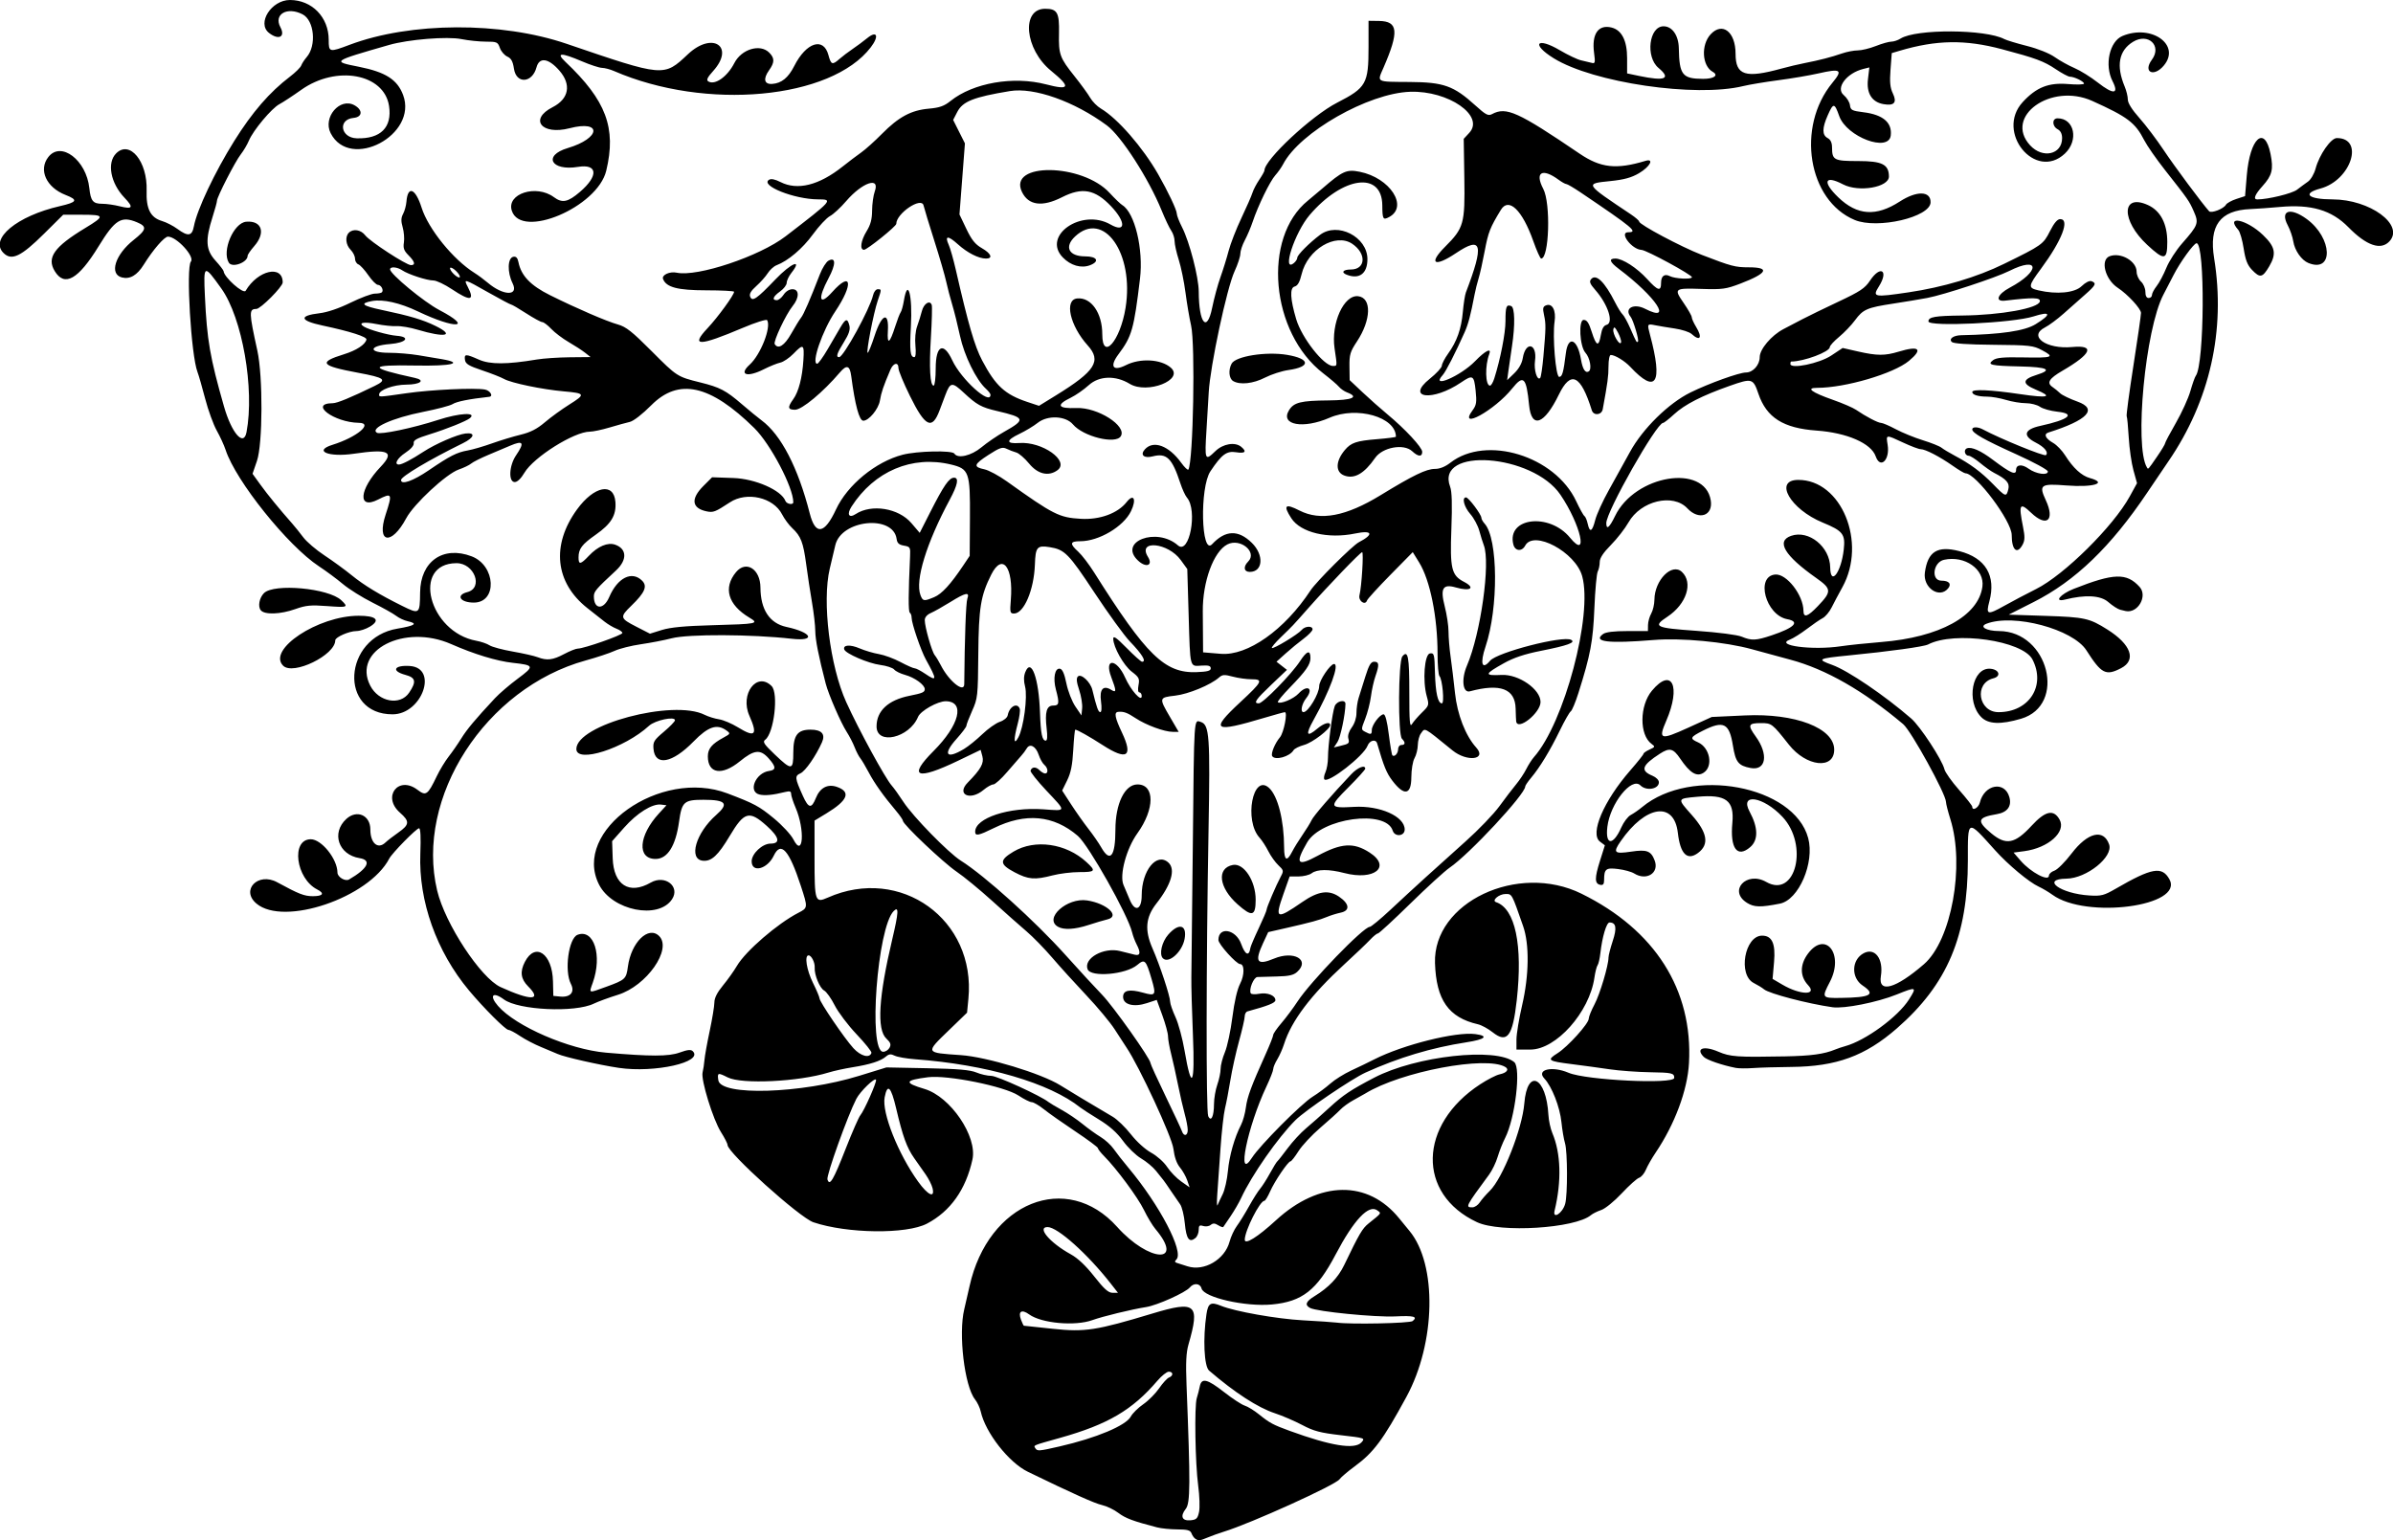
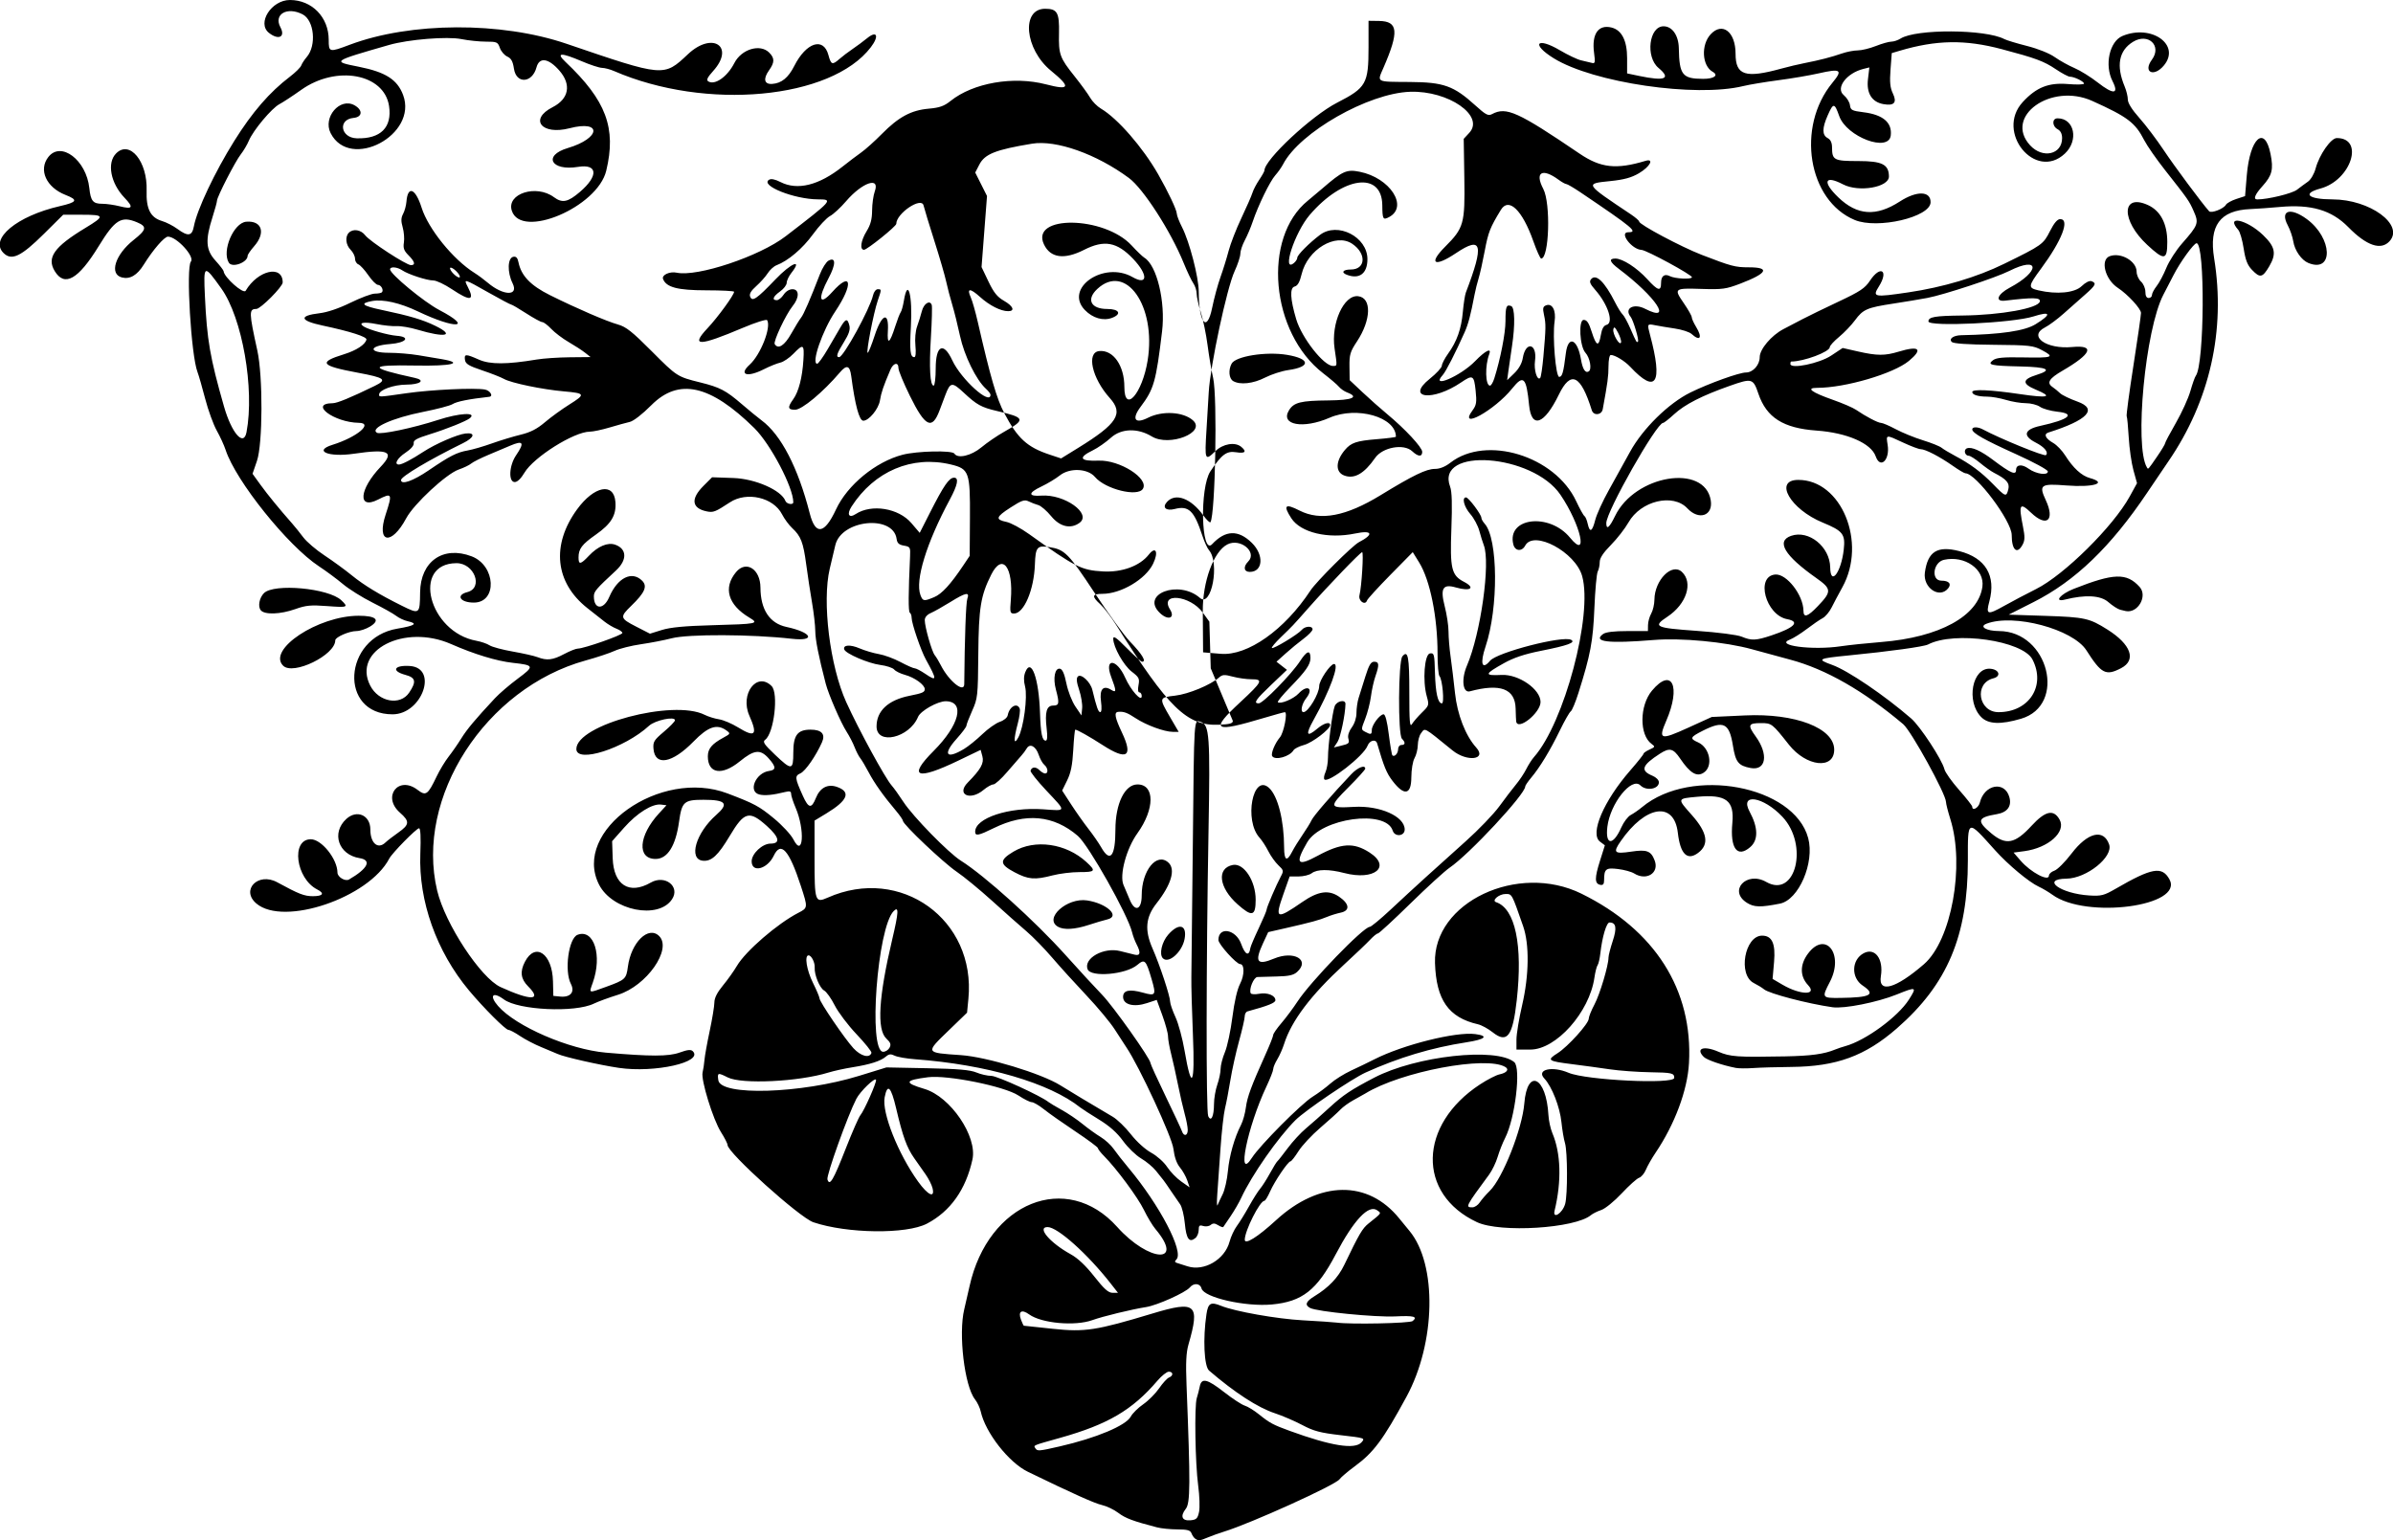
<svg xmlns="http://www.w3.org/2000/svg" xmlns:ns1="http://www.inkscape.org/namespaces/inkscape" xmlns:ns2="http://sodipodi.sourceforge.net/DTD/sodipodi-0.dtd" id="svg4163" version="1.1" ns1:version="0.91 r13725" width="1023.75" height="659.062" viewBox="0 0 1023.75 659.062" ns2:docname="FloralDesign61.svg">
  <defs id="defs4167" />
  <ns2:namedview pagecolor="#ffffff" bordercolor="#666666" borderopacity="1" objecttolerance="10" gridtolerance="10" guidetolerance="10" ns1:pageopacity="0" ns1:pageshadow="2" ns1:window-width="1600" ns1:window-height="837" id="namedview4165" showgrid="false" ns1:zoom="1.0165955" ns1:cx="511.875" ns1:cy="329.53125" ns1:window-x="-8" ns1:window-y="-8" ns1:window-maximized="1" ns1:current-layer="svg4163" />
-   <path style="fill:#000000" d="m 511.338,658.345 c -0.553,-0.379 -1.278,-1.427 -1.611,-2.329 -0.479,-1.3 -1.732,-1.645 -6.025,-1.663 -2.981,-0.012 -6.897,-0.405 -8.701,-0.872 -10.174,-2.636 -13.558,-3.9 -16.556,-6.187 -1.829,-1.395 -4.986,-2.909 -7.016,-3.365 -3.148,-0.707 -12.463,-4.89 -31.707,-14.238 -8.185,-3.976 -18.173,-16.759 -20.158,-25.799 -0.346,-1.576 -1.455,-3.915 -2.464,-5.197 -4.483,-5.699 -7.136,-28.016 -4.581,-38.537 0.501,-2.062 1.517,-6.492 2.259,-9.844 7.957,-35.964 41.586,-49.472 63.163,-25.373 13.594,15.184 29.087,16.018 16.35,0.881 -1.24,-1.474 -3.444,-5.134 -4.896,-8.132 -2.587,-5.341 -11.727,-17.703 -17.03,-23.034 -1.471,-1.479 -2.675,-3.02 -2.675,-3.425 0,-0.405 -4.324,-3.617 -9.609,-7.138 -5.285,-3.521 -11.34,-7.781 -13.456,-9.466 -2.116,-1.685 -4.469,-3.063 -5.23,-3.063 -0.761,0 -3.312,-1.278 -5.669,-2.839 -5.95,-3.941 -30.391,-8.889 -38.692,-7.833 -10.109,1.286 -10.432,2.359 -1.51,5.016 11.111,3.309 22.663,20.321 20.497,30.187 -2.82,12.852 -9.428,22.17 -19.456,27.437 -8.755,4.599 -34.119,4.296 -48.581,-0.58 -5.878,-1.982 -36.731,-29.753 -36.731,-33.062 0,-0.596 -1.266,-3.08 -2.814,-5.521 -3.402,-5.364 -8.651,-22.404 -7.865,-25.533 0.306,-1.22 0.666,-3.602 0.8,-5.292 0.134,-1.69 1.141,-7.292 2.24,-12.448 1.098,-5.156 2.001,-10.648 2.006,-12.205 0.006,-1.898 1.21,-4.283 3.658,-7.246 2.007,-2.429 4.708,-6.218 6.001,-8.42 3.705,-6.309 17.337,-18.08 26.25,-22.667 4.131,-2.126 4.135,-2.17 1.081,-11.513 -5.029,-15.384 -8.543,-19.313 -11.578,-12.949 -2.757,5.781 -9.465,7.501 -9.465,2.427 0,-3.282 4.578,-7.583 8.07,-7.583 4.367,0 3.787,-2.743 -1.6,-7.569 -7.503,-6.722 -9.637,-6.146 -15.848,4.273 -4.984,8.362 -7.806,10.975 -11.47,10.622 -6.31,-0.608 -3.039,-11.908 5.664,-19.568 5.571,-4.903 4.229,-6.507 -5.441,-6.507 -8.313,0 -9.256,0.846 -10.435,9.355 -1.441,10.399 -4.94,15.957 -10.044,15.957 -8.017,0 -7.301,-9.957 1.396,-19.419 l 3.262,-3.549 -2.329,-0.29 c -3.739,-0.465 -10.239,3.592 -15.779,9.848 l -5.144,5.808 0.244,7.303 c 0.382,11.452 7.055,15.722 16.276,10.415 6.079,-3.498 12.699,1.653 9.128,7.102 -5.806,8.862 -25.599,4.899 -31.252,-6.257 -11.686,-23.06 26.225,-49.938 54.99,-38.986 11.484,4.372 13.482,5.445 19.751,10.602 3.63,2.986 7.372,7.023 8.426,9.087 4.173,8.18 5.02,-4.05 0.94,-13.569 -1.061,-2.476 -1.929,-5.148 -1.929,-5.939 0,-1.1 -0.606,-1.286 -2.578,-0.793 -5.191,1.299 -8.721,1.64 -11.013,1.064 -4.963,-1.246 -1.596,-9.295 4.216,-10.08 3.023,-0.408 2.961,-1.79 -0.242,-5.384 -3.566,-4.002 -6.176,-3.724 -12.365,1.317 -7.626,6.211 -13.643,5.248 -13.643,-2.183 0,-3.251 1.713,-5.309 6.638,-7.979 3.042,-1.649 3.103,-1.783 1.374,-3.047 -4.099,-2.998 -7.845,-1.751 -14.148,4.709 -9.086,9.312 -16.471,10.655 -17.118,3.113 -0.256,-2.982 0.201,-3.732 4.453,-7.317 2.606,-2.197 4.738,-4.406 4.738,-4.908 0,-1.818 -8.508,-0.011 -11.087,2.354 -10.516,9.648 -31.101,16.227 -31.101,9.94 0,-10.365 41.443,-21.406 54.889,-14.623 1.522,0.768 4.282,1.629 6.133,1.914 1.852,0.285 5.484,1.821 8.072,3.413 7.414,4.562 8.598,3.354 4.903,-5 -4.087,-9.239 3.225,-18.943 9.526,-12.643 3.066,3.066 1.024,20.224 -2.737,22.986 -1.192,0.876 -0.535,1.883 4.128,6.328 7.213,6.876 7.897,6.806 7.897,-0.807 0,-7.465 1.785,-9.844 7.385,-9.844 4.741,0 6.448,1.895 4.881,5.418 -2.582,5.806 -7.082,12.294 -9.194,13.256 -2.521,1.149 -2.434,1.968 1.027,9.666 2.419,5.38 3.688,5.587 5.559,0.91 1.768,-4.418 5.042,-6.147 9.017,-4.761 6.112,2.131 4.658,5.778 -4.525,11.347 l -5.062,3.07 0.002,16.218 c 0.002,18.451 0.234,19.14 5.644,16.739 31.167,-13.838 63.478,9.406 60.177,43.292 l -0.578,5.936 -7.636,7.383 c -10.316,9.975 -10.438,9.711 5.021,10.777 11.064,0.763 34.425,7.855 42.516,12.907 4.314,2.694 12.798,7.786 22.457,13.477 1.905,1.123 5.39,4.498 7.743,7.5 2.484,3.169 6.126,6.468 8.683,7.866 2.459,1.344 5.472,4.035 6.822,6.094 1.33,2.028 4.036,4.821 6.014,6.207 l 3.596,2.52 -1.018,-2.989 c -0.56,-1.644 -1.975,-4.145 -3.144,-5.557 -1.38,-1.668 -2.352,-4.462 -2.773,-7.969 -0.601,-5.017 -14.6,-35.218 -20.083,-43.329 -0.887,-1.311 -3.145,-4.789 -5.019,-7.727 -1.874,-2.939 -7.319,-9.483 -12.101,-14.543 -4.782,-5.06 -11.398,-12.358 -14.702,-16.219 -3.305,-3.861 -8.246,-8.918 -10.982,-11.238 -2.735,-2.32 -9.312,-8.152 -14.616,-12.959 -5.304,-4.807 -12.175,-10.453 -15.268,-12.545 -5.603,-3.79 -22.887,-20.158 -22.94,-21.725 -0.016,-0.453 -1.317,-2.351 -2.893,-4.219 -5.436,-6.443 -9.28,-11.848 -11.748,-16.52 -1.362,-2.578 -2.991,-5.32 -3.621,-6.094 -0.63,-0.773 -1.717,-2.883 -2.417,-4.688 -0.699,-1.805 -2.225,-4.758 -3.39,-6.562 -2.496,-3.866 -7.745,-15.945 -8.964,-20.625 -3.01,-11.564 -4.45,-18.82 -4.466,-22.5 -0.01,-2.32 -0.637,-7.805 -1.393,-12.188 -0.756,-4.383 -1.88,-11.766 -2.497,-16.406 -1.246,-9.365 -2.273,-12.021 -5.986,-15.469 -1.388,-1.289 -3.344,-3.942 -4.346,-5.896 -3.708,-7.231 -15.097,-9.844 -22.296,-5.116 -6.27,4.119 -7.109,4.446 -9.919,3.871 -6.427,-1.315 -6.956,-5.342 -1.428,-10.87 l 3.728,-3.728 9.162,0.323 c 9.341,0.329 20.441,5.224 22.191,9.785 0.528,1.375 3.377,1.867 3.377,0.583 0,-6.365 -9.747,-24.905 -16.683,-31.732 -18.877,-18.582 -32.35,-21.566 -44.083,-9.763 -3.792,3.814 -7.585,6.758 -9.177,7.121 -1.492,0.341 -5.395,1.419 -8.672,2.396 -3.277,0.977 -7.074,1.777 -8.438,1.778 -6.7,0.005 -24.046,10.905 -27.97,17.576 -1.455,2.473 -3.021,3.984 -4.13,3.984 -2.792,0 -2.45,-7.025 0.558,-11.451 3.728,-5.486 3.087,-6.518 -2.546,-4.105 -1.693,0.725 -5.821,2.468 -9.172,3.872 -3.352,1.404 -6.727,3.098 -7.5,3.765 -0.773,0.667 -3.164,1.816 -5.313,2.555 -5.278,1.814 -19.197,14.726 -22.457,20.834 -6.338,11.872 -12.849,10.729 -8.818,-1.549 2.977,-9.067 2.763,-9.488 -3.255,-6.42 -8.823,4.498 -8.119,-4.339 1.119,-14.035 6.156,-6.461 3.465,-7.777 -11.431,-5.589 -10.859,1.595 -17.556,-1.207 -9.141,-3.824 10.388,-3.23 17.652,-9.298 11.25,-9.398 -10.659,-0.166 -21.536,-8.322 -11.191,-8.39 1.915,-0.013 7.554,-2.334 17.912,-7.373 5.545,-2.698 4.531,-3.5 -7.189,-5.685 -15.941,-2.971 -17.034,-4.445 -5.86,-7.898 5.249,-1.622 9.079,-4.129 9.571,-6.262 0.277,-1.202 -6.844,-3.484 -18.802,-6.025 -9.738,-2.069 -10.259,-4.197 -1.287,-5.254 3.399,-0.401 8.3,-2.064 13.296,-4.513 4.352,-2.133 9.023,-3.879 10.38,-3.879 1.357,0 2.719,-0.252 3.027,-0.56 0.898,-0.898 -0.33,-3.19 -1.709,-3.19 -0.693,0 -2.532,-1.848 -4.086,-4.106 -1.554,-2.258 -3.472,-4.354 -4.264,-4.658 -0.791,-0.304 -1.439,-1.409 -1.439,-2.457 0,-1.047 -0.844,-2.748 -1.875,-3.779 -2.098,-2.098 -2.457,-5.605 -0.75,-7.312 1.824,-1.824 5.153,-1.292 7,1.119 2.009,2.623 17.551,12.756 19.564,12.756 2.047,0 1.67,-1.494 -1.068,-4.232 -1.927,-1.927 -2.34,-3.072 -1.957,-5.433 0.267,-1.645 0.032,-4.579 -0.522,-6.519 -0.763,-2.672 -0.719,-4.067 0.182,-5.751 0.654,-1.223 1.295,-3.562 1.424,-5.197 0.556,-7.064 3.864,-5.767 6.492,2.547 2.87,9.076 13.493,22.187 22.604,27.897 1.547,0.969 4.113,2.867 5.704,4.217 6.65,5.644 13.365,5.79 10.615,0.23 -2.341,-4.733 -2.162,-10.864 0.332,-11.336 1.173,-0.222 1.804,0.453 2.182,2.336 1.159,5.769 5.176,9.959 13.519,14.103 11.444,5.685 24.172,11.178 29.055,12.54 3.44,0.959 6.096,3.061 14.386,11.383 10.852,10.893 10.945,10.953 20.845,13.408 8.389,2.08 10.92,3.404 17.737,9.27 3.094,2.663 6.891,5.777 8.438,6.921 8.355,6.178 15.636,20.238 20.646,39.866 2.417,9.467 6.3,8.872 11.218,-1.718 4.863,-10.472 16.988,-20.428 28.517,-23.415 6.18,-1.601 21.226,-1.936 22.119,-0.491 1.419,2.296 7.224,0.95 11.589,-2.686 2.392,-1.993 6.74,-4.967 9.663,-6.609 9.41,-5.286 9.137,-6.09 -3.037,-8.929 -6.682,-1.559 -8.647,-2.644 -14.204,-7.841 -4.969,-4.648 -5.747,-4.553 -7.839,0.957 -0.643,1.692 -1.767,4.673 -2.498,6.623 -3.197,8.527 -6.149,7.081 -12.696,-6.221 -2.687,-5.46 -4.886,-10.784 -4.886,-11.829 0,-2.757 -2.172,-2.332 -3.453,0.677 -3.015,7.079 -3.889,9.648 -4.49,13.204 -0.612,3.624 -4.716,8.593 -7.096,8.593 -1.735,0 -3.523,-6.615 -5.177,-19.148 -0.594,-4.502 -1.936,-4.928 -4.829,-1.533 -7.221,8.475 -16.248,15.993 -19.204,15.993 -3.103,0 -3.285,-1.043 -0.784,-4.491 2.321,-3.2 3.902,-9.299 4.365,-16.837 0.416,-6.765 -0.017,-7.03 -4.29,-2.621 -1.726,1.781 -4.257,3.484 -5.624,3.784 -1.367,0.3 -4.539,1.585 -7.048,2.856 -7.134,3.612 -10.858,2.376 -6.019,-1.998 4.673,-4.223 9.309,-16.04 7.464,-19.025 -0.301,-0.488 -4.943,0.978 -10.383,3.279 -18.913,7.999 -22.522,8.034 -15.098,0.149 4.364,-4.635 11.355,-14.23 11.352,-15.58 -7.3e-4,-0.335 -5.38,-0.613 -11.953,-0.619 -12.235,-0.01 -17.082,-1.284 -18.45,-4.848 -0.658,-1.714 2.863,-3.335 5.85,-2.693 8.823,1.897 35.438,-6.997 46.586,-15.568 20.29,-15.599 20.448,-15.78 13.875,-15.803 -10.2,-0.036 -24.926,-5.924 -20.965,-8.382 0.882,-0.547 2.569,-0.213 4.885,0.968 7.267,3.707 16.473,1.415 26.581,-6.618 2.578,-2.049 6.164,-4.765 7.969,-6.035 1.805,-1.27 5.776,-4.836 8.826,-7.924 7.174,-7.263 12.524,-10.15 20.03,-10.808 4.665,-0.409 6.611,-1.097 9.375,-3.313 9.661,-7.744 26.863,-10.731 40.837,-7.092 10.227,2.664 10.744,1.231 2.109,-5.837 C 438.393,21.071 436.767,3.75 447.126,3.75 c 5.186,0 6.114,1.639 5.926,10.459 -0.194,9.093 0.305,10.474 6.641,18.409 2.762,3.458 5.775,7.602 6.697,9.208 0.922,1.606 2.99,3.694 4.596,4.64 7.111,4.19 17.866,16.527 24.467,28.065 4.246,7.421 7.984,15.316 7.984,16.862 0,0.78 1.024,3.423 2.276,5.872 3.171,6.206 7.096,21.354 7.118,27.47 0.048,13.623 3.514,17.844 5.733,6.984 0.843,-4.125 2.442,-10.031 3.554,-13.125 1.112,-3.094 2.684,-8.156 3.494,-11.25 0.81,-3.094 3.273,-9.422 5.475,-14.062 2.201,-4.641 4.323,-9.492 4.715,-10.781 0.392,-1.289 1.708,-3.813 2.924,-5.608 1.216,-1.795 2.211,-3.57 2.211,-3.943 0,-4.589 20.134,-23.383 31.064,-28.997 12.521,-6.431 13.467,-8.104 13.467,-23.795 l 0,-11.25 4.48,0.061 c 8.219,0.111 8.642,4.529 1.916,20.005 -2.774,6.383 -3.465,6.005 11.178,6.104 14.578,0.099 18.813,1.603 28.048,9.959 4.56,4.127 5.577,4.662 7.204,3.791 6.096,-3.262 11.027,-1.036 37.474,16.917 9.016,6.12 15.706,6.855 28.153,3.093 3.912,-1.182 1.986,2.493 -2.771,5.289 -3.21,1.886 -6.335,2.744 -12.187,3.347 -11.046,1.138 -11.184,0.913 8.77,14.261 1.934,1.293 3.516,2.675 3.516,3.07 0,1.27 18.009,10.856 26.719,14.222 12.732,4.921 14.36,5.351 20.241,5.351 9.194,0 7.863,2.557 -3.617,6.948 -6.168,2.359 -7.737,2.576 -16.575,2.295 -11.823,-0.377 -12.027,-0.216 -7.705,6.06 1.89,2.745 3.437,5.477 3.437,6.071 0,0.594 0.842,2.462 1.871,4.15 2.818,4.623 1.701,6.303 -1.977,2.974 -0.913,-0.826 -4.11,-1.864 -7.105,-2.307 -2.995,-0.443 -6.816,-1.081 -8.492,-1.417 -3.385,-0.68 -3.421,-0.609 -2.139,4.18 5.555,20.74 2.609,25.482 -8.465,13.628 -2.337,-2.501 -6.569,-5.082 -8.334,-5.082 -0.561,0 -0.984,2.093 -0.984,4.865 0,4.228 -0.376,7.028 -2.46,18.338 -0.471,2.554 -3.915,2.9 -4.675,0.469 -4.758,-15.22 -8.997,-17.225 -14.117,-6.68 -6.22,12.811 -11.706,14.75 -12.712,4.495 -1.174,-11.974 -2.398,-13.192 -7.213,-7.178 -7.536,9.411 -23.501,18.193 -16.939,9.318 1.607,-2.174 1.794,-3.409 1.273,-8.4 -0.688,-6.578 -1.216,-6.874 -6.212,-3.479 -12.145,8.253 -23.944,6.877 -13.396,-1.563 2.812,-2.249 5.132,-4.765 5.156,-5.59 0.024,-0.825 1.228,-3.145 2.675,-5.156 3.776,-5.249 5.66,-10.585 6.315,-17.891 0.315,-3.515 0.895,-7.234 1.288,-8.265 7.891,-20.674 6.964,-24.355 -4.241,-16.841 -9.207,6.174 -11.948,4.564 -4.651,-2.732 8.023,-8.023 8.54,-9.859 8.238,-29.242 l -0.264,-16.94 2.374,-2.561 c 6.728,-7.259 -8.887,-18.111 -25.283,-17.572 -17.881,0.588 -47.242,17.32 -54.342,30.967 -0.693,1.332 -2.203,3.476 -3.357,4.765 -2.299,2.57 -7.35,12.945 -9.675,19.875 -0.813,2.423 -2.334,6.003 -3.38,7.955 -1.046,1.952 -1.902,4.532 -1.902,5.732 0,1.201 -1.111,4.582 -2.468,7.514 -3.3,7.128 -10.44,40.566 -11.048,51.737 -0.126,2.32 -0.563,9.598 -0.97,16.172 -0.804,12.986 -0.648,13.359 3.797,9.051 3.296,-3.195 8.424,-4.053 11.074,-1.854 2.497,2.073 1.677,2.933 -2.203,2.313 -4.047,-0.647 -6.14,0.907 -10.984,8.153 -4.64,6.942 -3.972,36.218 0.712,31.203 5.687,-6.088 11.179,-6.285 16.992,-0.61 5.321,5.196 4.814,12.446 -0.871,12.446 -2.522,0 -2.876,-2.227 -0.7,-4.403 4.076,-4.076 -3.358,-10.211 -8.901,-7.345 -5.864,3.032 -10.585,15.91 -10.494,28.622 0.031,4.383 0.073,10.123 0.092,12.756 l 0.035,4.787 7.554,0.63 c 11.478,0.957 27.346,-10.252 38.429,-27.149 2.48,-3.78 17.91,-19.164 20.648,-20.586 6.588,-3.421 5.824,-5.275 -1.542,-3.743 -11.655,2.425 -23.364,-0.373 -27.354,-6.537 -3.591,-5.546 -2.646,-6.428 3.516,-3.284 8.931,4.556 19.897,2.478 34.702,-6.578 13.915,-8.511 19.545,-11.235 23.226,-11.235 2.095,0 4.395,-0.922 6.625,-2.657 15.325,-11.918 44.744,-2.909 53.818,16.481 1.508,3.224 3.093,6.077 3.52,6.342 0.428,0.264 1.054,1.741 1.393,3.282 0.877,3.995 1.95,3.471 3.221,-1.575 0.606,-2.407 3.252,-8.208 5.88,-12.891 2.628,-4.683 6.669,-11.982 8.979,-16.22 5.429,-9.958 16.516,-20.86 25.908,-25.475 7.886,-3.875 20.848,-8.537 23.736,-8.537 2.978,0 5.867,-3.23 5.867,-6.56 0,-3.391 4.976,-9.285 10.115,-11.981 1.913,-1.003 5.588,-2.926 8.166,-4.273 2.578,-1.347 9.563,-4.743 15.523,-7.546 9.168,-4.313 11.226,-5.687 13.373,-8.931 4.479,-6.769 8.147,-4.405 3.819,2.461 -2.887,4.581 -2.157,4.728 12.626,2.544 14.84,-2.192 29.304,-6.503 40.909,-12.191 16.291,-7.986 16.785,-8.338 19.654,-14.008 1.763,-3.484 3.168,-5.139 4.364,-5.139 4.263,0 0.735,9.133 -8.192,21.204 -5.578,7.543 -5.657,8.228 -1.072,9.285 7.852,1.809 15.43,1.075 18.411,-1.782 1.712,-1.641 3.39,-2.48 4.279,-2.139 2.224,0.853 1.81,1.701 -2.818,5.776 -2.342,2.062 -6.451,5.699 -9.13,8.082 -2.679,2.382 -6.268,5.044 -7.976,5.913 -7.363,3.751 0.538,9.43 11.662,8.383 9.87,-0.929 8.295,2.886 -4.185,10.141 -5.722,3.326 -6.869,5.183 -4.29,6.949 0.986,0.675 2.463,1.882 3.282,2.682 0.819,0.8 4.162,2.411 7.429,3.58 8.84,3.165 4.374,7.919 -12.418,13.218 -2.169,0.685 -1.308,2.575 2.047,4.489 1.505,0.859 3.8,3.247 5.101,5.307 3.422,5.421 7.019,8.719 10.578,9.702 7.773,2.146 1.597,4.075 -10.115,3.159 -10.994,-0.86 -11.815,-0.265 -8.738,6.343 4.004,8.6 0.351,11.692 -6.302,5.334 -4.851,-4.636 -5.405,-3.681 -3.465,5.977 0.855,4.256 0.822,5.824 -0.158,7.656 -2.359,4.408 -4.666,2.382 -4.667,-4.1 C 860.624,222.926 845.309,202.5 840.825,202.5 c -0.464,0 -2.889,-1.437 -5.388,-3.194 -5.585,-3.925 -11.739,-7.119 -13.72,-7.119 -0.815,0 -4.19,-1.266 -7.498,-2.812 -7.551,-3.53 -7.389,-3.554 -6.666,0.969 1.036,6.478 -3.156,10.485 -5.116,4.89 -1.955,-5.582 -12.273,-10.078 -25.263,-11.008 -14.284,-1.023 -21.431,-5.544 -24.911,-15.758 -2.248,-6.599 -2.747,-6.737 -12.229,-3.396 -11.911,4.197 -19.285,7.963 -23.857,12.183 -2.194,2.025 -4.309,3.682 -4.701,3.682 -2.794,0 -24.288,37.931 -24.288,42.863 0,3.066 1.317,2.007 3.747,-3.014 8.545,-17.651 38.374,-22.54 40.942,-6.71 1.07,6.591 -5.076,8.697 -10,3.426 -6.135,-6.567 -19.949,-3.26 -25.21,6.036 -1.476,2.608 -4.846,6.934 -7.488,9.612 -3.321,3.366 -4.804,5.628 -4.804,7.327 0,1.352 -0.382,3.172 -0.849,4.044 -0.467,0.872 -1.11,7.911 -1.43,15.642 -0.591,14.269 -1.669,20.006 -6.824,36.312 -1.262,3.991 -2.738,7.53 -3.28,7.865 -0.542,0.335 -2.651,4.031 -4.686,8.213 -4.186,8.601 -8.538,15.767 -12.268,20.201 -1.395,1.658 -2.537,3.347 -2.537,3.753 0,3.308 -23.937,29.016 -32.344,34.737 -2.062,1.404 -9.624,8.308 -16.803,15.342 -7.179,7.034 -13.426,12.79 -13.881,12.79 -0.455,0 -1.964,1.22 -3.353,2.712 -1.389,1.492 -6.365,6.238 -11.057,10.547 -14.226,13.063 -22.578,24.121 -25.728,34.062 -0.65,2.05 -1.959,5.003 -2.91,6.562 -0.951,1.559 -1.73,3.427 -1.732,4.15 -0.002,0.724 -1.319,4.098 -2.927,7.5 -8.124,17.186 -12.961,41.053 -6.168,30.433 3.399,-5.314 21.07,-23.092 25.967,-26.124 2.32,-1.437 5.732,-3.965 7.582,-5.619 1.85,-1.653 5.858,-4.161 8.906,-5.573 3.049,-1.412 7.517,-3.572 9.929,-4.802 12.204,-6.219 34.895,-11.895 43.15,-10.794 5.932,0.792 4.344,2.262 -3.802,3.52 -14.895,2.301 -29.03,6.541 -43.111,12.931 -5.899,2.677 -25.81,16.186 -29.995,20.35 -7.498,7.461 -18.761,23.603 -23.226,33.287 -0.906,1.966 -2.936,5.473 -4.51,7.793 -1.574,2.32 -2.994,4.414 -3.154,4.652 -0.16,0.238 -1.149,-0.102 -2.197,-0.757 -1.435,-0.896 -2.224,-0.926 -3.194,-0.121 -0.708,0.588 -2.152,0.795 -3.208,0.459 -1.578,-0.501 -1.92,-0.201 -1.92,1.683 0,1.261 -0.627,2.813 -1.394,3.449 -2.625,2.178 -3.921,0.424 -4.534,-6.138 -0.324,-3.474 -1.237,-7.204 -2.028,-8.288 -0.791,-1.084 -2.54,-3.625 -3.886,-5.647 -1.346,-2.022 -2.812,-4.131 -3.257,-4.688 -0.446,-0.556 -1.879,-2.346 -3.184,-3.978 -1.306,-1.632 -4.172,-4.021 -6.368,-5.308 -2.197,-1.287 -5.67,-4.651 -7.718,-7.475 -2.553,-3.52 -5.788,-6.396 -10.287,-9.148 -3.609,-2.207 -7.195,-4.518 -7.969,-5.136 -13.184,-10.529 -40.159,-18.409 -70.781,-20.678 -3.609,-0.267 -7.508,-0.954 -8.663,-1.525 -1.647,-0.815 -2.456,-0.731 -3.75,0.388 -2.211,1.913 -6.788,3.38 -14.235,4.563 -3.391,0.539 -8.064,1.565 -10.384,2.28 -12.722,3.922 -37.023,5.094 -43.035,2.076 -4.261,-2.14 -4.521,-2.061 -4.039,1.22 0.999,6.805 35.498,5.721 60.199,-1.891 l 11.719,-3.612 17.479,0.349 c 13.065,0.261 18.362,0.718 20.974,1.809 1.922,0.803 4.815,1.461 6.427,1.461 2.492,7.4e-4 21.219,8.572 24.441,11.186 0.545,0.443 3.101,1.966 5.679,3.385 2.578,1.419 6.586,4.128 8.906,6.021 2.32,1.892 5.793,4.391 7.718,5.553 1.924,1.162 4.429,3.453 5.566,5.093 1.137,1.639 4.009,5.301 6.382,8.137 13.313,15.908 23.765,35.882 20.491,39.157 -0.834,0.834 -0.778,1.193 0.234,1.511 0.731,0.229 2.763,0.876 4.515,1.437 7.117,2.278 15.943,-2.892 17.975,-10.529 0.573,-2.156 1.982,-5.185 3.13,-6.732 1.148,-1.547 3.494,-5.344 5.212,-8.438 1.719,-3.094 3.852,-6.469 4.739,-7.5 0.888,-1.031 2.77,-3.984 4.183,-6.562 1.412,-2.578 2.839,-4.898 3.17,-5.156 0.331,-0.258 2.328,-2.789 4.438,-5.625 2.11,-2.836 5.61,-6.633 7.779,-8.438 2.169,-1.805 6.768,-5.878 10.222,-9.053 5.724,-5.262 9.066,-7.488 19.063,-12.698 17.789,-9.272 52.141,-13.076 59.856,-6.628 2.974,2.486 0.385,24.055 -3.894,32.444 -1.047,2.052 -2.488,5.698 -3.202,8.102 -0.714,2.404 -2.364,5.818 -3.667,7.587 -10.094,13.702 -10.244,13.997 -7.142,13.997 0.972,0 2.39,-0.949 3.152,-2.109 0.762,-1.16 2.688,-3.382 4.282,-4.939 5.541,-5.411 13.899,-26.56 14.778,-37.394 1.247,-15.367 9.402,-11.464 10.317,4.938 0.133,2.391 0.887,5.864 1.675,7.719 3.664,8.622 4.013,20.596 0.967,33.171 -0.951,3.927 3.382,1.17 4.521,-2.877 1.079,-3.832 1.026,-22.374 -0.074,-25.981 -0.503,-1.648 -1.187,-5.681 -1.521,-8.962 -0.661,-6.498 -4.086,-15.253 -7.31,-18.684 -3.608,-3.841 3.294,-5.476 10.366,-2.456 7.451,3.182 45.204,5.009 45.204,2.187 0,-2.046 -0.966,-2.272 -10.312,-2.415 -5.414,-0.083 -13.219,-0.652 -17.344,-1.265 -4.125,-0.613 -11.369,-1.601 -16.098,-2.195 -10.38,-1.305 -10.897,-1.697 -6.173,-4.68 4.409,-2.783 13.333,-12.66 13.351,-14.777 0.008,-0.826 1.112,-3.568 2.455,-6.094 2.317,-4.357 5.995,-16.669 5.995,-20.066 0,-0.869 0.818,-4.059 1.818,-7.089 1.844,-5.588 1.437,-7.907 -1.388,-7.907 -1.292,0 -3.12,6.142 -3.906,13.125 -0.261,2.32 -0.798,4.641 -1.194,5.156 -0.395,0.516 -1.006,2.927 -1.358,5.358 -2.138,14.774 -16.363,30.735 -27.394,30.735 l -5.953,0 0,-4.275 c 0,-2.351 1.098,-8.996 2.439,-14.766 2.964,-12.749 3.13,-25.971 0.423,-33.742 -4.902,-14.073 -4.742,-13.78 -7.523,-13.78 -2.818,0 -6.084,2.814 -4.058,3.496 8.204,2.762 11.483,18.328 8.843,41.973 -1.726,15.453 -4.099,18.613 -10.292,13.708 -1.945,-1.541 -4.777,-3.085 -6.294,-3.433 -12.594,-2.885 -17.876,-10.415 -18.387,-26.213 -0.839,-25.925 35.409,-43.088 62.659,-29.667 31.467,15.498 47.728,41.124 46,72.49 -0.639,11.588 -6.086,26.2 -14.3,38.355 -1.599,2.366 -3.454,5.622 -4.122,7.234 -0.668,1.613 -1.982,3.176 -2.92,3.474 -0.938,0.298 -4.277,3.29 -7.419,6.649 -3.155,3.373 -7.069,6.563 -8.741,7.123 -1.665,0.558 -3.66,1.545 -4.433,2.194 -6.778,5.687 -38.805,7.677 -48.75,3.029 -25.794,-12.056 -25.129,-41.682 1.324,-58.976 3.139,-2.052 6.876,-3.972 8.305,-4.267 3.065,-0.632 4.228,-2.075 2.524,-3.128 -8.062,-4.983 -44.679,1.933 -59.965,11.325 -0.773,0.475 -3.042,1.748 -5.04,2.828 -1.999,1.08 -4.53,2.915 -5.625,4.077 -1.095,1.162 -4.944,4.641 -8.553,7.732 -3.609,3.091 -7.807,7.589 -9.328,9.996 -1.521,2.407 -3.063,4.376 -3.428,4.376 -1.038,0 -6.786,8.481 -8.736,12.891 -0.969,2.191 -2.063,3.984 -2.43,3.984 -1.936,0 -8.363,12.722 -8.409,16.643 -0.027,2.345 5.491,-1.089 13.364,-8.318 18.53,-17.013 39.341,-17.32 52.716,-0.776 1.031,1.276 3.002,3.678 4.38,5.339 11.896,14.338 11.279,47.871 -1.307,71.014 -10.035,18.452 -14,23.77 -22.222,29.803 -2.875,2.109 -5.752,4.562 -6.394,5.451 -1.804,2.497 -37.911,18.861 -49.458,22.414 -2.062,0.635 -5.135,1.736 -6.829,2.448 -3.51,1.475 -4.034,1.531 -5.427,0.576 z m 1.633,-11.47 c 0.381,-1.805 0.213,-6.867 -0.374,-11.25 -1.282,-9.573 -1.676,-34.058 -0.604,-37.434 0.421,-1.325 0.997,-3.57 1.279,-4.988 0.762,-3.828 3.151,-3.27 10.46,2.444 3.533,2.762 7.479,5.345 8.768,5.739 1.289,0.395 4.031,2.077 6.094,3.739 4.593,3.701 6.014,4.464 13.135,7.061 17.725,6.463 27.874,8.09 30.722,4.926 1.649,-1.832 1.538,-1.87 -8.874,-3.069 -8.744,-1.007 -11.546,-1.746 -16.421,-4.332 -3.233,-1.715 -8.521,-3.99 -11.751,-5.056 -7.289,-2.405 -17.079,-8.753 -28.14,-18.246 -2.138,-1.835 -2.691,-13.689 -1.126,-24.142 0.712,-4.754 1.803,-5.38 6.238,-3.578 5.962,2.422 23.881,5.599 34.966,6.2 6.703,0.363 13.242,0.808 14.531,0.988 5.907,0.827 31.303,0.301 32.475,-0.672 2.286,-1.897 0.513,-2.376 -7.35,-1.985 -8.569,0.426 -33.603,-2.047 -36.52,-3.609 -2.407,-1.288 -1.84,-2.77 1.943,-5.079 6.007,-3.666 10.071,-7.941 12.652,-13.309 6.445,-13.403 7.747,-15.627 10.394,-17.747 5.785,-4.636 5.56,-4.299 3.748,-5.624 -3.661,-2.677 -10.001,4.041 -17.805,18.867 -8.046,15.284 -14.292,20.187 -27.262,21.398 -11.353,1.06 -29.111,-2.98 -30.124,-6.854 -0.585,-2.235 -3.304,-2.48 -4.99,-0.448 -1.839,2.216 -14,7.681 -18.722,8.414 -6.028,0.935 -18.57,3.981 -22.969,5.578 -7.383,2.68 -21.784,1.383 -27.045,-2.435 -3.26,-2.366 -4.859,-1.301 -3.482,2.32 0.522,1.373 1.065,2.506 1.207,2.517 0.142,0.011 5.742,0.605 12.445,1.319 13.691,1.458 18.489,0.719 42.656,-6.573 18.514,-5.587 20.322,-4.031 15.342,13.202 -1.015,3.512 -1.229,7.86 -0.856,17.344 1.68,42.693 1.631,50.57 -0.334,53.067 -2.493,3.169 -1.599,5.238 2.106,4.874 2.467,-0.243 2.996,-0.769 3.587,-3.566 z m -59.689,-28.017 c 15.735,-3.606 28.413,-8.924 30.48,-12.786 0.743,-1.389 3.142,-3.757 5.331,-5.263 2.189,-1.506 5.242,-4.574 6.786,-6.817 1.544,-2.244 3.454,-4.328 4.245,-4.631 1.919,-0.736 1.84,-2.486 -0.112,-2.486 -0.853,0 -3.045,1.745 -4.87,3.878 -10.741,12.549 -21.19,18.687 -41.545,24.408 -12.1,3.401 -11.482,3.142 -10.666,4.463 0.811,1.312 1.505,1.26 10.351,-0.767 z m 21.881,-69.718 C 465.22,536.443 452.426,525 448.172,525 c -4.731,0 0.997,6.741 9.875,11.622 3.057,1.681 6.456,4.886 10.094,9.518 4.194,5.34 6.033,6.984 7.813,6.984 l 2.328,0 -3.12,-3.984 z M 523.073,510.938 c 0.897,-1.805 1.904,-6.261 2.238,-9.903 0.602,-6.57 2.82,-14.369 5.635,-19.812 0.806,-1.558 1.733,-4.896 2.061,-7.418 0.589,-4.53 2.283,-9.097 8.497,-22.908 1.75,-3.89 3.183,-7.522 3.183,-8.071 0,-0.549 1.59,-2.851 3.534,-5.115 1.944,-2.264 5.052,-6.437 6.907,-9.273 5.579,-8.529 28.177,-31.875 30.854,-31.875 0.566,0 4.533,-3.27 8.815,-7.266 9.787,-9.134 19.423,-17.905 32.22,-29.33 5.507,-4.917 11.997,-11.667 14.422,-15 2.425,-3.333 5.637,-7.537 7.138,-9.342 1.501,-1.805 3.469,-4.758 4.373,-6.562 0.904,-1.805 2.391,-4.125 3.305,-5.156 12.935,-14.602 25.236,-60.782 20.618,-77.405 -2.86,-10.294 -20.73,-19.872 -24.373,-13.064 -1.43,2.672 -4.355,2.39 -5.077,-0.488 -2.898,-11.545 15.397,-13.714 24.276,-2.879 8.013,9.778 4.577,-5.556 -4.119,-18.382 -11.878,-17.52 -53.657,-20.56 -47.193,-3.434 0.767,2.033 0.927,7.475 0.53,18.044 -0.638,16.968 0.05,19.875 5.349,22.615 5.129,2.652 2.857,4.235 -3.473,2.419 -5.547,-1.591 -6.698,0.366 -4.732,8.039 0.903,3.524 1.639,8.404 1.635,10.844 -0.005,2.44 0.398,7.291 0.894,10.781 0.496,3.49 1.342,10.487 1.881,15.549 0.976,9.178 4.51,18.25 9.075,23.294 4.708,5.202 -3.93,6.256 -10.128,1.235 -12.83,-10.393 -11.644,-9.758 -13.549,-7.248 -0.685,0.902 -1.274,3.117 -1.308,4.922 -0.035,1.805 -0.666,4.336 -1.403,5.625 -0.759,1.328 -1.354,4.911 -1.373,8.265 -0.042,7.502 -3.055,8.029 -8.087,1.415 -2.526,-3.321 -3.658,-6.089 -6.546,-16.008 -0.573,-1.967 -3.208,-1.306 -4.095,1.027 -1.655,4.354 -16.732,16.124 -18.452,14.404 -0.362,-0.362 -0.168,-1.734 0.432,-3.05 0.599,-1.315 1.09,-4.143 1.09,-6.283 0,-5.174 1.865,-19.385 2.893,-22.036 0.863,-2.226 4.622,-2.994 4.589,-0.938 -0.071,4.502 -2.125,14.304 -3.407,16.26 l -1.548,2.363 2.721,-0.652 c 3.825,-0.917 4.013,-1.096 3.444,-3.273 -0.306,-1.171 0.286,-3.015 1.494,-4.649 1.2,-1.623 2.002,-4.104 2.002,-6.195 0,-1.918 0.41,-4.783 0.911,-6.366 0.501,-1.583 1.801,-5.727 2.889,-9.207 1.54,-4.926 2.376,-6.328 3.777,-6.328 2.129,0 2.241,1.309 0.531,6.21 -0.697,1.998 -1.56,5.88 -1.917,8.627 -0.357,2.746 -1.464,7.061 -2.46,9.588 -1.782,4.521 -1.782,4.611 -0.02,5.554 2.474,1.324 2.852,1.219 2.852,-0.79 0,-2.12 3.439,-6.689 5.035,-6.689 0.744,0 1.529,3.013 2.227,8.545 0.593,4.7 1.283,8.75 1.533,9 0.875,0.875 2.454,-0.798 2.454,-2.601 0,-1.001 0.633,-1.82 1.406,-1.82 1.713,0 1.809,-1.096 0.234,-2.677 -1.741,-1.749 -1.573,-33.114 0.19,-35.238 2.408,-2.902 2.987,0.123 2.969,15.526 -0.014,12.351 0.202,14.992 1.107,13.49 0.619,-1.027 2.546,-3.26 4.282,-4.963 3.077,-3.017 3.129,-3.196 2.059,-7.039 -1.828,-6.56 -0.966,-17.943 1.383,-18.279 1.789,-0.256 1.926,0.269 2.139,8.22 0.232,8.679 1.24,13.148 2.966,13.148 1.144,0 0.226,-10.291 -1.042,-11.672 -0.45,-0.49 -0.818,-4.819 -0.818,-9.619 0,-15.595 -3.183,-31.394 -7.849,-38.951 l -2.754,-4.461 -9.581,9.733 c -5.27,5.353 -9.765,10.284 -9.989,10.958 -0.774,2.321 -3.835,0.167 -3.223,-2.269 0.928,-3.699 1.841,-18.407 1.142,-18.407 -0.758,0 -14.507,14.291 -22.999,23.906 -6.968,7.889 -6.544,7.44 -11.828,12.537 -2.337,2.255 -4.045,4.304 -3.795,4.554 0.581,0.581 11.196,-5.841 12.749,-7.713 1.415,-1.705 4.708,-1.874 4.647,-0.238 -0.024,0.645 -1.749,2.438 -3.834,3.984 -2.085,1.547 -5.546,4.394 -7.691,6.327 l -3.9,3.514 2.238,1.743 2.238,1.743 -6.691,6.368 c -6.76,6.433 -7.787,7.961 -5.355,7.961 1.799,0 14.025,-12.501 17.62,-18.017 2.964,-4.547 4.481,-5.006 4.481,-1.355 0,2.76 -1.94,5.542 -8.754,12.55 -3.12,3.209 -5.457,6.049 -5.194,6.312 0.995,0.995 6.717,-1.381 8.837,-3.669 3.74,-4.036 6.652,-2.295 3.297,1.971 -1.948,2.477 -2.616,5.958 -1.144,5.958 2,0 6.708,-7.854 6.708,-11.191 0,-2.345 4.717,-9.35 6.328,-9.398 2.467,-0.075 -1.712,11.362 -8.751,23.949 -3.558,6.363 -3.004,7.592 1.656,3.671 2.781,-2.34 5.454,-3.083 5.454,-1.515 0,1.769 -7.585,7.56 -11.166,8.524 -2.075,0.559 -4.102,1.574 -4.506,2.257 -1.623,2.745 -7.916,4.485 -9.128,2.523 -0.659,-1.067 1.167,-5.508 3.305,-8.039 1.675,-1.982 3.395,-10.797 2.1,-10.758 -0.418,0.013 -4.347,1.094 -8.729,2.403 -21.863,6.532 -23.444,5.504 -10.312,-6.698 9.47,-8.8 9.953,-9.791 4.77,-9.791 -2.093,0 -5.691,-0.504 -7.996,-1.121 -3.572,-0.955 -4.439,-0.902 -5.873,0.363 -3.626,3.199 -13.095,7.113 -18.792,7.768 -6.946,0.799 -6.981,0.944 -2.17,9.176 l 3.689,6.313 -2.553,0 c -3.546,0 -11.408,-2.894 -15.853,-5.835 -3.634,-2.405 -5.107,-2.939 -7.488,-2.713 -1.824,0.173 -1.408,2.418 1.641,8.871 4.87,10.308 2.145,12.069 -8.264,5.341 -5.518,-3.567 -10.905,-6.601 -11.718,-6.601 -0.213,0 -0.6,3.902 -0.86,8.672 -0.35,6.425 -1.027,9.801 -2.612,13.03 l -2.14,4.358 3.865,5.954 c 2.126,3.275 5.459,7.989 7.406,10.476 1.948,2.487 4.408,6.045 5.466,7.907 3.793,6.672 6.041,3.861 6.049,-7.568 0.008,-11.189 4.001,-19.392 9.438,-19.392 7.466,0 7.445,10.492 -0.042,20.918 -4.709,6.557 -7.745,17.845 -5.94,22.083 0.798,1.873 2.026,4.776 2.73,6.452 2.225,5.3 5.06,4.183 5.06,-1.995 0,-10.643 6.425,-18.544 11.411,-14.032 3.177,2.875 1.272,9.398 -5.115,17.513 -4.62,5.87 -5.108,11.397 -1.695,19.173 3.183,7.252 7.558,20.484 7.576,22.913 0.007,0.891 1.036,3.844 2.288,6.562 1.252,2.718 2.994,9.161 3.872,14.318 3.004,17.649 4.492,14.922 3.581,-6.562 -0.437,-10.312 -0.741,-21.492 -0.675,-24.844 0.066,-3.352 0.352,-29.238 0.636,-57.525 0.549,-54.668 0.418,-52.652 3.344,-51.723 3.762,1.194 4.099,5.894 3.357,46.904 -1.011,55.88 -1.081,119.724 -0.133,121.767 1.236,2.664 2.461,0.11 2.479,-5.165 0.008,-2.384 0.647,-6.129 1.421,-8.321 0.773,-2.192 1.406,-5.226 1.406,-6.741 0,-1.515 0.832,-4.732 1.848,-7.148 1.017,-2.416 2.453,-9.143 3.191,-14.949 0.849,-6.673 2.068,-11.948 3.315,-14.339 1.904,-3.652 1.907,-8.386 0.006,-8.386 -1.604,0 -9.298,-8.527 -9.298,-10.304 0,-5.934 7.468,-4.642 9.738,1.684 1.697,4.729 3.383,5.467 3.933,1.721 0.104,-0.711 1.712,-4.5 3.572,-8.42 1.86,-3.92 3.382,-7.51 3.382,-7.978 0,-0.959 4.121,-10.575 6.128,-14.3 1.216,-2.256 1.133,-2.611 -1.091,-4.688 -1.324,-1.236 -3.257,-3.934 -4.297,-5.996 -1.039,-2.062 -2.732,-4.67 -3.761,-5.795 -6.727,-7.348 -2.907,-27.606 4.023,-21.335 3.798,3.437 6.435,13.813 6.48,25.489 0.021,5.636 1.159,6.262 3.408,1.875 0.859,-1.676 2.874,-4.941 4.477,-7.257 1.603,-2.316 3.337,-5.135 3.853,-6.266 0.834,-1.83 8.729,-10.967 17.016,-19.695 2.734,-2.879 5.953,-4.144 5.953,-2.339 0,0.424 -3.208,3.979 -7.129,7.9 -8.57,8.57 -8.438,9.045 2.339,8.431 11.113,-0.634 21.665,4.083 21.665,9.685 0,2.9 -4.236,3.301 -5.129,0.485 -2.917,-9.192 -30.529,-5.402 -36.595,5.023 -5.315,9.134 -4.281,10.48 4.426,5.762 10.167,-5.509 15.451,-5.841 22.305,-1.4 9.416,6.101 1.983,12.098 -10.852,8.755 -6.559,-1.708 -11.612,-1.677 -13.944,0.086 -1.001,0.757 -3.532,1.378 -5.625,1.379 l -3.805,0.003 -2.679,7.584 c -3.776,10.691 -3.013,11.007 8.087,3.348 6.745,-4.653 11.25,-5.318 15.686,-2.314 4.524,3.064 4.848,5.995 0.757,6.858 -1.705,0.36 -4.366,1.188 -5.913,1.84 -3.147,1.327 -6.89,2.344 -17.709,4.809 l -7.397,1.686 -2.204,4.732 c -3.734,8.018 -2.59,9.638 4.665,6.607 8.53,-3.564 15.618,0.531 9.889,5.714 -1.513,1.369 -3.539,1.819 -8.672,1.926 -3.684,0.077 -7.424,0.183 -8.311,0.234 -1.601,0.093 -3.733,5.35 -2.829,6.975 0.241,0.433 1.861,0.52 3.599,0.194 3.501,-0.657 6.937,0.707 6.937,2.753 0,1.139 -3.092,2.379 -11.953,4.793 -0.645,0.176 -1.172,1.13 -1.172,2.12 0,0.99 -1.091,5.75 -2.424,10.576 -1.333,4.827 -3.004,12.361 -3.713,16.744 -0.709,4.383 -1.747,9.816 -2.307,12.074 -0.56,2.258 -1.431,10.063 -1.935,17.344 -0.504,7.281 -1.114,15.981 -1.356,19.332 -0.242,3.352 -0.189,5.461 0.119,4.688 0.307,-0.773 1.293,-2.883 2.19,-4.688 z M 497.5,410 c -1.683,-1.683 -0.491,-6.962 2.285,-10.124 4.568,-5.203 8.138,-4.245 6.99,1.876 -1.047,5.578 -6.814,10.708 -9.274,8.248 z m 31.96,-23.083 c -8.061,-7.159 -9.066,-15.506 -2.029,-16.851 4.7,-0.898 9.756,6.807 9.756,14.868 0,7.085 -1.538,7.479 -7.727,1.983 z m 119.178,-78.245 c -0.061,-0.387 -0.167,-2.874 -0.234,-5.526 -0.216,-8.476 -6.552,-10.861 -19.576,-7.368 -3.063,0.821 -3.749,-5.174 -1.256,-10.98 5.904,-13.75 10.143,-44.059 7.21,-51.55 -0.464,-1.184 -1.327,-3.953 -1.917,-6.153 -0.591,-2.2 -2.321,-5.42 -3.844,-7.155 -2.685,-3.058 -3.735,-7.126 -1.839,-7.126 1.075,0 6.568,7.308 6.568,8.739 0,0.527 0.627,1.65 1.393,2.496 5.763,6.368 5.977,36.022 0.38,52.611 -2.448,7.256 -1.509,10.199 1.931,6.054 2.991,-3.604 31.246,-10.896 34.71,-8.957 2.057,1.151 -1.439,2.417 -13.045,4.722 -6.906,1.372 -11.528,2.917 -15.695,5.247 -8.483,4.744 -8.61,5.398 -0.98,5.044 7.292,-0.338 16.619,6.149 16.619,11.559 0,4.671 -9.766,12.489 -10.424,8.345 z m -249.687,199.688 c -0.345,-1.418 -1.669,-4.055 -2.942,-5.859 -1.273,-1.805 -3.494,-4.969 -4.936,-7.031 -3.157,-4.516 -4.866,-9.242 -7.703,-21.303 -2.19,-9.311 -3.724,-10.774 -4.908,-4.684 -1.263,6.498 5.752,24.165 14.322,36.065 4.234,5.88 7.248,7.255 6.167,2.812 z M 361.884,491.25 c 2.733,-6.961 5.507,-13.29 6.165,-14.064 1.647,-1.94 7.07,-14.171 6.733,-15.184 -0.41,-1.23 -6.78,4.922 -8.443,8.155 -3.747,7.285 -12.886,32.791 -12.351,34.474 0.954,3.007 2.475,0.43 7.897,-13.38 z M 508.125,483.451 c 0,-1.195 -0.578,-4.254 -1.285,-6.797 -0.707,-2.543 -2.007,-8.209 -2.889,-12.592 -0.882,-4.383 -2.203,-10.317 -2.934,-13.187 -0.732,-2.87 -1.328,-6.245 -1.326,-7.5 0.003,-1.255 -1.084,-5.273 -2.414,-8.927 l -2.419,-6.645 -4.188,1.379 c -5.633,1.854 -10.202,0.665 -10.202,-2.655 0,-2.868 2.731,-3.438 8.602,-1.794 5.353,1.499 5.615,1.065 3.571,-5.899 -2.398,-8.172 -2.913,-8.673 -6.134,-5.963 -4.868,4.097 -19.86,5.383 -21.227,1.821 -1.795,-4.677 6.899,-9.547 13.896,-7.784 2.257,0.569 5.054,1.265 6.214,1.547 2.463,0.6 2.734,-0.831 0.842,-4.455 -0.691,-1.323 -1.556,-3.644 -1.923,-5.156 -1.812,-7.471 -18.565,-37.224 -23.2,-41.204 -10.384,-8.916 -22.374,-10.019 -35.999,-3.312 -6.493,3.197 -7.923,3.471 -7.923,1.521 0,-5.863 14.478,-10.628 29.131,-9.588 10.076,0.715 9.998,1.202 1.299,-8.045 -3.888,-4.133 -6.921,-7.963 -6.738,-8.51 0.551,-1.653 2.255,-1.75 3.789,-0.216 0.796,0.796 1.9,1.448 2.453,1.448 1.459,0 1.231,-2.395 -0.354,-3.71 -0.747,-0.62 -1.822,-2.533 -2.389,-4.251 -1.227,-3.718 -3.801,-5.081 -5.159,-2.732 -0.516,0.892 -1.57,2.301 -2.344,3.131 -0.773,0.83 -3.461,3.926 -5.973,6.879 -2.512,2.954 -5.193,5.37 -5.958,5.37 -0.765,0 -2.645,1.055 -4.177,2.344 -5.735,4.825 -11.797,1.958 -6.726,-3.181 5.565,-5.639 7.024,-8.262 6.231,-11.202 l -0.741,-2.746 -9.669,4.649 c -17.746,8.532 -21.618,6.992 -10.475,-4.167 11.1,-11.116 13.587,-21.149 5.277,-21.292 -3.459,-0.059 -10.838,4.086 -11.92,6.697 C 389.008,315.747 375,318.957 375,310.792 c 0,-6.637 4.989,-11.281 14.062,-13.091 5.595,-1.116 6.562,-1.536 6.562,-2.853 0,-1.846 -4.373,-5.004 -8.451,-6.102 -1.935,-0.521 -4.019,-1.551 -4.631,-2.288 -0.612,-0.737 -3.298,-1.622 -5.969,-1.966 -5.128,-0.661 -14.85,-4.856 -15.395,-6.643 -0.599,-1.965 2.539,-2.171 6.595,-0.433 2.219,0.951 5.913,2.045 8.208,2.432 2.295,0.386 6.448,1.914 9.227,3.396 2.78,1.481 5.529,2.693 6.11,2.693 0.581,0 2.609,1.055 4.506,2.344 5.1,3.465 5.137,2.673 0.285,-6.094 C 393.956,278.293 390,266.719 390,264.308 c 0,-0.933 -0.348,-1.912 -0.774,-2.175 -0.67,-0.414 -0.634,-8.353 0.106,-23.991 0.189,-3.992 0.059,-4.226 -2.614,-4.694 -2.119,-0.37 -2.89,-1.068 -3.127,-2.829 -1.417,-10.548 -23.668,-8.313 -26.234,2.635 -0.447,1.906 -1.515,6.418 -2.374,10.027 -3.358,14.108 0.042,41.672 7.047,57.135 5.305,11.71 16.688,32.591 19.448,35.678 0.922,1.031 3.189,4.195 5.037,7.031 4.069,6.243 19.252,21.781 24.52,25.094 10.273,6.46 31.757,25.836 44.898,40.492 5.76,6.424 12.749,14.018 15.532,16.875 4.764,4.892 20.722,27.399 20.722,29.227 0,0.463 2.906,6.848 6.458,14.187 3.552,7.339 6.703,14.082 7.002,14.985 0.788,2.377 2.478,2.014 2.478,-0.533 z m -55.547,-86.964 c -6.107,-3.557 3.914,-12.559 12.512,-11.239 8.465,1.299 14.312,6.789 8.644,8.116 -1.452,0.34 -5.053,1.41 -8.001,2.377 -5.915,1.941 -10.643,2.209 -13.155,0.747 z M 434.062,373.21 c -6.53,-3.454 -6.621,-5.172 -0.469,-8.849 9.114,-5.448 22.503,-3.537 31.172,4.45 4.211,3.88 3.909,4.314 -3.001,4.314 -3.326,0 -8.478,0.633 -11.447,1.406 -7.662,1.996 -10.406,1.772 -16.255,-1.322 z m -61.25,77.259 c 0.167,-0.516 -2.69,-4.092 -6.349,-7.948 -3.659,-3.856 -7.874,-9.43 -9.366,-12.387 -1.493,-2.957 -3.526,-5.811 -4.518,-6.342 -1.889,-1.011 -4.248,-6.732 -4.043,-9.801 0.146,-2.179 -1.392,-5.241 -2.632,-5.241 -1.833,0 -0.825,6.302 1.879,11.743 1.531,3.081 2.796,6.073 2.812,6.651 0.042,1.513 10.673,17.14 14.506,21.326 3.148,3.437 6.928,4.417 7.711,2 z m 7.743,-2.214 c 0.736,-1.375 0.444,-2.206 -1.373,-3.913 -4.139,-3.889 -3.313,-17.764 2.529,-42.454 2.742,-11.587 2.887,-14.362 0.636,-12.11 -7.034,7.034 -11.018,60.223 -4.511,60.223 0.982,0 2.205,-0.786 2.719,-1.746 z m 31.834,-127.794 c 1.866,-1.122 5.39,-3.965 7.831,-6.319 2.442,-2.353 5.817,-4.742 7.5,-5.309 1.767,-0.594 3.202,-1.788 3.396,-2.822 0.698,-3.731 4.066,-5.58 5.127,-2.815 0.279,0.726 -0.093,3.574 -0.826,6.328 -1.864,7.001 -1.754,9.631 0.247,5.945 2.264,-4.171 4.006,-17.342 2.874,-21.728 -0.631,-2.446 -0.605,-4.397 0.082,-6.144 2.531,-6.434 5.813,2.596 6.302,17.339 0.297,8.954 0.911,11.94 2.457,11.94 0.665,0 0.798,-1.746 0.394,-5.182 -0.829,-7.051 -0.041,-9.818 2.796,-9.818 2.56,0 2.725,-0.979 1.158,-6.839 -1.313,-4.908 -0.447,-9.352 1.739,-8.927 1.053,0.205 1.905,2.156 2.749,6.3 0.677,3.32 2.39,7.72 3.832,9.844 l 2.608,3.841 0.297,-3.086 c 0.163,-1.697 -0.411,-5.216 -1.275,-7.819 -1.141,-3.434 -1.29,-5.015 -0.543,-5.761 1.368,-1.368 5.363,2.341 6.182,5.739 1.791,7.428 2.533,9.52 3.377,9.52 0.578,0 0.698,-1.78 0.314,-4.671 -0.688,-5.187 0.972,-7.003 4.429,-4.844 2.228,1.392 2.219,0.455 -0.055,-5.531 -3.121,-8.213 2.303,-7.969 5.97,0.269 2.434,5.468 7.086,10.66 7.086,7.909 0,-0.863 -0.441,-1.57 -0.98,-1.57 -0.602,0 -0.755,-1.2 -0.396,-3.114 0.523,-2.788 0.222,-3.39 -2.871,-5.75 -3.473,-2.649 -7.914,-10.546 -7.932,-14.103 -0.007,-1.437 1.335,-0.509 5.759,3.984 3.172,3.222 6.125,5.858 6.562,5.858 2.003,0 0.113,-3.147 -5.223,-8.694 -2.368,-2.461 -9.177,-11.849 -15.131,-20.861 -11.068,-16.752 -12.728,-18.439 -19.164,-19.471 -5.372,-0.861 -6.067,-0.051 -6.32,7.37 -0.372,10.896 -4.679,21.03 -8.938,21.03 -1.686,0 -1.802,-0.497 -1.364,-5.859 1.15,-14.088 -3.636,-20.25 -8.379,-10.787 -4.527,9.031 -5.362,14.163 -5.535,33.99 -0.157,18.042 -0.256,18.958 -2.626,24.257 -1.354,3.029 -2.463,5.92 -2.463,6.425 0,0.505 -1.898,3.029 -4.219,5.61 -6.009,6.683 -4.4,8.877 3.171,4.325 z m 0.125,-27.726 c 0.174,-19.781 0.719,-34.898 1.319,-36.562 1.1,-3.052 -0.628,-2.712 -7.326,1.441 -3.149,1.953 -6.886,4.053 -8.304,4.667 -1.603,0.695 -2.578,1.84 -2.578,3.027 0,2.906 2.989,13.416 4.268,15.006 0.622,0.773 1.79,2.709 2.596,4.301 3.421,6.762 9.991,12.083 10.026,8.121 z m 105.454,-6.797 c 0,-1.065 -0.952,-1.347 -3.923,-1.162 -5.151,0.321 -4.847,1.494 -5.523,-21.348 l -0.59,-19.958 -2.783,-3.844 c -5.431,-7.502 -18.682,-8.809 -14.047,-1.386 2.31,3.699 -0.774,4.86 -4.246,1.597 -8.65,-8.126 7.992,-14.477 17.064,-6.512 4.901,4.303 8.549,-15.036 3.856,-20.438 -0.707,-0.814 -1.98,-3.589 -2.827,-6.168 -3.538,-10.757 -5.849,-12.996 -11.832,-11.462 -3.739,0.959 -5.486,-0.624 -3.325,-3.012 3.637,-4.019 10.229,-1.588 15.527,5.726 1.459,2.014 2.85,3.329 3.091,2.924 2.073,-3.49 2.999,-53.559 1.14,-61.675 -0.709,-3.094 -1.783,-9.422 -2.389,-14.062 -0.605,-4.641 -1.902,-10.945 -2.881,-14.01 -0.979,-3.065 -1.781,-6.662 -1.781,-7.995 0,-1.332 -0.642,-3.339 -1.427,-4.459 -0.785,-1.12 -2.652,-5.049 -4.15,-8.729 -5.517,-13.557 -17.254,-31.771 -23.403,-36.317 -13.911,-10.285 -31.156,-16.388 -41.477,-14.679 -15.601,2.584 -20.178,4.403 -22.53,8.951 l -1.752,3.388 2.521,5.018 2.521,5.018 -1.167,15.203 -1.167,15.203 2.938,6.156 c 2.264,4.744 3.786,6.64 6.633,8.266 3.99,2.278 4.871,4.454 1.804,4.454 -3.184,0 -7.991,-2.441 -12.079,-6.134 -4.25,-3.839 -5.721,-3.737 -3.893,0.271 0.648,1.42 1.998,6.168 3.001,10.551 5.378,23.503 8.078,32.801 11.299,38.906 5.741,10.883 9.775,14.578 19.405,17.776 l 4.917,1.633 7.372,-4.548 c 16.708,-10.309 19.454,-14.65 13.467,-21.286 -7.634,-8.46 -10.119,-19.556 -4.502,-20.105 5.974,-0.584 10.731,6.216 10.731,15.339 0,11.607 7.669,2.899 9.959,-11.309 3.767,-23.37 -9.408,-41.996 -21.602,-30.54 -4.745,4.458 -2.683,8.508 4.331,8.508 5.139,0 6.307,2.172 2.041,3.794 -3.748,1.425 -8.255,0.129 -11.619,-3.342 -9.027,-9.314 8.076,-21.139 20.391,-14.098 6.566,3.754 6.727,-0.995 0.265,-7.788 -6.898,-7.252 -12.351,-8.255 -21.006,-3.867 -8.471,4.296 -14.374,3.499 -17.146,-2.314 -6.046,-12.678 25.778,-12.286 37.522,0.463 2.212,2.401 4.649,4.747 5.415,5.212 5.346,3.246 9.106,18.84 7.588,31.473 -2.597,21.615 -3.477,24.704 -9.213,32.358 -3.92,5.23 -2.384,7.46 3.201,4.646 6.098,-3.073 14.997,-2.576 19.172,1.071 5.941,5.189 -10.076,11.495 -17.578,6.92 -6.009,-3.664 -13.06,-3.445 -17.456,0.543 -2.136,1.937 -5.621,4.366 -7.745,5.398 -6.467,3.14 -5.586,4.735 2.441,4.418 9.072,-0.358 21.681,7.667 18.961,12.068 -2.214,3.582 -16.064,0.153 -20.476,-5.069 -3.108,-3.679 -10.837,-4.023 -15.055,-0.671 -1.737,1.38 -5.307,3.53 -7.933,4.777 -5.702,2.707 -5.692,4.277 0.025,3.864 9.87,-0.714 21.704,7.716 16.339,11.64 -3.8,2.779 -8.404,1.699 -12.126,-2.843 -1.875,-2.288 -4.352,-4.424 -5.504,-4.746 -1.152,-0.322 -3.023,-1.042 -4.157,-1.598 -1.743,-0.855 -2.941,-0.446 -7.725,2.637 -6.316,4.07 -6.617,5.148 -1.721,6.165 1.844,0.383 6.176,2.716 9.627,5.184 19.885,14.222 22.355,15.47 31.671,15.995 8.106,0.457 15.745,-2.348 19.545,-7.179 3.032,-3.855 4.31,-1.158 1.855,3.914 -3.198,6.606 -13.732,12.85 -21.68,12.85 -4.462,0 -4.673,1.042 -0.901,4.466 1.554,1.411 4.613,5.401 6.797,8.867 22.394,35.539 30.243,43.184 43.815,42.676 4.69,-0.176 6.094,-0.552 6.094,-1.634 z m -118.319,-30.448 c 3.271,-1.367 7.007,-5.436 12.425,-13.534 l 2.769,-4.139 0.106,-16.215 c 0.128,-19.606 -0.368,-21.002 -8.12,-22.862 -16.651,-3.995 -32.781,2.835 -42.547,18.016 -2.131,3.312 -1.125,5.098 1.795,3.185 6.766,-4.433 18.327,-2.554 23.819,3.871 l 3.565,4.17 4.446,-8.757 c 5.854,-11.531 8.134,-14.836 10.241,-14.844 2.166,-0.008 1.568,3.075 -1.818,9.369 -9.992,18.577 -14.919,34.631 -12.546,40.874 1.002,2.637 1.462,2.704 5.864,0.865 z m 459.531,-46.141 c 0.666,-2.654 -0.777,-4.328 -6.056,-7.024 -1.289,-0.658 -4.002,-2.576 -6.028,-4.261 C 845.07,196.379 842.901,195 842.275,195 c -1.707,0 -2.358,-2.58 -0.802,-3.177 1.986,-0.762 5.872,0.963 11.183,4.965 7.53,5.673 9.844,6.679 9.844,4.277 0,-2.34 2.496,-2.601 5.326,-0.557 3.183,2.298 8.267,3.043 8.267,1.21 0,-0.703 -5.952,-3.941 -13.594,-7.394 -13.755,-6.215 -18.75,-9.049 -18.75,-10.638 0,-1.123 2.373,-1.123 4.466,-6.1e-4 7.513,4.029 26.38,11.719 27.067,11.031 1.196,-1.196 -0.643,-3.453 -4.359,-5.349 -5.717,-2.917 -4.998,-5.639 1.888,-7.147 12.314,-2.697 15.373,-5.211 7.384,-6.07 -2.9,-0.312 -6.263,-1.261 -7.474,-2.109 -1.211,-0.848 -3.94,-1.543 -6.063,-1.543 -2.124,0 -5.932,-0.628 -8.463,-1.396 -2.531,-0.768 -6.15,-1.401 -8.041,-1.406 -3.944,-0.012 -6.405,-0.774 -6.405,-1.985 0,-1.298 7.796,-0.952 20.391,0.905 12.29,1.812 14.353,1.221 6.756,-1.936 -5.902,-2.453 -5.81,-4.362 0.301,-6.26 7.12,-2.211 4.933,-3.364 -6.898,-3.637 -12.66,-0.292 -14.342,-0.68 -11.642,-2.687 1.453,-1.08 4.355,-1.346 12.89,-1.182 12.706,0.244 13.636,-0.111 8.061,-3.079 -3.783,-2.014 -5.275,-2.18 -20.814,-2.319 -11.068,-0.099 -17.1,-0.511 -17.805,-1.216 -1.354,-1.354 0.711,-2.814 4.074,-2.882 17.033,-0.345 27.127,-1.836 31.773,-4.695 6.98,-4.295 6.591,-5.731 -0.903,-3.333 C 861.18,138.191 825,139.906 825,137.52 c 0,-1.927 2.685,-2.394 14.531,-2.525 16.466,-0.182 32.573,-3.104 33.133,-6.012 0.33,-1.711 -2.819,-1.786 -14.823,-0.354 -4.531,0.541 -3.388,-2.712 1.949,-5.549 13.158,-6.995 12.941,-13.755 -0.23,-7.146 -5.776,2.898 -27.965,10.206 -35.029,11.536 -3.094,0.583 -9.633,1.671 -14.531,2.418 -11.283,1.721 -12.962,2.451 -16.406,7.13 -1.547,2.102 -4.605,5.3 -6.797,7.108 -2.191,1.807 -3.984,3.772 -3.984,4.366 0,2.031 -11.113,6.194 -16.534,6.194 -0.187,0 -0.341,0.455 -0.341,1.012 0,2.351 12.376,-0.181 17.492,-3.578 l 4.878,-3.239 6.578,1.496 c 8.129,1.849 11.489,1.864 17.372,0.08 8.83,-2.679 10.54,-1.144 4.402,3.951 -6.582,5.464 -27.239,11.528 -39.267,11.528 -4.985,0 -2.501,1.877 6.825,5.157 4.125,1.451 8.555,3.366 9.844,4.256 4.056,2.8 9.383,5.587 10.678,5.587 0.685,0 3.531,1.22 6.324,2.71 2.793,1.491 8.002,3.613 11.575,4.716 3.573,1.104 7.148,2.534 7.944,3.179 0.796,0.645 3.346,2.179 5.667,3.408 6.674,3.537 11.359,7.015 16.371,12.154 5.38,5.517 5.71,5.629 6.56,2.244 z m -675.784,-8.118 c 9.175,-6.237 12.014,-7.679 16.759,-8.518 2.062,-0.364 6.703,-1.718 10.312,-3.007 3.609,-1.29 9.145,-2.968 12.301,-3.73 4.177,-1.009 6.995,-2.457 10.357,-5.321 2.54,-2.164 7.229,-5.569 10.419,-7.565 7.062,-4.419 6.891,-4.831 -2.344,-5.647 -9.2,-0.813 -22.508,-3.577 -25.576,-5.313 -1.289,-0.729 -5.508,-2.386 -9.375,-3.681 -5.705,-1.911 -7.088,-2.753 -7.331,-4.465 -0.371,-2.609 0.309,-2.622 5.98,-0.113 4.756,2.104 11.911,2.086 24.788,-0.062 2.836,-0.473 9.164,-0.9 14.062,-0.949 l 8.906,-0.089 -2.344,-1.853 c -1.289,-1.019 -4.453,-3.074 -7.031,-4.567 -2.578,-1.493 -5.927,-4.024 -7.441,-5.626 -1.514,-1.602 -3.242,-2.913 -3.839,-2.913 -0.597,0 -3.696,-1.688 -6.887,-3.75 -3.191,-2.062 -6.077,-3.75 -6.414,-3.75 -0.336,0 -4.71,-2.32 -9.718,-5.156 -10.587,-5.995 -10.734,-6.034 -8.849,-2.39 3.073,5.942 1.074,6.231 -6.784,0.984 -3.089,-2.062 -6.647,-3.75 -7.909,-3.75 -2.785,0 -10.838,-2.625 -13.382,-4.362 -2.113,-1.443 -5.182,-1.682 -5.182,-0.403 0,1.982 14.473,13.945 21.039,17.389 14.886,7.809 7.066,8.331 -9.131,0.61 -7.732,-3.686 -14.949,-5.313 -19.653,-4.431 -5.368,1.007 -4.24,2.022 4.229,3.805 11.909,2.507 17.607,4.202 22.939,6.825 8.603,4.232 4.137,5.165 -7.704,1.609 -3.094,-0.929 -7.102,-1.608 -8.906,-1.509 -1.805,0.099 -5.717,-0.307 -8.695,-0.903 -5.393,-1.079 -7.963,-0.557 -5.34,1.086 2.154,1.349 10.408,3.667 14.035,3.942 6.125,0.464 4.112,2.997 -2.804,3.53 -9.187,0.708 -9.527,3.75 -0.42,3.75 3.459,0 9.08,0.466 12.491,1.036 3.411,0.57 7.856,1.315 9.879,1.656 10.005,1.687 4.49,3.062 -11.079,2.763 -20.349,-0.39 -20.414,0.904 -0.266,5.289 4.655,1.013 2.32,2.848 -3.662,2.878 -5.471,0.028 -11.639,2.261 -11.639,4.215 0,1.164 -0.3,1.178 11.79,-0.552 10.546,-1.509 28.886,-2.368 33.444,-1.566 2.256,0.397 3.765,2.899 1.875,3.109 -8.692,0.966 -13.943,2.016 -15.703,3.142 -1.031,0.659 -6.727,2.158 -12.656,3.329 -13.063,2.581 -22.81,6.99 -19.701,8.911 1.495,0.924 15.438,-2.005 26.233,-5.51 9.103,-2.956 16.689,-3.363 13.543,-0.726 -1.516,1.27 -10.036,4.686 -17.262,6.921 -5.433,1.68 -6.97,2.535 -6.764,3.761 0.166,0.984 -1.168,2.536 -3.516,4.089 -3.531,2.337 -5.039,5.067 -2.799,5.067 1.287,0 5.43,-2.162 10.452,-5.455 5.132,-3.365 14.472,-7.424 18.014,-7.828 4.408,-0.503 3.85,1.721 -1.033,4.121 -14.499,7.123 -26.541,14.286 -26.541,15.788 0,2.219 5.099,0.433 11.835,-4.145 z M 423.75,168.895 c 0,-0.436 -0.885,-1.593 -1.967,-2.573 -4.164,-3.768 -9.275,-14.194 -11.081,-22.603 -0.975,-4.538 -2.476,-10.572 -3.337,-13.408 -0.86,-2.836 -2.02,-7.266 -2.577,-9.844 -0.557,-2.578 -2.825,-10.383 -5.041,-17.344 -2.216,-6.961 -4.306,-13.816 -4.646,-15.234 -0.917,-3.833 -11.664,3.429 -11.664,7.882 0,1.055 -12.487,11.103 -13.798,11.103 -1.93,0 -1.382,-3.912 1.117,-7.969 1.694,-2.75 2.317,-5.107 2.339,-8.84 0.016,-2.799 0.532,-6.48 1.147,-8.18 2.34,-6.471 -5.347,-3.852 -12.246,4.173 -2.387,2.777 -5.506,5.656 -6.93,6.399 -1.424,0.743 -4.718,4.276 -7.318,7.852 -4.405,6.056 -10.579,11.291 -15.542,13.178 -1.16,0.441 -2.856,1.981 -3.769,3.422 -0.914,1.441 -3.119,3.916 -4.901,5.499 -2.266,2.014 -3.054,3.365 -2.621,4.494 0.895,2.333 2.773,1.056 10.833,-7.368 6.735,-7.04 11.788,-9.086 6.81,-2.757 -1.098,1.395 -1.996,3.295 -1.996,4.222 0,0.927 -1.266,2.586 -2.812,3.687 -3.038,2.163 -3.642,3.75 -1.428,3.75 0.762,0 2.076,-1.055 2.92,-2.344 0.928,-1.416 2.421,-2.344 3.772,-2.344 2.978,0 3.024,3.569 0.093,7.194 -2.904,3.591 -8.363,15.173 -7.675,16.285 1.472,2.382 4.19,0.657 7.082,-4.494 1.665,-2.965 3.546,-6.023 4.181,-6.797 1.102,-1.342 3.921,-7.833 8.042,-18.519 1.045,-2.709 2.719,-5.364 3.72,-5.9 3.176,-1.7 3.189,1.547 0.03,7.474 -4.826,9.054 -4.007,12.148 1.568,5.929 8.3,-9.259 9.176,-3.439 1.258,8.363 -5.478,8.166 -10.368,22.34 -7.707,22.34 0.471,0 2.475,-2.77 4.453,-6.156 1.978,-3.386 4.44,-7.603 5.471,-9.372 2.24,-3.842 3.046,-4.017 3.845,-0.834 0.439,1.75 -0.182,3.645 -2.326,7.094 -3.038,4.888 -3.537,6.456 -2.052,6.456 1.857,0 13.182,-20.669 14.511,-26.484 0.324,-1.418 1.214,-2.578 1.977,-2.578 1.703,0 1.703,-0.054 0.007,4.943 -1.792,5.277 -5.059,22.244 -4.283,22.244 0.328,0 1.657,-3.27 2.954,-7.266 3.067,-9.453 6.193,-10.613 5.683,-2.109 -0.372,6.189 0.777,5.501 3.131,-1.875 0.905,-2.836 1.964,-5.578 2.353,-6.094 0.389,-0.516 1.003,-2.73 1.365,-4.922 1.674,-10.15 3.767,-2.369 2.995,11.134 -0.587,10.261 -0.277,13.007 1.467,13.007 0.59,0 0.773,-1.887 0.477,-4.922 -0.281,-2.885 0.016,-6.28 0.717,-8.203 0.658,-1.805 1.573,-4.755 2.034,-6.556 0.84,-3.285 3.456,-4.912 4.229,-2.631 0.227,0.67 0.065,6.913 -0.36,13.874 -0.796,13.037 -0.362,20.625 1.178,20.625 0.484,0 0.88,-3.33 0.88,-7.4 0,-9.877 3.329,-11.502 7.079,-3.456 3.822,8.202 16.359,19.507 16.359,14.751 z m 215.508,-6.942 c 2.65,-8.358 4.804,-19.381 4.804,-24.582 0,-6.224 0.376,-7.215 2.435,-6.425 1.58,0.606 1.733,8.079 0.352,17.179 -0.509,3.352 -1.183,7.992 -1.499,10.312 l -0.575,4.219 3.059,-2.965 c 1.937,-1.877 3.267,-4.247 3.627,-6.46 1.215,-7.467 6.271,-6.32 5.231,1.186 -0.532,3.837 0.911,8.603 2.211,7.304 0.345,-0.344 0.967,-4.494 1.383,-9.221 1.085,-12.334 1.107,-13.823 0.265,-17.725 -0.628,-2.911 -0.478,-3.613 0.888,-4.137 2.656,-1.019 4.343,2.206 3.632,6.944 -0.958,6.387 0.485,23.667 1.976,23.667 1.297,0 1.825,-1.876 2.835,-10.078 0.966,-7.84 4.993,-6.235 6.47,2.578 0.707,4.215 1.888,6.05 3.325,5.163 1.424,-0.88 0.54,-5.836 -1.43,-8.012 -2.427,-2.681 -3.027,-14.025 -0.742,-14.025 1.408,0 2.221,1.211 3.465,5.156 1.94,6.154 3.011,6.509 3.893,1.292 0.45,-2.662 1.205,-4.009 2.426,-4.328 3.198,-0.836 0.648,-8.727 -4.842,-14.979 -2.242,-2.553 -2.619,-3.524 -1.769,-4.549 2.085,-2.513 5.8,1.068 10.274,9.905 1.174,2.319 2.623,4.639 3.219,5.156 0.597,0.517 2.1,3.261 3.342,6.097 2.633,6.016 2.666,6.071 3.234,5.503 0.546,-0.546 -2.01,-9.157 -3.134,-10.557 -2.911,-3.626 1.272,-5.958 6.186,-3.448 12.128,6.195 4.704,-5.071 -11.258,-17.085 -3.939,-2.965 -4.416,-4.413 -1.452,-4.413 3.07,0 9.233,3.985 13.624,8.81 4.562,5.013 5.912,5.374 5.912,1.581 0,-2.915 1.454,-4.025 3.75,-2.863 2.209,1.119 9.305,1.477 9.45,0.477 0.143,-0.986 -19.42,-11.607 -21.549,-11.699 -4.188,-0.181 -9.765,-7.557 -5.713,-7.557 4.368,0 2.238,-1.781 -20.469,-17.109 C 673.229,80.332 670.529,78.75 670.092,78.75 c -0.436,0 -1.936,-0.838 -3.334,-1.862 -7.033,-5.156 -10.277,-3.196 -6.525,3.943 3.246,6.176 2.521,29.804 -0.914,29.792 -0.399,-9.4e-4 -1.907,-3.344 -3.349,-7.429 -4.701,-13.311 -10.509,-18.935 -13.868,-13.428 -4.654,7.63 -5.406,9.544 -6.928,17.631 -0.867,4.611 -2.04,9.861 -2.605,11.665 -0.565,1.805 -1.35,4.969 -1.745,7.031 -1.669,8.723 -2.681,12.565 -4.221,16.022 -3.886,8.726 -8.038,16.845 -9.361,18.307 -5.564,6.148 7.602,0.521 13.843,-5.917 4.347,-4.484 7.14,-5.879 6.042,-3.018 -1.899,4.948 -1.699,13.512 0.316,13.512 0.466,0 1.282,-1.371 1.813,-3.047 z m 52.955,-19.624 c -1.293,-2.436 -1.728,-2.745 -2.01,-1.424 -0.409,1.92 2.741,7.292 3.297,5.623 0.2,-0.599 -0.38,-2.489 -1.287,-4.2 z M 195.208,116.042 c -1.117,-1.117 -2.289,-1.773 -2.604,-1.458 -0.315,0.315 0.341,1.487 1.458,2.604 1.117,1.117 2.289,1.773 2.604,1.458 0.315,-0.315 -0.341,-1.487 -1.458,-2.604 z m 69.55,340.842 c -8.294,-1.226 -23.293,-4.625 -26.164,-5.931 -1.031,-0.469 -4.195,-1.796 -7.031,-2.949 -2.836,-1.153 -6.92,-3.285 -9.075,-4.738 -2.155,-1.452 -4.403,-2.641 -4.994,-2.641 -1.229,0 -10.619,-9.395 -16.868,-16.878 -13.893,-16.634 -21.581,-38.223 -20.808,-58.428 0.275,-7.188 0.086,-10.944 -0.551,-10.944 -1.104,0 -11.496,10.577 -12.737,12.963 -8.719,16.766 -45.113,29.105 -56.812,19.261 -6.887,-5.795 0.692,-13.579 8.877,-9.117 9.251,5.044 11.565,5.948 15.234,5.951 4.37,0.005 5.159,-1.207 1.875,-2.878 -9.145,-4.653 -11.315,-21.421 -2.78,-21.479 4.607,-0.031 11.409,8.44 11.442,14.25 0.011,1.924 3.326,3.91 4.95,2.966 8.069,-4.687 9.844,-8.287 4.506,-9.141 -9.031,-1.444 -12.188,-10.783 -5.668,-16.761 4.52,-4.144 10.283,-1.612 10.283,4.519 0,5.883 3.248,8.655 6.484,5.533 0.817,-0.788 3.278,-2.689 5.469,-4.225 4.839,-3.39 4.955,-4.797 0.703,-8.531 -7.755,-6.809 -0.655,-16.002 7.534,-9.755 3.606,2.751 4.385,2.201 8.214,-5.803 1.29,-2.697 3.593,-6.493 5.117,-8.438 1.524,-1.944 3.945,-5.433 5.38,-7.753 2.425,-3.921 6.032,-8.228 14.408,-17.205 1.853,-1.986 6.25,-5.753 9.77,-8.371 7.214,-5.364 7.095,-5.741 -2.142,-6.767 -6.92,-0.768 -16.449,-3.668 -26.392,-8.032 -19.993,-8.775 -42.308,2.66 -34.615,17.738 3.604,7.065 12.847,8.752 16.68,3.045 3.169,-4.718 2.811,-6.405 -1.61,-7.596 -6.166,-1.66 -4.892,-4.246 1.875,-3.804 12.322,0.805 5.255,20.662 -7.358,20.676 -23.104,0.026 -21.251,-32.74 2.073,-36.659 7.621,-1.281 8.876,-2.187 4.391,-3.172 -1.523,-0.334 -3.737,-1.367 -4.922,-2.295 -1.184,-0.928 -5.739,-3.48 -10.122,-5.671 -4.383,-2.191 -10.078,-5.756 -12.656,-7.922 -2.578,-2.166 -7.197,-5.588 -10.265,-7.604 -13.318,-8.755 -35.597,-36.536 -39.927,-49.785 -0.648,-1.985 -2.359,-5.718 -3.802,-8.296 -1.443,-2.578 -3.666,-8.695 -4.941,-13.594 -1.275,-4.898 -2.76,-10.056 -3.3,-11.461 -2.733,-7.106 -4.97,-44.63 -2.818,-47.249 1.749,-2.128 -6.102,-10.666 -9.809,-10.666 -1.545,0 -6.396,5.612 -10.363,11.989 -2.827,4.544 -5.885,6.337 -9.332,5.472 -5.533,-1.389 -2.922,-9.769 4.997,-16.036 5.571,-4.409 5.829,-5.742 1.464,-7.566 C 51.864,92.284 49.199,93.947 42.2,105.36 33.5,119.548 27.617,122.887 23.427,116.016 19.885,110.207 23.162,105.597 36.604,97.475 44.965,92.423 44.816,91.875 35.08,91.875 l -8.045,0 -8.127,8.065 C 8.969,109.802 4.963,111.704 1.473,108.214 -4.551,102.19 7.238,92.418 25.63,88.192 33.064,86.484 33.532,85.551 28.035,83.402 19.774,80.173 16.374,72.649 20.693,67.158 c 5.428,-6.9 16.243,1.33 17.525,13.337 0.59,5.527 1.556,6.693 5.544,6.693 1.771,0 5.111,0.476 7.421,1.058 5.595,1.409 6.083,0.546 2.07,-3.653 C 47.289,78.352 45.654,69.658 49.688,65.625 c 5.818,-5.818 13.442,3.476 13.039,15.898 -0.254,7.834 1.617,11.547 6.567,13.03 1.865,0.559 4.837,2.083 6.606,3.388 4.549,3.356 6.257,3.095 7.039,-1.077 1.336,-7.124 8.954,-23.241 17.275,-36.552 7.705,-12.325 15.095,-20.86 23.81,-27.499 2.369,-1.805 4.554,-3.969 4.857,-4.811 0.302,-0.841 1.355,-2.458 2.339,-3.592 4.265,-4.917 3.228,-15.693 -1.758,-18.271 -6.619,-3.423 -12.469,-0.039 -9.505,5.499 2.239,4.183 -0.765,5.678 -4.889,2.433 C 109.796,9.925 116.122,0 124.035,0 c 9.409,0 16.59,7.368 16.59,17.022 0,5.393 0.198,5.44 8.966,2.14 26.03,-9.797 64.828,-9.97 92.839,-0.412 41.682,14.223 41.504,14.208 51.87,4.453 10.475,-9.858 20.267,-3.339 10.791,7.183 -2.476,2.749 -2.999,3.859 -2.088,4.432 2.822,1.774 8.145,-1.968 11.159,-7.846 3.059,-5.965 11.018,-8.354 14.9,-4.472 2.382,2.382 2.366,4.178 -0.068,7.595 -2.612,3.669 -2.049,6.055 1.373,5.809 3.985,-0.287 6.871,-2.637 9.423,-7.674 5.126,-10.116 12.512,-12.49 14.611,-4.696 1.132,4.205 1.663,4.391 4.752,1.668 1.239,-1.092 3.729,-2.982 5.534,-4.2 1.805,-1.218 4.647,-3.327 6.315,-4.687 4.202,-3.425 5.2,-0.891 1.539,3.908 -16.972,22.252 -70.595,27.22 -109.839,10.176 -1.693,-0.735 -4.014,-1.348 -5.156,-1.362 -1.143,-0.014 -5.019,-1.28 -8.613,-2.812 -9.011,-3.843 -11.26,-3.756 -7.007,0.271 17.4,16.474 21.817,28.272 17.427,46.545 -3.759,15.643 -36.475,29.473 -40.408,17.081 -2.305,-7.263 10.45,-11.359 17.997,-5.779 3.604,2.665 5.988,2.187 11.157,-2.238 8.03,-6.874 7.625,-12.092 -0.832,-10.703 -11.5,1.889 -15.151,-4.856 -4.363,-8.06 14.1,-4.187 14.818,-12.118 0.767,-8.477 -11.933,3.092 -17.488,-3.791 -7.268,-9.005 7.009,-3.576 8.132,-9.661 2.892,-15.67 -4.647,-5.33 -8.578,-5.882 -9.782,-1.373 -1.81,6.779 -8.646,7.207 -9.637,0.602 -0.476,-3.177 -1.176,-4.454 -2.863,-5.222 -1.228,-0.559 -2.653,-2.225 -3.168,-3.7 -0.873,-2.505 -1.271,-2.683 -5.984,-2.683 -2.777,0 -7.473,-0.487 -10.437,-1.082 -6.093,-1.224 -22.72,0.123 -31.018,2.512 -24.518,7.06 -24.462,7.019 -12.899,9.316 11.423,2.269 16.445,5.464 18.933,12.049 6.472,17.13 -22.731,32.55 -30.988,16.363 -3.447,-6.756 3.977,-15.426 10.212,-11.927 3.643,2.045 3.41,5.029 -0.423,5.4 -6.791,0.658 -5.567,8.508 1.361,8.729 10.212,0.325 15.209,-4.661 13.838,-13.808 -2.076,-13.846 -22.546,-17.609 -37.592,-6.911 -3.577,2.544 -7.77,5.294 -9.316,6.112 -3.327,1.759 -11.212,11.179 -13.061,15.603 -0.715,1.711 -2.268,4.342 -3.452,5.846 -2.387,3.035 -10.181,18.228 -10.197,19.878 -0.005,0.577 -0.857,3.699 -1.891,6.938 -3.169,9.92 -2.898,14.083 1.213,18.634 1.914,2.119 3.497,4.168 3.517,4.553 0.131,2.555 8.488,9.979 9.432,8.378 5.21,-8.836 15.844,-11.228 15.844,-3.564 0,1.827 -9.47,11.354 -11.286,11.354 -3.198,0 -3.163,1.4 0.435,17.788 2.432,11.075 2.33,39.966 -0.166,47.236 l -1.886,5.493 3.405,4.712 c 3.082,4.266 8.028,10.311 13.617,16.646 1.137,1.289 3.25,3.915 4.694,5.836 1.444,1.921 5.508,5.392 9.031,7.713 3.523,2.321 8.804,6.173 11.735,8.561 5.17,4.211 11.856,8.267 21.516,13.05 7.437,3.683 7.588,3.571 7.69,-5.746 0.145,-13.306 9.83,-20.096 22.04,-15.454 10.354,3.937 11.108,19.79 0.94,19.79 -5.871,0 -7.842,-3.178 -2.779,-4.481 6.988,-1.798 3.007,-12.412 -4.643,-12.379 -19.39,0.084 -11.832,29.508 8.53,33.207 2.009,0.365 4.54,1.238 5.625,1.94 1.085,0.702 5.558,1.902 9.941,2.667 4.383,0.765 9.156,1.847 10.608,2.405 3.995,1.537 6.496,1.243 11.333,-1.329 2.424,-1.289 5.072,-2.344 5.882,-2.344 2.592,0 19.051,-5.765 19.051,-6.673 0,-0.481 -1.113,-1.297 -2.474,-1.815 -1.361,-0.517 -3.67,-1.878 -5.132,-3.024 -1.462,-1.146 -4.792,-3.771 -7.401,-5.833 -13.812,-10.921 -15.483,-26.947 -4.398,-42.188 7.33,-10.078 15.793,-11.719 16.433,-3.186 0.425,5.671 -1.771,9.327 -8.396,13.974 -5.962,4.182 -7.382,6.062 -7.382,9.775 0,3.18 0.869,3.035 4.43,-0.741 3.844,-4.075 8.1,-5.866 11.264,-4.738 5.043,1.798 5.184,6.533 0.327,11.036 -8.606,7.979 -9.458,8.979 -9.458,11.099 0,5.673 4.179,5.841 6.569,0.265 3.558,-8.3 9.71,-11.36 14.071,-6.999 2.365,2.365 1.189,5.091 -4.626,10.721 -5.005,4.847 -4.888,5.352 2.074,8.923 l 5.902,3.027 5.114,-1.588 c 3.65,-1.133 9.81,-1.716 21.52,-2.035 19.46,-0.531 20.199,-0.683 15.885,-3.262 -9.144,-5.467 -11.27,-12.731 -5.693,-19.455 4.291,-5.174 10.404,-1.307 10.444,6.608 0.048,9.437 3.914,15.299 11.11,16.842 11.052,2.371 12.77,6.252 2.238,5.057 -17.103,-1.94 -44.211,-2.045 -51.328,-0.199 -3.094,0.802 -9,1.946 -13.125,2.542 -4.125,0.596 -9.188,1.865 -11.25,2.82 -2.062,0.955 -7.654,2.813 -12.425,4.13 -42.853,11.823 -73.036,58.606 -63.521,98.457 3.396,14.223 18.644,37.413 27.146,41.287 13.028,5.935 17.886,5.808 11.769,-0.309 -3.155,-3.155 -3.571,-6.271 -1.397,-10.476 4.451,-8.607 11.742,-3.565 12.028,8.318 l 0.15,6.232 2.929,0.285 c 4.395,0.428 6.388,-1.927 4.585,-5.414 -2.875,-5.559 -0.984,-19.539 2.841,-21.007 6.998,-2.685 10.667,8.836 6.522,20.476 -1.672,4.693 -2.015,4.583 5.637,1.805 8.28,-3.005 8.683,-3.377 9.384,-8.643 1.386,-10.413 8.806,-17.673 13.384,-13.095 5.626,5.626 -5.382,21.312 -17.625,25.115 -3.867,1.201 -8.508,2.903 -10.312,3.782 -8.113,3.951 -32.258,2.819 -38.513,-1.805 -4.748,-3.511 -6.389,-1.676 -2.498,2.794 7.618,8.753 30.414,18.623 46.167,19.989 19.147,1.66 26.813,1.653 31.492,-0.029 3.484,-1.253 4.869,-1.392 5.689,-0.573 4.654,4.654 -16.336,9.37 -31.641,7.109 z M 105.458,184.922 c 3.522,-18.558 -1.811,-48.964 -10.788,-61.514 -7.478,-10.455 -7.642,-10.376 -7.002,3.389 0.867,18.634 2.193,26.291 8.157,47.109 3.283,11.458 8.431,17.346 9.632,11.016 z M 742.5,456.88 c -5.715,-1.115 -12.302,-3.378 -13.593,-4.67 -3.655,-3.655 -0.076,-4.954 6.205,-2.252 5.107,2.197 8.005,2.402 28.482,2.011 11.26,-0.215 16.765,-0.968 21.562,-2.952 1.031,-0.426 2.93,-1.063 4.219,-1.415 8.695,-2.372 22.585,-12.529 27.299,-19.962 3.463,-5.461 3.218,-5.563 -5.207,-2.161 -8.319,3.359 -22.487,6.177 -27.487,5.467 -10.589,-1.504 -27.112,-5.826 -29.293,-7.662 -0.773,-0.651 -2.758,-1.869 -4.411,-2.706 -6.866,-3.477 -3.902,-20.267 3.577,-20.267 4.252,0 5.794,3.394 5.11,11.241 l -0.634,7.268 4.231,2.48 c 7.643,4.479 15.096,4.597 10.94,0.173 -3.518,-3.745 -3.538,-8.741 -0.052,-13.427 7.515,-10.104 15.568,0.177 9.408,12.012 -3.568,6.856 -3.479,6.993 4.492,6.897 12.976,-0.157 15.281,-1.437 9.526,-5.289 -5.032,-3.368 -4.8,-11.035 0.419,-13.827 4.819,-2.579 8.569,2.416 7.369,9.814 -1.211,7.462 6.313,5.372 18.418,-5.115 11.747,-10.177 17.563,-42.103 11.306,-62.064 -1.025,-3.269 -1.868,-6.588 -1.875,-7.376 -0.028,-3.365 -14.895,-30.388 -18.295,-33.255 -16.951,-14.294 -33.134,-23.544 -48.28,-27.597 -4.383,-1.173 -11.766,-3.181 -16.406,-4.462 -11.514,-3.179 -30.279,-4.941 -42.188,-3.96 -19.319,1.591 -26.101,0.784 -21.527,-2.56 C 686.974,270.418 690.432,270 696.273,270 l 8.727,0 0.033,-2.578 c 0.018,-1.418 0.636,-3.633 1.373,-4.922 0.737,-1.289 1.355,-3.956 1.373,-5.927 0.078,-8.388 7.498,-15.882 11.761,-11.877 4.914,4.617 1.964,13.76 -6.179,19.149 -6.44,4.262 -5.341,4.798 12.421,6.057 9.316,0.661 17.459,1.711 19.333,2.494 4.227,1.766 6.098,1.685 12.802,-0.558 9.813,-3.282 12.303,-5.866 6.67,-6.923 -9.217,-1.729 -13.667,-18.39 -5.103,-19.106 4.845,-0.405 11.992,8.793 12.057,15.518 0.031,3.139 1.766,2.58 6.131,-1.975 6.025,-6.288 5.962,-7.386 -0.699,-12.082 -13.563,-9.561 -17.241,-15.731 -10.735,-18.006 7.575,-2.649 16.62,4.655 16.743,13.52 0.113,8.153 4.69,2.138 5.79,-7.608 0.748,-6.633 -0.33,-8.023 -8.997,-11.596 -13.86,-5.714 -21.046,-18.202 -10.505,-18.255 18.479,-0.093 29.535,26.75 18.914,45.923 -1.571,2.836 -3.636,6.725 -4.59,8.643 -0.954,1.918 -2.68,3.975 -3.835,4.571 -1.156,0.596 -4.212,2.689 -6.791,4.651 -2.579,1.962 -5.849,4.008 -7.266,4.547 -6.631,2.521 9.716,4.651 21.799,2.84 3.352,-0.502 11.156,-1.319 17.344,-1.816 24.881,-1.996 41.535,-11.113 43.243,-23.673 1.013,-7.453 -7.544,-13.454 -16.409,-11.507 -4.701,1.032 -5.681,8.932 -1.109,8.932 3.236,0 4.429,1.4 2.834,3.322 -3.751,4.52 -10.817,-0.316 -9.929,-6.795 1.238,-9.029 5.349,-11.587 14.736,-9.172 11.243,2.893 15.795,10.51 12.853,21.508 -1.537,5.748 -0.864,5.949 6.376,1.9 3.457,-1.933 9.596,-5.172 13.641,-7.197 11.994,-6.003 32.978,-26.756 40.021,-39.581 l 3.133,-5.704 -1.524,-5.493 c -0.838,-3.021 -1.745,-9.323 -2.015,-14.005 -0.27,-4.682 -0.667,-8.798 -0.883,-9.148 -0.216,-0.349 1.074,-10.032 2.867,-21.517 1.793,-11.485 3.259,-21.683 3.259,-22.662 0,-1.814 -5.698,-7.982 -9.945,-10.765 -5.399,-3.538 -7.574,-11.948 -3.491,-13.501 4.761,-1.81 11.561,2.085 11.561,6.622 0,1.387 0.844,3.285 1.875,4.219 1.038,0.939 1.875,2.887 1.875,4.364 0,1.746 0.486,2.667 1.406,2.667 0.773,0 1.406,-0.576 1.406,-1.28 0,-0.704 0.908,-2.435 2.019,-3.846 1.11,-1.412 2.969,-4.905 4.131,-7.764 1.162,-2.859 4.191,-7.561 6.732,-10.451 6.937,-7.889 7.233,-8.703 5.001,-13.75 C 936.494,85.856 936.256,85.514 926.132,72.656 922.478,68.016 918.517,62.32 917.329,60 c -3.859,-7.537 -7.139,-10.015 -22.274,-16.828 -17.575,-7.912 -37.902,6.616 -26.569,18.989 5.361,5.853 13.702,3.987 13.702,-3.065 0,-1.82 -0.647,-3.126 -1.875,-3.783 -2.465,-1.319 -2.5,-4.688 -0.048,-4.688 7.203,0 9.135,9.467 3.085,15.111 -12.649,11.799 -29.811,-9.26 -17.994,-22.08 5.819,-6.313 11.071,-8.394 19.41,-7.691 3.738,0.315 6.797,0.225 6.797,-0.202 -2e-5,-0.904 -4.193,-2.951 -6.044,-2.951 -0.697,0 -3.404,-1.437 -6.015,-3.194 -5.109,-3.438 -8.558,-4.719 -23.098,-8.577 -15.707,-4.168 -27.975,-3.978 -43.701,0.677 l -3.389,1.003 -0.531,7.024 c -0.41,5.423 -0.18,7.761 1.011,10.258 1.857,3.895 0.567,5.359 -4.015,4.555 -4.97,-0.871 -7.349,-4.673 -6.65,-10.624 l 0.598,-5.085 -2.599,0.649 c -7.159,1.787 -11.958,8.187 -8.376,11.171 1.313,1.094 2.517,3.043 2.676,4.331 0.26,2.108 0.842,2.412 5.819,3.031 8.317,1.034 12.272,4.402 11.637,9.907 -0.855,7.406 -18.879,0.641 -22.045,-8.274 -2.041,-5.745 -2.511,-5.776 -4.922,-0.325 -2.426,5.485 -2.44,8.442 -0.044,9.725 1.272,0.681 1.88,1.973 1.889,4.017 0.026,5.417 0.816,5.826 11.255,5.826 10.165,0 13.028,1.438 13.085,6.571 0.052,4.671 -12.898,6.91 -19.64,3.396 -7.889,-4.112 -8.978,-1.144 -2.035,5.548 8.078,7.786 16.19,8.343 26.303,1.807 7.288,-4.711 13.255,-4.565 13.191,0.323 -0.082,6.338 -22.71,11.613 -32.449,7.565 -20.031,-8.326 -25.138,-39.8 -9.529,-58.732 4.559,-5.529 3.6,-6.166 -5.997,-3.979 -3.77,0.859 -11.495,2.171 -17.167,2.916 -5.672,0.745 -12.422,1.87 -15,2.5 -20.394,4.988 -64.194,-1.436 -81.077,-11.891 -9.811,-6.076 -7.33,-9.304 2.632,-3.426 3.442,2.031 7.523,3.969 9.07,4.306 1.547,0.337 3.57,0.819 4.496,1.071 1.515,0.412 1.62,-0.017 1.053,-4.293 -1.07,-8.069 1.822,-12.231 7.507,-10.804 4.339,1.089 6.632,5.604 6.632,13.059 l 0,6.562 5.156,1.081 c 11.101,2.328 13.82,1.201 8.273,-3.43 C 703.882,24.348 705.475,11.25 711.689,11.25 c 3.712,0 6.428,3.899 6.529,9.375 0.212,11.453 1.507,13.086 10.398,13.112 4.69,0.014 6.763,-1.519 4.083,-3.019 -4.572,-2.559 -5.056,-11.527 -0.865,-16.046 5.035,-5.43 10.655,-1.044 10.662,8.323 0.007,9.277 4.154,10.61 19.691,6.329 2.836,-0.781 7.266,-1.831 9.844,-2.332 6.314,-1.227 11.422,-2.545 15.969,-4.119 2.08,-0.72 5.123,-1.309 6.762,-1.309 1.639,0 5.121,-0.844 7.738,-1.875 2.616,-1.031 5.6,-1.875 6.63,-1.875 1.03,0 2.808,-0.592 3.95,-1.315 6.618,-4.192 36.354,-4.037 44.412,0.231 0.95,0.503 5.313,1.824 9.695,2.935 4.716,1.196 9.56,3.142 11.867,4.769 2.144,1.511 5.941,3.619 8.438,4.685 2.497,1.065 6.98,3.849 9.962,6.185 6.735,5.276 9.186,5.051 6.314,-0.579 -3.522,-6.904 -1.301,-17.016 4.246,-19.334 12.446,-5.2 25.094,3.857 17.684,12.664 -4.32,5.134 -9.027,2.808 -5.091,-2.516 4.42,-5.978 -1.602,-11.648 -8.103,-7.63 -6.06,3.745 -7.257,10.223 -3.535,19.13 0.739,1.768 1.343,4.268 1.343,5.554 0,1.495 1.775,4.328 4.922,7.857 2.707,3.035 7.423,9.274 10.481,13.864 4.552,6.834 16.263,22.59 19.368,26.059 0.912,1.019 6.236,-1.038 7.215,-2.787 0.38,-0.679 2.374,-1.784 4.431,-2.457 l 3.74,-1.224 0.734,-8.87 c 1.322,-15.978 7.645,-21.702 10.156,-9.195 1.331,6.626 0.689,9.212 -3.414,13.753 -3.275,3.625 -4.106,5.722 -2.266,5.722 4.565,0 14.913,-2.519 16.997,-4.137 1.386,-1.076 3.498,-2.637 4.693,-3.468 1.233,-0.857 2.653,-3.292 3.281,-5.625 1.597,-5.929 6.538,-13.02 9.074,-13.02 11.941,0 6.073,18.066 -7.013,21.59 -8.028,2.162 -5.29,4.625 5.162,4.646 16.021,0.031 30.785,10.85 24.414,17.89 -3.667,4.053 -9.839,1.952 -17.641,-6.005 -7.146,-7.288 -15.92,-9.873 -29.327,-8.64 -4.043,0.372 -9.723,0.778 -12.623,0.903 -12.964,0.558 -17.734,7.058 -15.461,21.073 4.983,30.732 -1.825,60.97 -19.549,86.825 -1.767,2.578 -5.872,8.644 -9.121,13.48 -15.484,23.045 -30.749,37.751 -48.501,46.726 l -10.718,5.419 15.875,0.523 c 16.673,0.549 18.658,0.991 26.377,5.863 10.119,6.388 12.473,13.049 5.836,16.508 -6.539,3.408 -8.427,2.439 -14.837,-7.616 -5.802,-9.101 -31.13,-15.859 -42.739,-11.404 -3.28,1.259 -0.107,3.116 5.369,3.143 21.18,0.106 29.113,31.726 9.411,37.513 -8.718,2.561 -13.985,2.356 -17.001,-0.66 -6.696,-6.696 -3.875,-21.483 3.952,-20.72 3.764,0.367 4.593,3.236 1.183,4.091 -8.343,2.094 -6.434,14.476 2.232,14.476 13.066,0 20.33,-11.286 14.509,-22.542 -4.18,-8.083 -33.414,-12.279 -44.672,-6.412 -1.799,0.938 -16.431,2.957 -33.822,4.669 -13.395,1.318 -13.95,1.634 -7.159,4.076 6.734,2.421 22.332,13.006 33.773,22.918 3.863,3.347 13.212,17.629 14.226,21.734 0.328,1.327 3.138,5.292 6.245,8.811 3.107,3.519 5.649,6.758 5.649,7.197 0,1.992 2.677,0.525 3.249,-1.78 1.929,-7.773 10.599,-9.394 12.617,-2.36 1.119,3.902 -0.823,6.564 -5.346,7.326 -8.344,1.406 -8.767,2.88 -2.358,8.219 6.258,5.213 10.079,4.493 17.203,-3.239 5.921,-6.426 9.455,-7.199 12.009,-2.627 2.908,5.205 -4.824,12.118 -15.073,13.478 l -4.612,0.612 3.014,3.475 c 4.352,5.018 12.109,9.096 12.109,6.366 0,-0.73 1.052,-1.68 2.338,-2.109 1.286,-0.43 4.589,-3.734 7.34,-7.344 6.889,-9.039 13.67,-10.688 16.056,-3.904 1.875,5.331 -9.589,14.554 -18.234,14.67 -11.182,0.15 -2.578,6.442 9.844,7.198 5.039,0.307 6.211,0.004 11.25,-2.912 15.461,-8.946 19.755,-9.706 22.926,-4.057 6.486,11.556 -35.589,17.17 -50.016,6.673 -1.601,-1.165 -4.239,-2.73 -5.864,-3.478 -4.167,-1.919 -13.084,-9.347 -18.626,-15.516 -12.114,-13.485 -11.702,-13.635 -11.702,4.241 0,32.333 -8.746,53.049 -30.352,71.893 -13.567,11.833 -25.886,16.341 -45.117,16.511 -6.188,0.055 -13.57,0.271 -16.406,0.481 -2.836,0.21 -6.211,0.176 -7.5,-0.076 z M 922.884,195.257 c 1.851,-2.695 3.366,-5.211 3.366,-5.593 0,-0.381 2.072,-4.294 4.604,-8.694 2.532,-4.401 5.325,-10.532 6.207,-13.626 0.881,-3.094 1.926,-6.047 2.322,-6.562 3.718,-4.848 4.026,-56.719 0.337,-56.719 -1.186,0 -7.079,8.16 -9.88,13.679 -0.761,1.5 -2.707,5.258 -4.325,8.352 -7.729,14.782 -12.491,64.788 -7.036,73.891 0.566,0.945 0.349,1.178 4.405,-4.727 z M 747.422,386.301 c -8.223,-5.124 -0.275,-13.804 8.203,-8.957 12.588,7.196 18.268,-15.847 6.882,-27.918 -8.178,-8.67 -18.38,-10.26 -14.011,-2.183 3.69,6.822 3.784,12.168 0.266,15.194 -5.547,4.771 -8.666,0.555 -7.645,-10.335 0.902,-9.63 -2.688,-12.322 -14.95,-11.21 -8.772,0.795 -8.735,0.676 -2.432,7.769 6.755,7.6 7.592,12.633 2.705,16.267 -4.627,3.44 -7.598,0.485 -8.641,-8.596 -1.566,-13.633 -13.761,-11.854 -24.447,3.565 -3.422,4.937 -2.79,5.561 4.523,4.468 6.677,-0.998 8.442,-0.327 10.013,3.804 2.03,5.339 -3.51,8.829 -8.781,5.533 -1.142,-0.714 -4.243,-1.566 -6.891,-1.893 -5.218,-0.644 -5.967,-0.049 -5.967,4.743 0,1.714 -0.434,2.252 -1.63,2.022 -2.442,-0.47 -2.477,-2.859 -0.149,-10.236 l 2.107,-6.675 -2.111,-1.592 c -4.415,-3.33 1.574,-17.372 12.994,-30.471 3.115,-3.572 5.663,-6.774 5.663,-7.115 0,-0.341 1.156,-1.147 2.569,-1.791 2.418,-1.102 2.468,-1.244 0.855,-2.424 -5.271,-3.854 -5.172,-16.391 0.18,-22.782 8.548,-10.208 12.499,-1.824 6.097,12.938 -3.498,8.066 -2.545,8.362 9.395,2.924 l 10.088,-4.595 14.237,-0.663 c 21.475,-1 38.143,5.402 38.143,14.651 0,8.617 -11.924,7.299 -19.383,-2.142 -7.162,-9.066 -7.368,-9.225 -11.968,-9.225 -5.441,0 -5.768,0.826 -2.247,5.687 5.605,7.737 4.463,14.783 -2.191,13.522 -5.2,-0.986 -6.409,-2.512 -7.528,-9.505 -1.561,-9.759 -3.985,-10.957 -12.965,-6.406 -5.389,2.731 -5.625,3.316 -1.987,4.927 5.118,2.265 6.614,10.253 2.434,12.991 -2.959,1.939 -5.838,0.207 -10.086,-6.066 -2.946,-4.351 -4.503,-4.726 -8.61,-2.079 -7.789,5.021 -8.546,7.249 -3.214,9.458 1.574,0.652 2.745,1.845 2.745,2.798 0,2.937 -5.387,3.84 -7.903,1.324 -3.759,-3.759 -12.938,7.735 -14.138,17.704 -0.969,8.048 2.464,8.188 5.977,0.245 1.004,-2.269 2.814,-4.647 4.023,-5.283 1.209,-0.636 3.409,-2.165 4.889,-3.396 20.956,-17.436 64.966,-9.216 71.019,13.264 2.833,10.521 -4.044,26.472 -12.096,28.056 -8.295,1.632 -11.012,1.571 -14.037,-0.313 z M 121.125,284.812 c -6.894,-6.894 14.911,-21.326 32.276,-21.363 7.527,-0.016 9.479,1.835 4.886,4.635 -1.722,1.05 -4.333,1.91 -5.802,1.912 -3.095,0.004 -9.048,2.601 -9.048,3.947 0,6.356 -18.039,15.143 -22.312,10.869 z m -9.552,-23.707 c -1.333,-1.606 -0.645,-5.337 1.351,-7.333 4.276,-4.276 27.642,-2.123 33.092,3.049 3.168,3.006 2.791,3.16 -6.094,2.485 -6.927,-0.526 -9.038,-0.326 -13.57,1.285 -6.381,2.268 -13.128,2.503 -14.779,0.514 z m 795.459,-0.233 c -1.031,-0.26 -3.322,-1.741 -5.09,-3.291 -3.268,-2.866 -9.796,-3.238 -18.502,-1.053 -4.931,1.238 -2.096,-2.292 3.67,-4.569 17.223,-6.802 22.698,-6.965 28.239,-0.843 3.516,3.885 -0.719,11.333 -5.878,10.337 -0.31,-0.06 -1.407,-0.321 -2.438,-0.581 z M 575.004,203.416 c -3.783,-1.483 -3.636,-6.156 0.344,-10.884 2.641,-3.138 4.953,-3.919 13.69,-4.628 4.482,-0.364 8.149,-0.839 8.149,-1.057 0,-8.416 -16.699,-13.193 -28.379,-8.118 -11.286,4.904 -21.186,3.112 -17.387,-3.147 2.078,-3.425 4.992,-4.159 16.938,-4.266 10.238,-0.092 13.264,-1.4 7.93,-3.428 -1.181,-0.449 -2.744,-1.535 -3.473,-2.413 -0.729,-0.878 -3.743,-3.457 -6.697,-5.73 -22.611,-17.399 -26.206,-58.144 -6.525,-73.962 1.283,-1.031 4.044,-3.352 6.135,-5.156 8.691,-7.501 10.36,-8.248 15.946,-7.141 12.987,2.575 20.992,14.891 12.598,19.383 -2.598,1.391 -2.856,0.945 -2.909,-5.039 C 591.232,73.163 574.475,75.4 560.286,91.978 553.887,99.453 548.163,117.007 553.594,112.5 554.367,111.858 555,110.837 555,110.232 c 0,-1.157 5.146,-6.318 9.736,-9.764 C 572.268,94.813 585,101.346 585,110.866 c 0,6.16 -3.433,8.761 -8.83,6.69 -2.562,-0.983 -1.616,-2.243 1.684,-2.243 6.439,0 6.841,-6.826 0.649,-10.999 -7.111,-4.792 -19.117,2.407 -21.655,12.986 -0.824,3.433 -1.688,4.954 -3.011,5.3 -2.117,0.554 -1.882,5.309 0.691,13.972 2.371,7.985 11.787,19.99 15.679,19.99 1.931,0 1.894,0.384 0.732,-7.5 -1.582,-10.734 3.974,-23.032 10.087,-22.326 5.849,0.676 5.607,10.115 -0.495,19.341 -2.917,4.41 -3.286,5.649 -3.214,10.777 l 0.082,5.794 5.481,5.16 c 3.015,2.838 7.774,7.059 10.576,9.379 7.641,6.327 14.98,14.229 14.98,16.129 0,2.233 -1.747,2.131 -4.282,-0.25 -3.589,-3.372 -12.685,-1.731 -15.868,2.862 -4.693,6.772 -8.965,9.18 -13.283,7.487 z m -47.426,-40.366 c -1.819,-1.06 -2.156,-4.711 -0.687,-7.455 1.713,-3.201 14.765,-5.271 23.754,-3.767 9.961,1.666 10.233,5.141 0.509,6.507 -2.783,0.391 -7.262,1.84 -9.951,3.219 -5.057,2.593 -10.68,3.211 -13.625,1.496 z m 435.838,-47.596 c -1.953,-2.038 -2.794,-4.205 -3.551,-9.141 -0.545,-3.558 -1.582,-7.135 -2.304,-7.949 -5.735,-6.469 3.606,-4.519 10.601,2.214 5.23,5.034 5.813,7.962 2.657,13.347 -2.881,4.916 -3.948,5.136 -7.404,1.529 z M 97.896,112.383 c -3.091,-5.001 2.043,-17.07 7.453,-17.521 6.709,-0.56 8.43,4.736 3.401,10.464 -1.547,1.762 -2.812,3.61 -2.812,4.106 0,2.873 -6.594,5.293 -8.041,2.951 z m 889.655,0.136 c -2.942,-1.189 -5.87,-5.381 -6.464,-9.254 -0.288,-1.881 -1.354,-4.981 -2.368,-6.888 -3.401,-6.393 1.092,-7.834 8.178,-2.623 10.993,8.084 11.518,23.155 0.654,18.765 z m -68.943,-7.753 c -11.253,-10.454 -11.07,-22.165 0.266,-17.053 5.394,2.432 8.313,7.985 8.313,15.814 0,7.842 -1.274,8.026 -8.579,1.239 z" id="path4713" ns1:connector-curvature="0" />
+   <path style="fill:#000000" d="m 511.338,658.345 c -0.553,-0.379 -1.278,-1.427 -1.611,-2.329 -0.479,-1.3 -1.732,-1.645 -6.025,-1.663 -2.981,-0.012 -6.897,-0.405 -8.701,-0.872 -10.174,-2.636 -13.558,-3.9 -16.556,-6.187 -1.829,-1.395 -4.986,-2.909 -7.016,-3.365 -3.148,-0.707 -12.463,-4.89 -31.707,-14.238 -8.185,-3.976 -18.173,-16.759 -20.158,-25.799 -0.346,-1.576 -1.455,-3.915 -2.464,-5.197 -4.483,-5.699 -7.136,-28.016 -4.581,-38.537 0.501,-2.062 1.517,-6.492 2.259,-9.844 7.957,-35.964 41.586,-49.472 63.163,-25.373 13.594,15.184 29.087,16.018 16.35,0.881 -1.24,-1.474 -3.444,-5.134 -4.896,-8.132 -2.587,-5.341 -11.727,-17.703 -17.03,-23.034 -1.471,-1.479 -2.675,-3.02 -2.675,-3.425 0,-0.405 -4.324,-3.617 -9.609,-7.138 -5.285,-3.521 -11.34,-7.781 -13.456,-9.466 -2.116,-1.685 -4.469,-3.063 -5.23,-3.063 -0.761,0 -3.312,-1.278 -5.669,-2.839 -5.95,-3.941 -30.391,-8.889 -38.692,-7.833 -10.109,1.286 -10.432,2.359 -1.51,5.016 11.111,3.309 22.663,20.321 20.497,30.187 -2.82,12.852 -9.428,22.17 -19.456,27.437 -8.755,4.599 -34.119,4.296 -48.581,-0.58 -5.878,-1.982 -36.731,-29.753 -36.731,-33.062 0,-0.596 -1.266,-3.08 -2.814,-5.521 -3.402,-5.364 -8.651,-22.404 -7.865,-25.533 0.306,-1.22 0.666,-3.602 0.8,-5.292 0.134,-1.69 1.141,-7.292 2.24,-12.448 1.098,-5.156 2.001,-10.648 2.006,-12.205 0.006,-1.898 1.21,-4.283 3.658,-7.246 2.007,-2.429 4.708,-6.218 6.001,-8.42 3.705,-6.309 17.337,-18.08 26.25,-22.667 4.131,-2.126 4.135,-2.17 1.081,-11.513 -5.029,-15.384 -8.543,-19.313 -11.578,-12.949 -2.757,5.781 -9.465,7.501 -9.465,2.427 0,-3.282 4.578,-7.583 8.07,-7.583 4.367,0 3.787,-2.743 -1.6,-7.569 -7.503,-6.722 -9.637,-6.146 -15.848,4.273 -4.984,8.362 -7.806,10.975 -11.47,10.622 -6.31,-0.608 -3.039,-11.908 5.664,-19.568 5.571,-4.903 4.229,-6.507 -5.441,-6.507 -8.313,0 -9.256,0.846 -10.435,9.355 -1.441,10.399 -4.94,15.957 -10.044,15.957 -8.017,0 -7.301,-9.957 1.396,-19.419 l 3.262,-3.549 -2.329,-0.29 c -3.739,-0.465 -10.239,3.592 -15.779,9.848 l -5.144,5.808 0.244,7.303 c 0.382,11.452 7.055,15.722 16.276,10.415 6.079,-3.498 12.699,1.653 9.128,7.102 -5.806,8.862 -25.599,4.899 -31.252,-6.257 -11.686,-23.06 26.225,-49.938 54.99,-38.986 11.484,4.372 13.482,5.445 19.751,10.602 3.63,2.986 7.372,7.023 8.426,9.087 4.173,8.18 5.02,-4.05 0.94,-13.569 -1.061,-2.476 -1.929,-5.148 -1.929,-5.939 0,-1.1 -0.606,-1.286 -2.578,-0.793 -5.191,1.299 -8.721,1.64 -11.013,1.064 -4.963,-1.246 -1.596,-9.295 4.216,-10.08 3.023,-0.408 2.961,-1.79 -0.242,-5.384 -3.566,-4.002 -6.176,-3.724 -12.365,1.317 -7.626,6.211 -13.643,5.248 -13.643,-2.183 0,-3.251 1.713,-5.309 6.638,-7.979 3.042,-1.649 3.103,-1.783 1.374,-3.047 -4.099,-2.998 -7.845,-1.751 -14.148,4.709 -9.086,9.312 -16.471,10.655 -17.118,3.113 -0.256,-2.982 0.201,-3.732 4.453,-7.317 2.606,-2.197 4.738,-4.406 4.738,-4.908 0,-1.818 -8.508,-0.011 -11.087,2.354 -10.516,9.648 -31.101,16.227 -31.101,9.94 0,-10.365 41.443,-21.406 54.889,-14.623 1.522,0.768 4.282,1.629 6.133,1.914 1.852,0.285 5.484,1.821 8.072,3.413 7.414,4.562 8.598,3.354 4.903,-5 -4.087,-9.239 3.225,-18.943 9.526,-12.643 3.066,3.066 1.024,20.224 -2.737,22.986 -1.192,0.876 -0.535,1.883 4.128,6.328 7.213,6.876 7.897,6.806 7.897,-0.807 0,-7.465 1.785,-9.844 7.385,-9.844 4.741,0 6.448,1.895 4.881,5.418 -2.582,5.806 -7.082,12.294 -9.194,13.256 -2.521,1.149 -2.434,1.968 1.027,9.666 2.419,5.38 3.688,5.587 5.559,0.91 1.768,-4.418 5.042,-6.147 9.017,-4.761 6.112,2.131 4.658,5.778 -4.525,11.347 l -5.062,3.07 0.002,16.218 c 0.002,18.451 0.234,19.14 5.644,16.739 31.167,-13.838 63.478,9.406 60.177,43.292 l -0.578,5.936 -7.636,7.383 c -10.316,9.975 -10.438,9.711 5.021,10.777 11.064,0.763 34.425,7.855 42.516,12.907 4.314,2.694 12.798,7.786 22.457,13.477 1.905,1.123 5.39,4.498 7.743,7.5 2.484,3.169 6.126,6.468 8.683,7.866 2.459,1.344 5.472,4.035 6.822,6.094 1.33,2.028 4.036,4.821 6.014,6.207 l 3.596,2.52 -1.018,-2.989 c -0.56,-1.644 -1.975,-4.145 -3.144,-5.557 -1.38,-1.668 -2.352,-4.462 -2.773,-7.969 -0.601,-5.017 -14.6,-35.218 -20.083,-43.329 -0.887,-1.311 -3.145,-4.789 -5.019,-7.727 -1.874,-2.939 -7.319,-9.483 -12.101,-14.543 -4.782,-5.06 -11.398,-12.358 -14.702,-16.219 -3.305,-3.861 -8.246,-8.918 -10.982,-11.238 -2.735,-2.32 -9.312,-8.152 -14.616,-12.959 -5.304,-4.807 -12.175,-10.453 -15.268,-12.545 -5.603,-3.79 -22.887,-20.158 -22.94,-21.725 -0.016,-0.453 -1.317,-2.351 -2.893,-4.219 -5.436,-6.443 -9.28,-11.848 -11.748,-16.52 -1.362,-2.578 -2.991,-5.32 -3.621,-6.094 -0.63,-0.773 -1.717,-2.883 -2.417,-4.688 -0.699,-1.805 -2.225,-4.758 -3.39,-6.562 -2.496,-3.866 -7.745,-15.945 -8.964,-20.625 -3.01,-11.564 -4.45,-18.82 -4.466,-22.5 -0.01,-2.32 -0.637,-7.805 -1.393,-12.188 -0.756,-4.383 -1.88,-11.766 -2.497,-16.406 -1.246,-9.365 -2.273,-12.021 -5.986,-15.469 -1.388,-1.289 -3.344,-3.942 -4.346,-5.896 -3.708,-7.231 -15.097,-9.844 -22.296,-5.116 -6.27,4.119 -7.109,4.446 -9.919,3.871 -6.427,-1.315 -6.956,-5.342 -1.428,-10.87 l 3.728,-3.728 9.162,0.323 c 9.341,0.329 20.441,5.224 22.191,9.785 0.528,1.375 3.377,1.867 3.377,0.583 0,-6.365 -9.747,-24.905 -16.683,-31.732 -18.877,-18.582 -32.35,-21.566 -44.083,-9.763 -3.792,3.814 -7.585,6.758 -9.177,7.121 -1.492,0.341 -5.395,1.419 -8.672,2.396 -3.277,0.977 -7.074,1.777 -8.438,1.778 -6.7,0.005 -24.046,10.905 -27.97,17.576 -1.455,2.473 -3.021,3.984 -4.13,3.984 -2.792,0 -2.45,-7.025 0.558,-11.451 3.728,-5.486 3.087,-6.518 -2.546,-4.105 -1.693,0.725 -5.821,2.468 -9.172,3.872 -3.352,1.404 -6.727,3.098 -7.5,3.765 -0.773,0.667 -3.164,1.816 -5.313,2.555 -5.278,1.814 -19.197,14.726 -22.457,20.834 -6.338,11.872 -12.849,10.729 -8.818,-1.549 2.977,-9.067 2.763,-9.488 -3.255,-6.42 -8.823,4.498 -8.119,-4.339 1.119,-14.035 6.156,-6.461 3.465,-7.777 -11.431,-5.589 -10.859,1.595 -17.556,-1.207 -9.141,-3.824 10.388,-3.23 17.652,-9.298 11.25,-9.398 -10.659,-0.166 -21.536,-8.322 -11.191,-8.39 1.915,-0.013 7.554,-2.334 17.912,-7.373 5.545,-2.698 4.531,-3.5 -7.189,-5.685 -15.941,-2.971 -17.034,-4.445 -5.86,-7.898 5.249,-1.622 9.079,-4.129 9.571,-6.262 0.277,-1.202 -6.844,-3.484 -18.802,-6.025 -9.738,-2.069 -10.259,-4.197 -1.287,-5.254 3.399,-0.401 8.3,-2.064 13.296,-4.513 4.352,-2.133 9.023,-3.879 10.38,-3.879 1.357,0 2.719,-0.252 3.027,-0.56 0.898,-0.898 -0.33,-3.19 -1.709,-3.19 -0.693,0 -2.532,-1.848 -4.086,-4.106 -1.554,-2.258 -3.472,-4.354 -4.264,-4.658 -0.791,-0.304 -1.439,-1.409 -1.439,-2.457 0,-1.047 -0.844,-2.748 -1.875,-3.779 -2.098,-2.098 -2.457,-5.605 -0.75,-7.312 1.824,-1.824 5.153,-1.292 7,1.119 2.009,2.623 17.551,12.756 19.564,12.756 2.047,0 1.67,-1.494 -1.068,-4.232 -1.927,-1.927 -2.34,-3.072 -1.957,-5.433 0.267,-1.645 0.032,-4.579 -0.522,-6.519 -0.763,-2.672 -0.719,-4.067 0.182,-5.751 0.654,-1.223 1.295,-3.562 1.424,-5.197 0.556,-7.064 3.864,-5.767 6.492,2.547 2.87,9.076 13.493,22.187 22.604,27.897 1.547,0.969 4.113,2.867 5.704,4.217 6.65,5.644 13.365,5.79 10.615,0.23 -2.341,-4.733 -2.162,-10.864 0.332,-11.336 1.173,-0.222 1.804,0.453 2.182,2.336 1.159,5.769 5.176,9.959 13.519,14.103 11.444,5.685 24.172,11.178 29.055,12.54 3.44,0.959 6.096,3.061 14.386,11.383 10.852,10.893 10.945,10.953 20.845,13.408 8.389,2.08 10.92,3.404 17.737,9.27 3.094,2.663 6.891,5.777 8.438,6.921 8.355,6.178 15.636,20.238 20.646,39.866 2.417,9.467 6.3,8.872 11.218,-1.718 4.863,-10.472 16.988,-20.428 28.517,-23.415 6.18,-1.601 21.226,-1.936 22.119,-0.491 1.419,2.296 7.224,0.95 11.589,-2.686 2.392,-1.993 6.74,-4.967 9.663,-6.609 9.41,-5.286 9.137,-6.09 -3.037,-8.929 -6.682,-1.559 -8.647,-2.644 -14.204,-7.841 -4.969,-4.648 -5.747,-4.553 -7.839,0.957 -0.643,1.692 -1.767,4.673 -2.498,6.623 -3.197,8.527 -6.149,7.081 -12.696,-6.221 -2.687,-5.46 -4.886,-10.784 -4.886,-11.829 0,-2.757 -2.172,-2.332 -3.453,0.677 -3.015,7.079 -3.889,9.648 -4.49,13.204 -0.612,3.624 -4.716,8.593 -7.096,8.593 -1.735,0 -3.523,-6.615 -5.177,-19.148 -0.594,-4.502 -1.936,-4.928 -4.829,-1.533 -7.221,8.475 -16.248,15.993 -19.204,15.993 -3.103,0 -3.285,-1.043 -0.784,-4.491 2.321,-3.2 3.902,-9.299 4.365,-16.837 0.416,-6.765 -0.017,-7.03 -4.29,-2.621 -1.726,1.781 -4.257,3.484 -5.624,3.784 -1.367,0.3 -4.539,1.585 -7.048,2.856 -7.134,3.612 -10.858,2.376 -6.019,-1.998 4.673,-4.223 9.309,-16.04 7.464,-19.025 -0.301,-0.488 -4.943,0.978 -10.383,3.279 -18.913,7.999 -22.522,8.034 -15.098,0.149 4.364,-4.635 11.355,-14.23 11.352,-15.58 -7.3e-4,-0.335 -5.38,-0.613 -11.953,-0.619 -12.235,-0.01 -17.082,-1.284 -18.45,-4.848 -0.658,-1.714 2.863,-3.335 5.85,-2.693 8.823,1.897 35.438,-6.997 46.586,-15.568 20.29,-15.599 20.448,-15.78 13.875,-15.803 -10.2,-0.036 -24.926,-5.924 -20.965,-8.382 0.882,-0.547 2.569,-0.213 4.885,0.968 7.267,3.707 16.473,1.415 26.581,-6.618 2.578,-2.049 6.164,-4.765 7.969,-6.035 1.805,-1.27 5.776,-4.836 8.826,-7.924 7.174,-7.263 12.524,-10.15 20.03,-10.808 4.665,-0.409 6.611,-1.097 9.375,-3.313 9.661,-7.744 26.863,-10.731 40.837,-7.092 10.227,2.664 10.744,1.231 2.109,-5.837 C 438.393,21.071 436.767,3.75 447.126,3.75 c 5.186,0 6.114,1.639 5.926,10.459 -0.194,9.093 0.305,10.474 6.641,18.409 2.762,3.458 5.775,7.602 6.697,9.208 0.922,1.606 2.99,3.694 4.596,4.64 7.111,4.19 17.866,16.527 24.467,28.065 4.246,7.421 7.984,15.316 7.984,16.862 0,0.78 1.024,3.423 2.276,5.872 3.171,6.206 7.096,21.354 7.118,27.47 0.048,13.623 3.514,17.844 5.733,6.984 0.843,-4.125 2.442,-10.031 3.554,-13.125 1.112,-3.094 2.684,-8.156 3.494,-11.25 0.81,-3.094 3.273,-9.422 5.475,-14.062 2.201,-4.641 4.323,-9.492 4.715,-10.781 0.392,-1.289 1.708,-3.813 2.924,-5.608 1.216,-1.795 2.211,-3.57 2.211,-3.943 0,-4.589 20.134,-23.383 31.064,-28.997 12.521,-6.431 13.467,-8.104 13.467,-23.795 l 0,-11.25 4.48,0.061 c 8.219,0.111 8.642,4.529 1.916,20.005 -2.774,6.383 -3.465,6.005 11.178,6.104 14.578,0.099 18.813,1.603 28.048,9.959 4.56,4.127 5.577,4.662 7.204,3.791 6.096,-3.262 11.027,-1.036 37.474,16.917 9.016,6.12 15.706,6.855 28.153,3.093 3.912,-1.182 1.986,2.493 -2.771,5.289 -3.21,1.886 -6.335,2.744 -12.187,3.347 -11.046,1.138 -11.184,0.913 8.77,14.261 1.934,1.293 3.516,2.675 3.516,3.07 0,1.27 18.009,10.856 26.719,14.222 12.732,4.921 14.36,5.351 20.241,5.351 9.194,0 7.863,2.557 -3.617,6.948 -6.168,2.359 -7.737,2.576 -16.575,2.295 -11.823,-0.377 -12.027,-0.216 -7.705,6.06 1.89,2.745 3.437,5.477 3.437,6.071 0,0.594 0.842,2.462 1.871,4.15 2.818,4.623 1.701,6.303 -1.977,2.974 -0.913,-0.826 -4.11,-1.864 -7.105,-2.307 -2.995,-0.443 -6.816,-1.081 -8.492,-1.417 -3.385,-0.68 -3.421,-0.609 -2.139,4.18 5.555,20.74 2.609,25.482 -8.465,13.628 -2.337,-2.501 -6.569,-5.082 -8.334,-5.082 -0.561,0 -0.984,2.093 -0.984,4.865 0,4.228 -0.376,7.028 -2.46,18.338 -0.471,2.554 -3.915,2.9 -4.675,0.469 -4.758,-15.22 -8.997,-17.225 -14.117,-6.68 -6.22,12.811 -11.706,14.75 -12.712,4.495 -1.174,-11.974 -2.398,-13.192 -7.213,-7.178 -7.536,9.411 -23.501,18.193 -16.939,9.318 1.607,-2.174 1.794,-3.409 1.273,-8.4 -0.688,-6.578 -1.216,-6.874 -6.212,-3.479 -12.145,8.253 -23.944,6.877 -13.396,-1.563 2.812,-2.249 5.132,-4.765 5.156,-5.59 0.024,-0.825 1.228,-3.145 2.675,-5.156 3.776,-5.249 5.66,-10.585 6.315,-17.891 0.315,-3.515 0.895,-7.234 1.288,-8.265 7.891,-20.674 6.964,-24.355 -4.241,-16.841 -9.207,6.174 -11.948,4.564 -4.651,-2.732 8.023,-8.023 8.54,-9.859 8.238,-29.242 l -0.264,-16.94 2.374,-2.561 c 6.728,-7.259 -8.887,-18.111 -25.283,-17.572 -17.881,0.588 -47.242,17.32 -54.342,30.967 -0.693,1.332 -2.203,3.476 -3.357,4.765 -2.299,2.57 -7.35,12.945 -9.675,19.875 -0.813,2.423 -2.334,6.003 -3.38,7.955 -1.046,1.952 -1.902,4.532 -1.902,5.732 0,1.201 -1.111,4.582 -2.468,7.514 -3.3,7.128 -10.44,40.566 -11.048,51.737 -0.126,2.32 -0.563,9.598 -0.97,16.172 -0.804,12.986 -0.648,13.359 3.797,9.051 3.296,-3.195 8.424,-4.053 11.074,-1.854 2.497,2.073 1.677,2.933 -2.203,2.313 -4.047,-0.647 -6.14,0.907 -10.984,8.153 -4.64,6.942 -3.972,36.218 0.712,31.203 5.687,-6.088 11.179,-6.285 16.992,-0.61 5.321,5.196 4.814,12.446 -0.871,12.446 -2.522,0 -2.876,-2.227 -0.7,-4.403 4.076,-4.076 -3.358,-10.211 -8.901,-7.345 -5.864,3.032 -10.585,15.91 -10.494,28.622 0.031,4.383 0.073,10.123 0.092,12.756 l 0.035,4.787 7.554,0.63 c 11.478,0.957 27.346,-10.252 38.429,-27.149 2.48,-3.78 17.91,-19.164 20.648,-20.586 6.588,-3.421 5.824,-5.275 -1.542,-3.743 -11.655,2.425 -23.364,-0.373 -27.354,-6.537 -3.591,-5.546 -2.646,-6.428 3.516,-3.284 8.931,4.556 19.897,2.478 34.702,-6.578 13.915,-8.511 19.545,-11.235 23.226,-11.235 2.095,0 4.395,-0.922 6.625,-2.657 15.325,-11.918 44.744,-2.909 53.818,16.481 1.508,3.224 3.093,6.077 3.52,6.342 0.428,0.264 1.054,1.741 1.393,3.282 0.877,3.995 1.95,3.471 3.221,-1.575 0.606,-2.407 3.252,-8.208 5.88,-12.891 2.628,-4.683 6.669,-11.982 8.979,-16.22 5.429,-9.958 16.516,-20.86 25.908,-25.475 7.886,-3.875 20.848,-8.537 23.736,-8.537 2.978,0 5.867,-3.23 5.867,-6.56 0,-3.391 4.976,-9.285 10.115,-11.981 1.913,-1.003 5.588,-2.926 8.166,-4.273 2.578,-1.347 9.563,-4.743 15.523,-7.546 9.168,-4.313 11.226,-5.687 13.373,-8.931 4.479,-6.769 8.147,-4.405 3.819,2.461 -2.887,4.581 -2.157,4.728 12.626,2.544 14.84,-2.192 29.304,-6.503 40.909,-12.191 16.291,-7.986 16.785,-8.338 19.654,-14.008 1.763,-3.484 3.168,-5.139 4.364,-5.139 4.263,0 0.735,9.133 -8.192,21.204 -5.578,7.543 -5.657,8.228 -1.072,9.285 7.852,1.809 15.43,1.075 18.411,-1.782 1.712,-1.641 3.39,-2.48 4.279,-2.139 2.224,0.853 1.81,1.701 -2.818,5.776 -2.342,2.062 -6.451,5.699 -9.13,8.082 -2.679,2.382 -6.268,5.044 -7.976,5.913 -7.363,3.751 0.538,9.43 11.662,8.383 9.87,-0.929 8.295,2.886 -4.185,10.141 -5.722,3.326 -6.869,5.183 -4.29,6.949 0.986,0.675 2.463,1.882 3.282,2.682 0.819,0.8 4.162,2.411 7.429,3.58 8.84,3.165 4.374,7.919 -12.418,13.218 -2.169,0.685 -1.308,2.575 2.047,4.489 1.505,0.859 3.8,3.247 5.101,5.307 3.422,5.421 7.019,8.719 10.578,9.702 7.773,2.146 1.597,4.075 -10.115,3.159 -10.994,-0.86 -11.815,-0.265 -8.738,6.343 4.004,8.6 0.351,11.692 -6.302,5.334 -4.851,-4.636 -5.405,-3.681 -3.465,5.977 0.855,4.256 0.822,5.824 -0.158,7.656 -2.359,4.408 -4.666,2.382 -4.667,-4.1 C 860.624,222.926 845.309,202.5 840.825,202.5 c -0.464,0 -2.889,-1.437 -5.388,-3.194 -5.585,-3.925 -11.739,-7.119 -13.72,-7.119 -0.815,0 -4.19,-1.266 -7.498,-2.812 -7.551,-3.53 -7.389,-3.554 -6.666,0.969 1.036,6.478 -3.156,10.485 -5.116,4.89 -1.955,-5.582 -12.273,-10.078 -25.263,-11.008 -14.284,-1.023 -21.431,-5.544 -24.911,-15.758 -2.248,-6.599 -2.747,-6.737 -12.229,-3.396 -11.911,4.197 -19.285,7.963 -23.857,12.183 -2.194,2.025 -4.309,3.682 -4.701,3.682 -2.794,0 -24.288,37.931 -24.288,42.863 0,3.066 1.317,2.007 3.747,-3.014 8.545,-17.651 38.374,-22.54 40.942,-6.71 1.07,6.591 -5.076,8.697 -10,3.426 -6.135,-6.567 -19.949,-3.26 -25.21,6.036 -1.476,2.608 -4.846,6.934 -7.488,9.612 -3.321,3.366 -4.804,5.628 -4.804,7.327 0,1.352 -0.382,3.172 -0.849,4.044 -0.467,0.872 -1.11,7.911 -1.43,15.642 -0.591,14.269 -1.669,20.006 -6.824,36.312 -1.262,3.991 -2.738,7.53 -3.28,7.865 -0.542,0.335 -2.651,4.031 -4.686,8.213 -4.186,8.601 -8.538,15.767 -12.268,20.201 -1.395,1.658 -2.537,3.347 -2.537,3.753 0,3.308 -23.937,29.016 -32.344,34.737 -2.062,1.404 -9.624,8.308 -16.803,15.342 -7.179,7.034 -13.426,12.79 -13.881,12.79 -0.455,0 -1.964,1.22 -3.353,2.712 -1.389,1.492 -6.365,6.238 -11.057,10.547 -14.226,13.063 -22.578,24.121 -25.728,34.062 -0.65,2.05 -1.959,5.003 -2.91,6.562 -0.951,1.559 -1.73,3.427 -1.732,4.15 -0.002,0.724 -1.319,4.098 -2.927,7.5 -8.124,17.186 -12.961,41.053 -6.168,30.433 3.399,-5.314 21.07,-23.092 25.967,-26.124 2.32,-1.437 5.732,-3.965 7.582,-5.619 1.85,-1.653 5.858,-4.161 8.906,-5.573 3.049,-1.412 7.517,-3.572 9.929,-4.802 12.204,-6.219 34.895,-11.895 43.15,-10.794 5.932,0.792 4.344,2.262 -3.802,3.52 -14.895,2.301 -29.03,6.541 -43.111,12.931 -5.899,2.677 -25.81,16.186 -29.995,20.35 -7.498,7.461 -18.761,23.603 -23.226,33.287 -0.906,1.966 -2.936,5.473 -4.51,7.793 -1.574,2.32 -2.994,4.414 -3.154,4.652 -0.16,0.238 -1.149,-0.102 -2.197,-0.757 -1.435,-0.896 -2.224,-0.926 -3.194,-0.121 -0.708,0.588 -2.152,0.795 -3.208,0.459 -1.578,-0.501 -1.92,-0.201 -1.92,1.683 0,1.261 -0.627,2.813 -1.394,3.449 -2.625,2.178 -3.921,0.424 -4.534,-6.138 -0.324,-3.474 -1.237,-7.204 -2.028,-8.288 -0.791,-1.084 -2.54,-3.625 -3.886,-5.647 -1.346,-2.022 -2.812,-4.131 -3.257,-4.688 -0.446,-0.556 -1.879,-2.346 -3.184,-3.978 -1.306,-1.632 -4.172,-4.021 -6.368,-5.308 -2.197,-1.287 -5.67,-4.651 -7.718,-7.475 -2.553,-3.52 -5.788,-6.396 -10.287,-9.148 -3.609,-2.207 -7.195,-4.518 -7.969,-5.136 -13.184,-10.529 -40.159,-18.409 -70.781,-20.678 -3.609,-0.267 -7.508,-0.954 -8.663,-1.525 -1.647,-0.815 -2.456,-0.731 -3.75,0.388 -2.211,1.913 -6.788,3.38 -14.235,4.563 -3.391,0.539 -8.064,1.565 -10.384,2.28 -12.722,3.922 -37.023,5.094 -43.035,2.076 -4.261,-2.14 -4.521,-2.061 -4.039,1.22 0.999,6.805 35.498,5.721 60.199,-1.891 l 11.719,-3.612 17.479,0.349 c 13.065,0.261 18.362,0.718 20.974,1.809 1.922,0.803 4.815,1.461 6.427,1.461 2.492,7.4e-4 21.219,8.572 24.441,11.186 0.545,0.443 3.101,1.966 5.679,3.385 2.578,1.419 6.586,4.128 8.906,6.021 2.32,1.892 5.793,4.391 7.718,5.553 1.924,1.162 4.429,3.453 5.566,5.093 1.137,1.639 4.009,5.301 6.382,8.137 13.313,15.908 23.765,35.882 20.491,39.157 -0.834,0.834 -0.778,1.193 0.234,1.511 0.731,0.229 2.763,0.876 4.515,1.437 7.117,2.278 15.943,-2.892 17.975,-10.529 0.573,-2.156 1.982,-5.185 3.13,-6.732 1.148,-1.547 3.494,-5.344 5.212,-8.438 1.719,-3.094 3.852,-6.469 4.739,-7.5 0.888,-1.031 2.77,-3.984 4.183,-6.562 1.412,-2.578 2.839,-4.898 3.17,-5.156 0.331,-0.258 2.328,-2.789 4.438,-5.625 2.11,-2.836 5.61,-6.633 7.779,-8.438 2.169,-1.805 6.768,-5.878 10.222,-9.053 5.724,-5.262 9.066,-7.488 19.063,-12.698 17.789,-9.272 52.141,-13.076 59.856,-6.628 2.974,2.486 0.385,24.055 -3.894,32.444 -1.047,2.052 -2.488,5.698 -3.202,8.102 -0.714,2.404 -2.364,5.818 -3.667,7.587 -10.094,13.702 -10.244,13.997 -7.142,13.997 0.972,0 2.39,-0.949 3.152,-2.109 0.762,-1.16 2.688,-3.382 4.282,-4.939 5.541,-5.411 13.899,-26.56 14.778,-37.394 1.247,-15.367 9.402,-11.464 10.317,4.938 0.133,2.391 0.887,5.864 1.675,7.719 3.664,8.622 4.013,20.596 0.967,33.171 -0.951,3.927 3.382,1.17 4.521,-2.877 1.079,-3.832 1.026,-22.374 -0.074,-25.981 -0.503,-1.648 -1.187,-5.681 -1.521,-8.962 -0.661,-6.498 -4.086,-15.253 -7.31,-18.684 -3.608,-3.841 3.294,-5.476 10.366,-2.456 7.451,3.182 45.204,5.009 45.204,2.187 0,-2.046 -0.966,-2.272 -10.312,-2.415 -5.414,-0.083 -13.219,-0.652 -17.344,-1.265 -4.125,-0.613 -11.369,-1.601 -16.098,-2.195 -10.38,-1.305 -10.897,-1.697 -6.173,-4.68 4.409,-2.783 13.333,-12.66 13.351,-14.777 0.008,-0.826 1.112,-3.568 2.455,-6.094 2.317,-4.357 5.995,-16.669 5.995,-20.066 0,-0.869 0.818,-4.059 1.818,-7.089 1.844,-5.588 1.437,-7.907 -1.388,-7.907 -1.292,0 -3.12,6.142 -3.906,13.125 -0.261,2.32 -0.798,4.641 -1.194,5.156 -0.395,0.516 -1.006,2.927 -1.358,5.358 -2.138,14.774 -16.363,30.735 -27.394,30.735 l -5.953,0 0,-4.275 c 0,-2.351 1.098,-8.996 2.439,-14.766 2.964,-12.749 3.13,-25.971 0.423,-33.742 -4.902,-14.073 -4.742,-13.78 -7.523,-13.78 -2.818,0 -6.084,2.814 -4.058,3.496 8.204,2.762 11.483,18.328 8.843,41.973 -1.726,15.453 -4.099,18.613 -10.292,13.708 -1.945,-1.541 -4.777,-3.085 -6.294,-3.433 -12.594,-2.885 -17.876,-10.415 -18.387,-26.213 -0.839,-25.925 35.409,-43.088 62.659,-29.667 31.467,15.498 47.728,41.124 46,72.49 -0.639,11.588 -6.086,26.2 -14.3,38.355 -1.599,2.366 -3.454,5.622 -4.122,7.234 -0.668,1.613 -1.982,3.176 -2.92,3.474 -0.938,0.298 -4.277,3.29 -7.419,6.649 -3.155,3.373 -7.069,6.563 -8.741,7.123 -1.665,0.558 -3.66,1.545 -4.433,2.194 -6.778,5.687 -38.805,7.677 -48.75,3.029 -25.794,-12.056 -25.129,-41.682 1.324,-58.976 3.139,-2.052 6.876,-3.972 8.305,-4.267 3.065,-0.632 4.228,-2.075 2.524,-3.128 -8.062,-4.983 -44.679,1.933 -59.965,11.325 -0.773,0.475 -3.042,1.748 -5.04,2.828 -1.999,1.08 -4.53,2.915 -5.625,4.077 -1.095,1.162 -4.944,4.641 -8.553,7.732 -3.609,3.091 -7.807,7.589 -9.328,9.996 -1.521,2.407 -3.063,4.376 -3.428,4.376 -1.038,0 -6.786,8.481 -8.736,12.891 -0.969,2.191 -2.063,3.984 -2.43,3.984 -1.936,0 -8.363,12.722 -8.409,16.643 -0.027,2.345 5.491,-1.089 13.364,-8.318 18.53,-17.013 39.341,-17.32 52.716,-0.776 1.031,1.276 3.002,3.678 4.38,5.339 11.896,14.338 11.279,47.871 -1.307,71.014 -10.035,18.452 -14,23.77 -22.222,29.803 -2.875,2.109 -5.752,4.562 -6.394,5.451 -1.804,2.497 -37.911,18.861 -49.458,22.414 -2.062,0.635 -5.135,1.736 -6.829,2.448 -3.51,1.475 -4.034,1.531 -5.427,0.576 z m 1.633,-11.47 c 0.381,-1.805 0.213,-6.867 -0.374,-11.25 -1.282,-9.573 -1.676,-34.058 -0.604,-37.434 0.421,-1.325 0.997,-3.57 1.279,-4.988 0.762,-3.828 3.151,-3.27 10.46,2.444 3.533,2.762 7.479,5.345 8.768,5.739 1.289,0.395 4.031,2.077 6.094,3.739 4.593,3.701 6.014,4.464 13.135,7.061 17.725,6.463 27.874,8.09 30.722,4.926 1.649,-1.832 1.538,-1.87 -8.874,-3.069 -8.744,-1.007 -11.546,-1.746 -16.421,-4.332 -3.233,-1.715 -8.521,-3.99 -11.751,-5.056 -7.289,-2.405 -17.079,-8.753 -28.14,-18.246 -2.138,-1.835 -2.691,-13.689 -1.126,-24.142 0.712,-4.754 1.803,-5.38 6.238,-3.578 5.962,2.422 23.881,5.599 34.966,6.2 6.703,0.363 13.242,0.808 14.531,0.988 5.907,0.827 31.303,0.301 32.475,-0.672 2.286,-1.897 0.513,-2.376 -7.35,-1.985 -8.569,0.426 -33.603,-2.047 -36.52,-3.609 -2.407,-1.288 -1.84,-2.77 1.943,-5.079 6.007,-3.666 10.071,-7.941 12.652,-13.309 6.445,-13.403 7.747,-15.627 10.394,-17.747 5.785,-4.636 5.56,-4.299 3.748,-5.624 -3.661,-2.677 -10.001,4.041 -17.805,18.867 -8.046,15.284 -14.292,20.187 -27.262,21.398 -11.353,1.06 -29.111,-2.98 -30.124,-6.854 -0.585,-2.235 -3.304,-2.48 -4.99,-0.448 -1.839,2.216 -14,7.681 -18.722,8.414 -6.028,0.935 -18.57,3.981 -22.969,5.578 -7.383,2.68 -21.784,1.383 -27.045,-2.435 -3.26,-2.366 -4.859,-1.301 -3.482,2.32 0.522,1.373 1.065,2.506 1.207,2.517 0.142,0.011 5.742,0.605 12.445,1.319 13.691,1.458 18.489,0.719 42.656,-6.573 18.514,-5.587 20.322,-4.031 15.342,13.202 -1.015,3.512 -1.229,7.86 -0.856,17.344 1.68,42.693 1.631,50.57 -0.334,53.067 -2.493,3.169 -1.599,5.238 2.106,4.874 2.467,-0.243 2.996,-0.769 3.587,-3.566 z m -59.689,-28.017 c 15.735,-3.606 28.413,-8.924 30.48,-12.786 0.743,-1.389 3.142,-3.757 5.331,-5.263 2.189,-1.506 5.242,-4.574 6.786,-6.817 1.544,-2.244 3.454,-4.328 4.245,-4.631 1.919,-0.736 1.84,-2.486 -0.112,-2.486 -0.853,0 -3.045,1.745 -4.87,3.878 -10.741,12.549 -21.19,18.687 -41.545,24.408 -12.1,3.401 -11.482,3.142 -10.666,4.463 0.811,1.312 1.505,1.26 10.351,-0.767 z m 21.881,-69.718 C 465.22,536.443 452.426,525 448.172,525 c -4.731,0 0.997,6.741 9.875,11.622 3.057,1.681 6.456,4.886 10.094,9.518 4.194,5.34 6.033,6.984 7.813,6.984 l 2.328,0 -3.12,-3.984 z M 523.073,510.938 c 0.897,-1.805 1.904,-6.261 2.238,-9.903 0.602,-6.57 2.82,-14.369 5.635,-19.812 0.806,-1.558 1.733,-4.896 2.061,-7.418 0.589,-4.53 2.283,-9.097 8.497,-22.908 1.75,-3.89 3.183,-7.522 3.183,-8.071 0,-0.549 1.59,-2.851 3.534,-5.115 1.944,-2.264 5.052,-6.437 6.907,-9.273 5.579,-8.529 28.177,-31.875 30.854,-31.875 0.566,0 4.533,-3.27 8.815,-7.266 9.787,-9.134 19.423,-17.905 32.22,-29.33 5.507,-4.917 11.997,-11.667 14.422,-15 2.425,-3.333 5.637,-7.537 7.138,-9.342 1.501,-1.805 3.469,-4.758 4.373,-6.562 0.904,-1.805 2.391,-4.125 3.305,-5.156 12.935,-14.602 25.236,-60.782 20.618,-77.405 -2.86,-10.294 -20.73,-19.872 -24.373,-13.064 -1.43,2.672 -4.355,2.39 -5.077,-0.488 -2.898,-11.545 15.397,-13.714 24.276,-2.879 8.013,9.778 4.577,-5.556 -4.119,-18.382 -11.878,-17.52 -53.657,-20.56 -47.193,-3.434 0.767,2.033 0.927,7.475 0.53,18.044 -0.638,16.968 0.05,19.875 5.349,22.615 5.129,2.652 2.857,4.235 -3.473,2.419 -5.547,-1.591 -6.698,0.366 -4.732,8.039 0.903,3.524 1.639,8.404 1.635,10.844 -0.005,2.44 0.398,7.291 0.894,10.781 0.496,3.49 1.342,10.487 1.881,15.549 0.976,9.178 4.51,18.25 9.075,23.294 4.708,5.202 -3.93,6.256 -10.128,1.235 -12.83,-10.393 -11.644,-9.758 -13.549,-7.248 -0.685,0.902 -1.274,3.117 -1.308,4.922 -0.035,1.805 -0.666,4.336 -1.403,5.625 -0.759,1.328 -1.354,4.911 -1.373,8.265 -0.042,7.502 -3.055,8.029 -8.087,1.415 -2.526,-3.321 -3.658,-6.089 -6.546,-16.008 -0.573,-1.967 -3.208,-1.306 -4.095,1.027 -1.655,4.354 -16.732,16.124 -18.452,14.404 -0.362,-0.362 -0.168,-1.734 0.432,-3.05 0.599,-1.315 1.09,-4.143 1.09,-6.283 0,-5.174 1.865,-19.385 2.893,-22.036 0.863,-2.226 4.622,-2.994 4.589,-0.938 -0.071,4.502 -2.125,14.304 -3.407,16.26 l -1.548,2.363 2.721,-0.652 c 3.825,-0.917 4.013,-1.096 3.444,-3.273 -0.306,-1.171 0.286,-3.015 1.494,-4.649 1.2,-1.623 2.002,-4.104 2.002,-6.195 0,-1.918 0.41,-4.783 0.911,-6.366 0.501,-1.583 1.801,-5.727 2.889,-9.207 1.54,-4.926 2.376,-6.328 3.777,-6.328 2.129,0 2.241,1.309 0.531,6.21 -0.697,1.998 -1.56,5.88 -1.917,8.627 -0.357,2.746 -1.464,7.061 -2.46,9.588 -1.782,4.521 -1.782,4.611 -0.02,5.554 2.474,1.324 2.852,1.219 2.852,-0.79 0,-2.12 3.439,-6.689 5.035,-6.689 0.744,0 1.529,3.013 2.227,8.545 0.593,4.7 1.283,8.75 1.533,9 0.875,0.875 2.454,-0.798 2.454,-2.601 0,-1.001 0.633,-1.82 1.406,-1.82 1.713,0 1.809,-1.096 0.234,-2.677 -1.741,-1.749 -1.573,-33.114 0.19,-35.238 2.408,-2.902 2.987,0.123 2.969,15.526 -0.014,12.351 0.202,14.992 1.107,13.49 0.619,-1.027 2.546,-3.26 4.282,-4.963 3.077,-3.017 3.129,-3.196 2.059,-7.039 -1.828,-6.56 -0.966,-17.943 1.383,-18.279 1.789,-0.256 1.926,0.269 2.139,8.22 0.232,8.679 1.24,13.148 2.966,13.148 1.144,0 0.226,-10.291 -1.042,-11.672 -0.45,-0.49 -0.818,-4.819 -0.818,-9.619 0,-15.595 -3.183,-31.394 -7.849,-38.951 l -2.754,-4.461 -9.581,9.733 c -5.27,5.353 -9.765,10.284 -9.989,10.958 -0.774,2.321 -3.835,0.167 -3.223,-2.269 0.928,-3.699 1.841,-18.407 1.142,-18.407 -0.758,0 -14.507,14.291 -22.999,23.906 -6.968,7.889 -6.544,7.44 -11.828,12.537 -2.337,2.255 -4.045,4.304 -3.795,4.554 0.581,0.581 11.196,-5.841 12.749,-7.713 1.415,-1.705 4.708,-1.874 4.647,-0.238 -0.024,0.645 -1.749,2.438 -3.834,3.984 -2.085,1.547 -5.546,4.394 -7.691,6.327 l -3.9,3.514 2.238,1.743 2.238,1.743 -6.691,6.368 c -6.76,6.433 -7.787,7.961 -5.355,7.961 1.799,0 14.025,-12.501 17.62,-18.017 2.964,-4.547 4.481,-5.006 4.481,-1.355 0,2.76 -1.94,5.542 -8.754,12.55 -3.12,3.209 -5.457,6.049 -5.194,6.312 0.995,0.995 6.717,-1.381 8.837,-3.669 3.74,-4.036 6.652,-2.295 3.297,1.971 -1.948,2.477 -2.616,5.958 -1.144,5.958 2,0 6.708,-7.854 6.708,-11.191 0,-2.345 4.717,-9.35 6.328,-9.398 2.467,-0.075 -1.712,11.362 -8.751,23.949 -3.558,6.363 -3.004,7.592 1.656,3.671 2.781,-2.34 5.454,-3.083 5.454,-1.515 0,1.769 -7.585,7.56 -11.166,8.524 -2.075,0.559 -4.102,1.574 -4.506,2.257 -1.623,2.745 -7.916,4.485 -9.128,2.523 -0.659,-1.067 1.167,-5.508 3.305,-8.039 1.675,-1.982 3.395,-10.797 2.1,-10.758 -0.418,0.013 -4.347,1.094 -8.729,2.403 -21.863,6.532 -23.444,5.504 -10.312,-6.698 9.47,-8.8 9.953,-9.791 4.77,-9.791 -2.093,0 -5.691,-0.504 -7.996,-1.121 -3.572,-0.955 -4.439,-0.902 -5.873,0.363 -3.626,3.199 -13.095,7.113 -18.792,7.768 -6.946,0.799 -6.981,0.944 -2.17,9.176 l 3.689,6.313 -2.553,0 c -3.546,0 -11.408,-2.894 -15.853,-5.835 -3.634,-2.405 -5.107,-2.939 -7.488,-2.713 -1.824,0.173 -1.408,2.418 1.641,8.871 4.87,10.308 2.145,12.069 -8.264,5.341 -5.518,-3.567 -10.905,-6.601 -11.718,-6.601 -0.213,0 -0.6,3.902 -0.86,8.672 -0.35,6.425 -1.027,9.801 -2.612,13.03 l -2.14,4.358 3.865,5.954 c 2.126,3.275 5.459,7.989 7.406,10.476 1.948,2.487 4.408,6.045 5.466,7.907 3.793,6.672 6.041,3.861 6.049,-7.568 0.008,-11.189 4.001,-19.392 9.438,-19.392 7.466,0 7.445,10.492 -0.042,20.918 -4.709,6.557 -7.745,17.845 -5.94,22.083 0.798,1.873 2.026,4.776 2.73,6.452 2.225,5.3 5.06,4.183 5.06,-1.995 0,-10.643 6.425,-18.544 11.411,-14.032 3.177,2.875 1.272,9.398 -5.115,17.513 -4.62,5.87 -5.108,11.397 -1.695,19.173 3.183,7.252 7.558,20.484 7.576,22.913 0.007,0.891 1.036,3.844 2.288,6.562 1.252,2.718 2.994,9.161 3.872,14.318 3.004,17.649 4.492,14.922 3.581,-6.562 -0.437,-10.312 -0.741,-21.492 -0.675,-24.844 0.066,-3.352 0.352,-29.238 0.636,-57.525 0.549,-54.668 0.418,-52.652 3.344,-51.723 3.762,1.194 4.099,5.894 3.357,46.904 -1.011,55.88 -1.081,119.724 -0.133,121.767 1.236,2.664 2.461,0.11 2.479,-5.165 0.008,-2.384 0.647,-6.129 1.421,-8.321 0.773,-2.192 1.406,-5.226 1.406,-6.741 0,-1.515 0.832,-4.732 1.848,-7.148 1.017,-2.416 2.453,-9.143 3.191,-14.949 0.849,-6.673 2.068,-11.948 3.315,-14.339 1.904,-3.652 1.907,-8.386 0.006,-8.386 -1.604,0 -9.298,-8.527 -9.298,-10.304 0,-5.934 7.468,-4.642 9.738,1.684 1.697,4.729 3.383,5.467 3.933,1.721 0.104,-0.711 1.712,-4.5 3.572,-8.42 1.86,-3.92 3.382,-7.51 3.382,-7.978 0,-0.959 4.121,-10.575 6.128,-14.3 1.216,-2.256 1.133,-2.611 -1.091,-4.688 -1.324,-1.236 -3.257,-3.934 -4.297,-5.996 -1.039,-2.062 -2.732,-4.67 -3.761,-5.795 -6.727,-7.348 -2.907,-27.606 4.023,-21.335 3.798,3.437 6.435,13.813 6.48,25.489 0.021,5.636 1.159,6.262 3.408,1.875 0.859,-1.676 2.874,-4.941 4.477,-7.257 1.603,-2.316 3.337,-5.135 3.853,-6.266 0.834,-1.83 8.729,-10.967 17.016,-19.695 2.734,-2.879 5.953,-4.144 5.953,-2.339 0,0.424 -3.208,3.979 -7.129,7.9 -8.57,8.57 -8.438,9.045 2.339,8.431 11.113,-0.634 21.665,4.083 21.665,9.685 0,2.9 -4.236,3.301 -5.129,0.485 -2.917,-9.192 -30.529,-5.402 -36.595,5.023 -5.315,9.134 -4.281,10.48 4.426,5.762 10.167,-5.509 15.451,-5.841 22.305,-1.4 9.416,6.101 1.983,12.098 -10.852,8.755 -6.559,-1.708 -11.612,-1.677 -13.944,0.086 -1.001,0.757 -3.532,1.378 -5.625,1.379 l -3.805,0.003 -2.679,7.584 c -3.776,10.691 -3.013,11.007 8.087,3.348 6.745,-4.653 11.25,-5.318 15.686,-2.314 4.524,3.064 4.848,5.995 0.757,6.858 -1.705,0.36 -4.366,1.188 -5.913,1.84 -3.147,1.327 -6.89,2.344 -17.709,4.809 l -7.397,1.686 -2.204,4.732 c -3.734,8.018 -2.59,9.638 4.665,6.607 8.53,-3.564 15.618,0.531 9.889,5.714 -1.513,1.369 -3.539,1.819 -8.672,1.926 -3.684,0.077 -7.424,0.183 -8.311,0.234 -1.601,0.093 -3.733,5.35 -2.829,6.975 0.241,0.433 1.861,0.52 3.599,0.194 3.501,-0.657 6.937,0.707 6.937,2.753 0,1.139 -3.092,2.379 -11.953,4.793 -0.645,0.176 -1.172,1.13 -1.172,2.12 0,0.99 -1.091,5.75 -2.424,10.576 -1.333,4.827 -3.004,12.361 -3.713,16.744 -0.709,4.383 -1.747,9.816 -2.307,12.074 -0.56,2.258 -1.431,10.063 -1.935,17.344 -0.504,7.281 -1.114,15.981 -1.356,19.332 -0.242,3.352 -0.189,5.461 0.119,4.688 0.307,-0.773 1.293,-2.883 2.19,-4.688 z M 497.5,410 c -1.683,-1.683 -0.491,-6.962 2.285,-10.124 4.568,-5.203 8.138,-4.245 6.99,1.876 -1.047,5.578 -6.814,10.708 -9.274,8.248 z m 31.96,-23.083 c -8.061,-7.159 -9.066,-15.506 -2.029,-16.851 4.7,-0.898 9.756,6.807 9.756,14.868 0,7.085 -1.538,7.479 -7.727,1.983 z m 119.178,-78.245 c -0.061,-0.387 -0.167,-2.874 -0.234,-5.526 -0.216,-8.476 -6.552,-10.861 -19.576,-7.368 -3.063,0.821 -3.749,-5.174 -1.256,-10.98 5.904,-13.75 10.143,-44.059 7.21,-51.55 -0.464,-1.184 -1.327,-3.953 -1.917,-6.153 -0.591,-2.2 -2.321,-5.42 -3.844,-7.155 -2.685,-3.058 -3.735,-7.126 -1.839,-7.126 1.075,0 6.568,7.308 6.568,8.739 0,0.527 0.627,1.65 1.393,2.496 5.763,6.368 5.977,36.022 0.38,52.611 -2.448,7.256 -1.509,10.199 1.931,6.054 2.991,-3.604 31.246,-10.896 34.71,-8.957 2.057,1.151 -1.439,2.417 -13.045,4.722 -6.906,1.372 -11.528,2.917 -15.695,5.247 -8.483,4.744 -8.61,5.398 -0.98,5.044 7.292,-0.338 16.619,6.149 16.619,11.559 0,4.671 -9.766,12.489 -10.424,8.345 z m -249.687,199.688 c -0.345,-1.418 -1.669,-4.055 -2.942,-5.859 -1.273,-1.805 -3.494,-4.969 -4.936,-7.031 -3.157,-4.516 -4.866,-9.242 -7.703,-21.303 -2.19,-9.311 -3.724,-10.774 -4.908,-4.684 -1.263,6.498 5.752,24.165 14.322,36.065 4.234,5.88 7.248,7.255 6.167,2.812 z M 361.884,491.25 c 2.733,-6.961 5.507,-13.29 6.165,-14.064 1.647,-1.94 7.07,-14.171 6.733,-15.184 -0.41,-1.23 -6.78,4.922 -8.443,8.155 -3.747,7.285 -12.886,32.791 -12.351,34.474 0.954,3.007 2.475,0.43 7.897,-13.38 z M 508.125,483.451 c 0,-1.195 -0.578,-4.254 -1.285,-6.797 -0.707,-2.543 -2.007,-8.209 -2.889,-12.592 -0.882,-4.383 -2.203,-10.317 -2.934,-13.187 -0.732,-2.87 -1.328,-6.245 -1.326,-7.5 0.003,-1.255 -1.084,-5.273 -2.414,-8.927 l -2.419,-6.645 -4.188,1.379 c -5.633,1.854 -10.202,0.665 -10.202,-2.655 0,-2.868 2.731,-3.438 8.602,-1.794 5.353,1.499 5.615,1.065 3.571,-5.899 -2.398,-8.172 -2.913,-8.673 -6.134,-5.963 -4.868,4.097 -19.86,5.383 -21.227,1.821 -1.795,-4.677 6.899,-9.547 13.896,-7.784 2.257,0.569 5.054,1.265 6.214,1.547 2.463,0.6 2.734,-0.831 0.842,-4.455 -0.691,-1.323 -1.556,-3.644 -1.923,-5.156 -1.812,-7.471 -18.565,-37.224 -23.2,-41.204 -10.384,-8.916 -22.374,-10.019 -35.999,-3.312 -6.493,3.197 -7.923,3.471 -7.923,1.521 0,-5.863 14.478,-10.628 29.131,-9.588 10.076,0.715 9.998,1.202 1.299,-8.045 -3.888,-4.133 -6.921,-7.963 -6.738,-8.51 0.551,-1.653 2.255,-1.75 3.789,-0.216 0.796,0.796 1.9,1.448 2.453,1.448 1.459,0 1.231,-2.395 -0.354,-3.71 -0.747,-0.62 -1.822,-2.533 -2.389,-4.251 -1.227,-3.718 -3.801,-5.081 -5.159,-2.732 -0.516,0.892 -1.57,2.301 -2.344,3.131 -0.773,0.83 -3.461,3.926 -5.973,6.879 -2.512,2.954 -5.193,5.37 -5.958,5.37 -0.765,0 -2.645,1.055 -4.177,2.344 -5.735,4.825 -11.797,1.958 -6.726,-3.181 5.565,-5.639 7.024,-8.262 6.231,-11.202 l -0.741,-2.746 -9.669,4.649 c -17.746,8.532 -21.618,6.992 -10.475,-4.167 11.1,-11.116 13.587,-21.149 5.277,-21.292 -3.459,-0.059 -10.838,4.086 -11.92,6.697 C 389.008,315.747 375,318.957 375,310.792 c 0,-6.637 4.989,-11.281 14.062,-13.091 5.595,-1.116 6.562,-1.536 6.562,-2.853 0,-1.846 -4.373,-5.004 -8.451,-6.102 -1.935,-0.521 -4.019,-1.551 -4.631,-2.288 -0.612,-0.737 -3.298,-1.622 -5.969,-1.966 -5.128,-0.661 -14.85,-4.856 -15.395,-6.643 -0.599,-1.965 2.539,-2.171 6.595,-0.433 2.219,0.951 5.913,2.045 8.208,2.432 2.295,0.386 6.448,1.914 9.227,3.396 2.78,1.481 5.529,2.693 6.11,2.693 0.581,0 2.609,1.055 4.506,2.344 5.1,3.465 5.137,2.673 0.285,-6.094 C 393.956,278.293 390,266.719 390,264.308 c 0,-0.933 -0.348,-1.912 -0.774,-2.175 -0.67,-0.414 -0.634,-8.353 0.106,-23.991 0.189,-3.992 0.059,-4.226 -2.614,-4.694 -2.119,-0.37 -2.89,-1.068 -3.127,-2.829 -1.417,-10.548 -23.668,-8.313 -26.234,2.635 -0.447,1.906 -1.515,6.418 -2.374,10.027 -3.358,14.108 0.042,41.672 7.047,57.135 5.305,11.71 16.688,32.591 19.448,35.678 0.922,1.031 3.189,4.195 5.037,7.031 4.069,6.243 19.252,21.781 24.52,25.094 10.273,6.46 31.757,25.836 44.898,40.492 5.76,6.424 12.749,14.018 15.532,16.875 4.764,4.892 20.722,27.399 20.722,29.227 0,0.463 2.906,6.848 6.458,14.187 3.552,7.339 6.703,14.082 7.002,14.985 0.788,2.377 2.478,2.014 2.478,-0.533 z m -55.547,-86.964 c -6.107,-3.557 3.914,-12.559 12.512,-11.239 8.465,1.299 14.312,6.789 8.644,8.116 -1.452,0.34 -5.053,1.41 -8.001,2.377 -5.915,1.941 -10.643,2.209 -13.155,0.747 z M 434.062,373.21 c -6.53,-3.454 -6.621,-5.172 -0.469,-8.849 9.114,-5.448 22.503,-3.537 31.172,4.45 4.211,3.88 3.909,4.314 -3.001,4.314 -3.326,0 -8.478,0.633 -11.447,1.406 -7.662,1.996 -10.406,1.772 -16.255,-1.322 z m -61.25,77.259 c 0.167,-0.516 -2.69,-4.092 -6.349,-7.948 -3.659,-3.856 -7.874,-9.43 -9.366,-12.387 -1.493,-2.957 -3.526,-5.811 -4.518,-6.342 -1.889,-1.011 -4.248,-6.732 -4.043,-9.801 0.146,-2.179 -1.392,-5.241 -2.632,-5.241 -1.833,0 -0.825,6.302 1.879,11.743 1.531,3.081 2.796,6.073 2.812,6.651 0.042,1.513 10.673,17.14 14.506,21.326 3.148,3.437 6.928,4.417 7.711,2 z m 7.743,-2.214 c 0.736,-1.375 0.444,-2.206 -1.373,-3.913 -4.139,-3.889 -3.313,-17.764 2.529,-42.454 2.742,-11.587 2.887,-14.362 0.636,-12.11 -7.034,7.034 -11.018,60.223 -4.511,60.223 0.982,0 2.205,-0.786 2.719,-1.746 z m 31.834,-127.794 c 1.866,-1.122 5.39,-3.965 7.831,-6.319 2.442,-2.353 5.817,-4.742 7.5,-5.309 1.767,-0.594 3.202,-1.788 3.396,-2.822 0.698,-3.731 4.066,-5.58 5.127,-2.815 0.279,0.726 -0.093,3.574 -0.826,6.328 -1.864,7.001 -1.754,9.631 0.247,5.945 2.264,-4.171 4.006,-17.342 2.874,-21.728 -0.631,-2.446 -0.605,-4.397 0.082,-6.144 2.531,-6.434 5.813,2.596 6.302,17.339 0.297,8.954 0.911,11.94 2.457,11.94 0.665,0 0.798,-1.746 0.394,-5.182 -0.829,-7.051 -0.041,-9.818 2.796,-9.818 2.56,0 2.725,-0.979 1.158,-6.839 -1.313,-4.908 -0.447,-9.352 1.739,-8.927 1.053,0.205 1.905,2.156 2.749,6.3 0.677,3.32 2.39,7.72 3.832,9.844 l 2.608,3.841 0.297,-3.086 c 0.163,-1.697 -0.411,-5.216 -1.275,-7.819 -1.141,-3.434 -1.29,-5.015 -0.543,-5.761 1.368,-1.368 5.363,2.341 6.182,5.739 1.791,7.428 2.533,9.52 3.377,9.52 0.578,0 0.698,-1.78 0.314,-4.671 -0.688,-5.187 0.972,-7.003 4.429,-4.844 2.228,1.392 2.219,0.455 -0.055,-5.531 -3.121,-8.213 2.303,-7.969 5.97,0.269 2.434,5.468 7.086,10.66 7.086,7.909 0,-0.863 -0.441,-1.57 -0.98,-1.57 -0.602,0 -0.755,-1.2 -0.396,-3.114 0.523,-2.788 0.222,-3.39 -2.871,-5.75 -3.473,-2.649 -7.914,-10.546 -7.932,-14.103 -0.007,-1.437 1.335,-0.509 5.759,3.984 3.172,3.222 6.125,5.858 6.562,5.858 2.003,0 0.113,-3.147 -5.223,-8.694 -2.368,-2.461 -9.177,-11.849 -15.131,-20.861 -11.068,-16.752 -12.728,-18.439 -19.164,-19.471 -5.372,-0.861 -6.067,-0.051 -6.32,7.37 -0.372,10.896 -4.679,21.03 -8.938,21.03 -1.686,0 -1.802,-0.497 -1.364,-5.859 1.15,-14.088 -3.636,-20.25 -8.379,-10.787 -4.527,9.031 -5.362,14.163 -5.535,33.99 -0.157,18.042 -0.256,18.958 -2.626,24.257 -1.354,3.029 -2.463,5.92 -2.463,6.425 0,0.505 -1.898,3.029 -4.219,5.61 -6.009,6.683 -4.4,8.877 3.171,4.325 z m 0.125,-27.726 c 0.174,-19.781 0.719,-34.898 1.319,-36.562 1.1,-3.052 -0.628,-2.712 -7.326,1.441 -3.149,1.953 -6.886,4.053 -8.304,4.667 -1.603,0.695 -2.578,1.84 -2.578,3.027 0,2.906 2.989,13.416 4.268,15.006 0.622,0.773 1.79,2.709 2.596,4.301 3.421,6.762 9.991,12.083 10.026,8.121 z m 105.454,-6.797 l -0.59,-19.958 -2.783,-3.844 c -5.431,-7.502 -18.682,-8.809 -14.047,-1.386 2.31,3.699 -0.774,4.86 -4.246,1.597 -8.65,-8.126 7.992,-14.477 17.064,-6.512 4.901,4.303 8.549,-15.036 3.856,-20.438 -0.707,-0.814 -1.98,-3.589 -2.827,-6.168 -3.538,-10.757 -5.849,-12.996 -11.832,-11.462 -3.739,0.959 -5.486,-0.624 -3.325,-3.012 3.637,-4.019 10.229,-1.588 15.527,5.726 1.459,2.014 2.85,3.329 3.091,2.924 2.073,-3.49 2.999,-53.559 1.14,-61.675 -0.709,-3.094 -1.783,-9.422 -2.389,-14.062 -0.605,-4.641 -1.902,-10.945 -2.881,-14.01 -0.979,-3.065 -1.781,-6.662 -1.781,-7.995 0,-1.332 -0.642,-3.339 -1.427,-4.459 -0.785,-1.12 -2.652,-5.049 -4.15,-8.729 -5.517,-13.557 -17.254,-31.771 -23.403,-36.317 -13.911,-10.285 -31.156,-16.388 -41.477,-14.679 -15.601,2.584 -20.178,4.403 -22.53,8.951 l -1.752,3.388 2.521,5.018 2.521,5.018 -1.167,15.203 -1.167,15.203 2.938,6.156 c 2.264,4.744 3.786,6.64 6.633,8.266 3.99,2.278 4.871,4.454 1.804,4.454 -3.184,0 -7.991,-2.441 -12.079,-6.134 -4.25,-3.839 -5.721,-3.737 -3.893,0.271 0.648,1.42 1.998,6.168 3.001,10.551 5.378,23.503 8.078,32.801 11.299,38.906 5.741,10.883 9.775,14.578 19.405,17.776 l 4.917,1.633 7.372,-4.548 c 16.708,-10.309 19.454,-14.65 13.467,-21.286 -7.634,-8.46 -10.119,-19.556 -4.502,-20.105 5.974,-0.584 10.731,6.216 10.731,15.339 0,11.607 7.669,2.899 9.959,-11.309 3.767,-23.37 -9.408,-41.996 -21.602,-30.54 -4.745,4.458 -2.683,8.508 4.331,8.508 5.139,0 6.307,2.172 2.041,3.794 -3.748,1.425 -8.255,0.129 -11.619,-3.342 -9.027,-9.314 8.076,-21.139 20.391,-14.098 6.566,3.754 6.727,-0.995 0.265,-7.788 -6.898,-7.252 -12.351,-8.255 -21.006,-3.867 -8.471,4.296 -14.374,3.499 -17.146,-2.314 -6.046,-12.678 25.778,-12.286 37.522,0.463 2.212,2.401 4.649,4.747 5.415,5.212 5.346,3.246 9.106,18.84 7.588,31.473 -2.597,21.615 -3.477,24.704 -9.213,32.358 -3.92,5.23 -2.384,7.46 3.201,4.646 6.098,-3.073 14.997,-2.576 19.172,1.071 5.941,5.189 -10.076,11.495 -17.578,6.92 -6.009,-3.664 -13.06,-3.445 -17.456,0.543 -2.136,1.937 -5.621,4.366 -7.745,5.398 -6.467,3.14 -5.586,4.735 2.441,4.418 9.072,-0.358 21.681,7.667 18.961,12.068 -2.214,3.582 -16.064,0.153 -20.476,-5.069 -3.108,-3.679 -10.837,-4.023 -15.055,-0.671 -1.737,1.38 -5.307,3.53 -7.933,4.777 -5.702,2.707 -5.692,4.277 0.025,3.864 9.87,-0.714 21.704,7.716 16.339,11.64 -3.8,2.779 -8.404,1.699 -12.126,-2.843 -1.875,-2.288 -4.352,-4.424 -5.504,-4.746 -1.152,-0.322 -3.023,-1.042 -4.157,-1.598 -1.743,-0.855 -2.941,-0.446 -7.725,2.637 -6.316,4.07 -6.617,5.148 -1.721,6.165 1.844,0.383 6.176,2.716 9.627,5.184 19.885,14.222 22.355,15.47 31.671,15.995 8.106,0.457 15.745,-2.348 19.545,-7.179 3.032,-3.855 4.31,-1.158 1.855,3.914 -3.198,6.606 -13.732,12.85 -21.68,12.85 -4.462,0 -4.673,1.042 -0.901,4.466 1.554,1.411 4.613,5.401 6.797,8.867 22.394,35.539 30.243,43.184 43.815,42.676 4.69,-0.176 6.094,-0.552 6.094,-1.634 z m -118.319,-30.448 c 3.271,-1.367 7.007,-5.436 12.425,-13.534 l 2.769,-4.139 0.106,-16.215 c 0.128,-19.606 -0.368,-21.002 -8.12,-22.862 -16.651,-3.995 -32.781,2.835 -42.547,18.016 -2.131,3.312 -1.125,5.098 1.795,3.185 6.766,-4.433 18.327,-2.554 23.819,3.871 l 3.565,4.17 4.446,-8.757 c 5.854,-11.531 8.134,-14.836 10.241,-14.844 2.166,-0.008 1.568,3.075 -1.818,9.369 -9.992,18.577 -14.919,34.631 -12.546,40.874 1.002,2.637 1.462,2.704 5.864,0.865 z m 459.531,-46.141 c 0.666,-2.654 -0.777,-4.328 -6.056,-7.024 -1.289,-0.658 -4.002,-2.576 -6.028,-4.261 C 845.07,196.379 842.901,195 842.275,195 c -1.707,0 -2.358,-2.58 -0.802,-3.177 1.986,-0.762 5.872,0.963 11.183,4.965 7.53,5.673 9.844,6.679 9.844,4.277 0,-2.34 2.496,-2.601 5.326,-0.557 3.183,2.298 8.267,3.043 8.267,1.21 0,-0.703 -5.952,-3.941 -13.594,-7.394 -13.755,-6.215 -18.75,-9.049 -18.75,-10.638 0,-1.123 2.373,-1.123 4.466,-6.1e-4 7.513,4.029 26.38,11.719 27.067,11.031 1.196,-1.196 -0.643,-3.453 -4.359,-5.349 -5.717,-2.917 -4.998,-5.639 1.888,-7.147 12.314,-2.697 15.373,-5.211 7.384,-6.07 -2.9,-0.312 -6.263,-1.261 -7.474,-2.109 -1.211,-0.848 -3.94,-1.543 -6.063,-1.543 -2.124,0 -5.932,-0.628 -8.463,-1.396 -2.531,-0.768 -6.15,-1.401 -8.041,-1.406 -3.944,-0.012 -6.405,-0.774 -6.405,-1.985 0,-1.298 7.796,-0.952 20.391,0.905 12.29,1.812 14.353,1.221 6.756,-1.936 -5.902,-2.453 -5.81,-4.362 0.301,-6.26 7.12,-2.211 4.933,-3.364 -6.898,-3.637 -12.66,-0.292 -14.342,-0.68 -11.642,-2.687 1.453,-1.08 4.355,-1.346 12.89,-1.182 12.706,0.244 13.636,-0.111 8.061,-3.079 -3.783,-2.014 -5.275,-2.18 -20.814,-2.319 -11.068,-0.099 -17.1,-0.511 -17.805,-1.216 -1.354,-1.354 0.711,-2.814 4.074,-2.882 17.033,-0.345 27.127,-1.836 31.773,-4.695 6.98,-4.295 6.591,-5.731 -0.903,-3.333 C 861.18,138.191 825,139.906 825,137.52 c 0,-1.927 2.685,-2.394 14.531,-2.525 16.466,-0.182 32.573,-3.104 33.133,-6.012 0.33,-1.711 -2.819,-1.786 -14.823,-0.354 -4.531,0.541 -3.388,-2.712 1.949,-5.549 13.158,-6.995 12.941,-13.755 -0.23,-7.146 -5.776,2.898 -27.965,10.206 -35.029,11.536 -3.094,0.583 -9.633,1.671 -14.531,2.418 -11.283,1.721 -12.962,2.451 -16.406,7.13 -1.547,2.102 -4.605,5.3 -6.797,7.108 -2.191,1.807 -3.984,3.772 -3.984,4.366 0,2.031 -11.113,6.194 -16.534,6.194 -0.187,0 -0.341,0.455 -0.341,1.012 0,2.351 12.376,-0.181 17.492,-3.578 l 4.878,-3.239 6.578,1.496 c 8.129,1.849 11.489,1.864 17.372,0.08 8.83,-2.679 10.54,-1.144 4.402,3.951 -6.582,5.464 -27.239,11.528 -39.267,11.528 -4.985,0 -2.501,1.877 6.825,5.157 4.125,1.451 8.555,3.366 9.844,4.256 4.056,2.8 9.383,5.587 10.678,5.587 0.685,0 3.531,1.22 6.324,2.71 2.793,1.491 8.002,3.613 11.575,4.716 3.573,1.104 7.148,2.534 7.944,3.179 0.796,0.645 3.346,2.179 5.667,3.408 6.674,3.537 11.359,7.015 16.371,12.154 5.38,5.517 5.71,5.629 6.56,2.244 z m -675.784,-8.118 c 9.175,-6.237 12.014,-7.679 16.759,-8.518 2.062,-0.364 6.703,-1.718 10.312,-3.007 3.609,-1.29 9.145,-2.968 12.301,-3.73 4.177,-1.009 6.995,-2.457 10.357,-5.321 2.54,-2.164 7.229,-5.569 10.419,-7.565 7.062,-4.419 6.891,-4.831 -2.344,-5.647 -9.2,-0.813 -22.508,-3.577 -25.576,-5.313 -1.289,-0.729 -5.508,-2.386 -9.375,-3.681 -5.705,-1.911 -7.088,-2.753 -7.331,-4.465 -0.371,-2.609 0.309,-2.622 5.98,-0.113 4.756,2.104 11.911,2.086 24.788,-0.062 2.836,-0.473 9.164,-0.9 14.062,-0.949 l 8.906,-0.089 -2.344,-1.853 c -1.289,-1.019 -4.453,-3.074 -7.031,-4.567 -2.578,-1.493 -5.927,-4.024 -7.441,-5.626 -1.514,-1.602 -3.242,-2.913 -3.839,-2.913 -0.597,0 -3.696,-1.688 -6.887,-3.75 -3.191,-2.062 -6.077,-3.75 -6.414,-3.75 -0.336,0 -4.71,-2.32 -9.718,-5.156 -10.587,-5.995 -10.734,-6.034 -8.849,-2.39 3.073,5.942 1.074,6.231 -6.784,0.984 -3.089,-2.062 -6.647,-3.75 -7.909,-3.75 -2.785,0 -10.838,-2.625 -13.382,-4.362 -2.113,-1.443 -5.182,-1.682 -5.182,-0.403 0,1.982 14.473,13.945 21.039,17.389 14.886,7.809 7.066,8.331 -9.131,0.61 -7.732,-3.686 -14.949,-5.313 -19.653,-4.431 -5.368,1.007 -4.24,2.022 4.229,3.805 11.909,2.507 17.607,4.202 22.939,6.825 8.603,4.232 4.137,5.165 -7.704,1.609 -3.094,-0.929 -7.102,-1.608 -8.906,-1.509 -1.805,0.099 -5.717,-0.307 -8.695,-0.903 -5.393,-1.079 -7.963,-0.557 -5.34,1.086 2.154,1.349 10.408,3.667 14.035,3.942 6.125,0.464 4.112,2.997 -2.804,3.53 -9.187,0.708 -9.527,3.75 -0.42,3.75 3.459,0 9.08,0.466 12.491,1.036 3.411,0.57 7.856,1.315 9.879,1.656 10.005,1.687 4.49,3.062 -11.079,2.763 -20.349,-0.39 -20.414,0.904 -0.266,5.289 4.655,1.013 2.32,2.848 -3.662,2.878 -5.471,0.028 -11.639,2.261 -11.639,4.215 0,1.164 -0.3,1.178 11.79,-0.552 10.546,-1.509 28.886,-2.368 33.444,-1.566 2.256,0.397 3.765,2.899 1.875,3.109 -8.692,0.966 -13.943,2.016 -15.703,3.142 -1.031,0.659 -6.727,2.158 -12.656,3.329 -13.063,2.581 -22.81,6.99 -19.701,8.911 1.495,0.924 15.438,-2.005 26.233,-5.51 9.103,-2.956 16.689,-3.363 13.543,-0.726 -1.516,1.27 -10.036,4.686 -17.262,6.921 -5.433,1.68 -6.97,2.535 -6.764,3.761 0.166,0.984 -1.168,2.536 -3.516,4.089 -3.531,2.337 -5.039,5.067 -2.799,5.067 1.287,0 5.43,-2.162 10.452,-5.455 5.132,-3.365 14.472,-7.424 18.014,-7.828 4.408,-0.503 3.85,1.721 -1.033,4.121 -14.499,7.123 -26.541,14.286 -26.541,15.788 0,2.219 5.099,0.433 11.835,-4.145 z M 423.75,168.895 c 0,-0.436 -0.885,-1.593 -1.967,-2.573 -4.164,-3.768 -9.275,-14.194 -11.081,-22.603 -0.975,-4.538 -2.476,-10.572 -3.337,-13.408 -0.86,-2.836 -2.02,-7.266 -2.577,-9.844 -0.557,-2.578 -2.825,-10.383 -5.041,-17.344 -2.216,-6.961 -4.306,-13.816 -4.646,-15.234 -0.917,-3.833 -11.664,3.429 -11.664,7.882 0,1.055 -12.487,11.103 -13.798,11.103 -1.93,0 -1.382,-3.912 1.117,-7.969 1.694,-2.75 2.317,-5.107 2.339,-8.84 0.016,-2.799 0.532,-6.48 1.147,-8.18 2.34,-6.471 -5.347,-3.852 -12.246,4.173 -2.387,2.777 -5.506,5.656 -6.93,6.399 -1.424,0.743 -4.718,4.276 -7.318,7.852 -4.405,6.056 -10.579,11.291 -15.542,13.178 -1.16,0.441 -2.856,1.981 -3.769,3.422 -0.914,1.441 -3.119,3.916 -4.901,5.499 -2.266,2.014 -3.054,3.365 -2.621,4.494 0.895,2.333 2.773,1.056 10.833,-7.368 6.735,-7.04 11.788,-9.086 6.81,-2.757 -1.098,1.395 -1.996,3.295 -1.996,4.222 0,0.927 -1.266,2.586 -2.812,3.687 -3.038,2.163 -3.642,3.75 -1.428,3.75 0.762,0 2.076,-1.055 2.92,-2.344 0.928,-1.416 2.421,-2.344 3.772,-2.344 2.978,0 3.024,3.569 0.093,7.194 -2.904,3.591 -8.363,15.173 -7.675,16.285 1.472,2.382 4.19,0.657 7.082,-4.494 1.665,-2.965 3.546,-6.023 4.181,-6.797 1.102,-1.342 3.921,-7.833 8.042,-18.519 1.045,-2.709 2.719,-5.364 3.72,-5.9 3.176,-1.7 3.189,1.547 0.03,7.474 -4.826,9.054 -4.007,12.148 1.568,5.929 8.3,-9.259 9.176,-3.439 1.258,8.363 -5.478,8.166 -10.368,22.34 -7.707,22.34 0.471,0 2.475,-2.77 4.453,-6.156 1.978,-3.386 4.44,-7.603 5.471,-9.372 2.24,-3.842 3.046,-4.017 3.845,-0.834 0.439,1.75 -0.182,3.645 -2.326,7.094 -3.038,4.888 -3.537,6.456 -2.052,6.456 1.857,0 13.182,-20.669 14.511,-26.484 0.324,-1.418 1.214,-2.578 1.977,-2.578 1.703,0 1.703,-0.054 0.007,4.943 -1.792,5.277 -5.059,22.244 -4.283,22.244 0.328,0 1.657,-3.27 2.954,-7.266 3.067,-9.453 6.193,-10.613 5.683,-2.109 -0.372,6.189 0.777,5.501 3.131,-1.875 0.905,-2.836 1.964,-5.578 2.353,-6.094 0.389,-0.516 1.003,-2.73 1.365,-4.922 1.674,-10.15 3.767,-2.369 2.995,11.134 -0.587,10.261 -0.277,13.007 1.467,13.007 0.59,0 0.773,-1.887 0.477,-4.922 -0.281,-2.885 0.016,-6.28 0.717,-8.203 0.658,-1.805 1.573,-4.755 2.034,-6.556 0.84,-3.285 3.456,-4.912 4.229,-2.631 0.227,0.67 0.065,6.913 -0.36,13.874 -0.796,13.037 -0.362,20.625 1.178,20.625 0.484,0 0.88,-3.33 0.88,-7.4 0,-9.877 3.329,-11.502 7.079,-3.456 3.822,8.202 16.359,19.507 16.359,14.751 z m 215.508,-6.942 c 2.65,-8.358 4.804,-19.381 4.804,-24.582 0,-6.224 0.376,-7.215 2.435,-6.425 1.58,0.606 1.733,8.079 0.352,17.179 -0.509,3.352 -1.183,7.992 -1.499,10.312 l -0.575,4.219 3.059,-2.965 c 1.937,-1.877 3.267,-4.247 3.627,-6.46 1.215,-7.467 6.271,-6.32 5.231,1.186 -0.532,3.837 0.911,8.603 2.211,7.304 0.345,-0.344 0.967,-4.494 1.383,-9.221 1.085,-12.334 1.107,-13.823 0.265,-17.725 -0.628,-2.911 -0.478,-3.613 0.888,-4.137 2.656,-1.019 4.343,2.206 3.632,6.944 -0.958,6.387 0.485,23.667 1.976,23.667 1.297,0 1.825,-1.876 2.835,-10.078 0.966,-7.84 4.993,-6.235 6.47,2.578 0.707,4.215 1.888,6.05 3.325,5.163 1.424,-0.88 0.54,-5.836 -1.43,-8.012 -2.427,-2.681 -3.027,-14.025 -0.742,-14.025 1.408,0 2.221,1.211 3.465,5.156 1.94,6.154 3.011,6.509 3.893,1.292 0.45,-2.662 1.205,-4.009 2.426,-4.328 3.198,-0.836 0.648,-8.727 -4.842,-14.979 -2.242,-2.553 -2.619,-3.524 -1.769,-4.549 2.085,-2.513 5.8,1.068 10.274,9.905 1.174,2.319 2.623,4.639 3.219,5.156 0.597,0.517 2.1,3.261 3.342,6.097 2.633,6.016 2.666,6.071 3.234,5.503 0.546,-0.546 -2.01,-9.157 -3.134,-10.557 -2.911,-3.626 1.272,-5.958 6.186,-3.448 12.128,6.195 4.704,-5.071 -11.258,-17.085 -3.939,-2.965 -4.416,-4.413 -1.452,-4.413 3.07,0 9.233,3.985 13.624,8.81 4.562,5.013 5.912,5.374 5.912,1.581 0,-2.915 1.454,-4.025 3.75,-2.863 2.209,1.119 9.305,1.477 9.45,0.477 0.143,-0.986 -19.42,-11.607 -21.549,-11.699 -4.188,-0.181 -9.765,-7.557 -5.713,-7.557 4.368,0 2.238,-1.781 -20.469,-17.109 C 673.229,80.332 670.529,78.75 670.092,78.75 c -0.436,0 -1.936,-0.838 -3.334,-1.862 -7.033,-5.156 -10.277,-3.196 -6.525,3.943 3.246,6.176 2.521,29.804 -0.914,29.792 -0.399,-9.4e-4 -1.907,-3.344 -3.349,-7.429 -4.701,-13.311 -10.509,-18.935 -13.868,-13.428 -4.654,7.63 -5.406,9.544 -6.928,17.631 -0.867,4.611 -2.04,9.861 -2.605,11.665 -0.565,1.805 -1.35,4.969 -1.745,7.031 -1.669,8.723 -2.681,12.565 -4.221,16.022 -3.886,8.726 -8.038,16.845 -9.361,18.307 -5.564,6.148 7.602,0.521 13.843,-5.917 4.347,-4.484 7.14,-5.879 6.042,-3.018 -1.899,4.948 -1.699,13.512 0.316,13.512 0.466,0 1.282,-1.371 1.813,-3.047 z m 52.955,-19.624 c -1.293,-2.436 -1.728,-2.745 -2.01,-1.424 -0.409,1.92 2.741,7.292 3.297,5.623 0.2,-0.599 -0.38,-2.489 -1.287,-4.2 z M 195.208,116.042 c -1.117,-1.117 -2.289,-1.773 -2.604,-1.458 -0.315,0.315 0.341,1.487 1.458,2.604 1.117,1.117 2.289,1.773 2.604,1.458 0.315,-0.315 -0.341,-1.487 -1.458,-2.604 z m 69.55,340.842 c -8.294,-1.226 -23.293,-4.625 -26.164,-5.931 -1.031,-0.469 -4.195,-1.796 -7.031,-2.949 -2.836,-1.153 -6.92,-3.285 -9.075,-4.738 -2.155,-1.452 -4.403,-2.641 -4.994,-2.641 -1.229,0 -10.619,-9.395 -16.868,-16.878 -13.893,-16.634 -21.581,-38.223 -20.808,-58.428 0.275,-7.188 0.086,-10.944 -0.551,-10.944 -1.104,0 -11.496,10.577 -12.737,12.963 -8.719,16.766 -45.113,29.105 -56.812,19.261 -6.887,-5.795 0.692,-13.579 8.877,-9.117 9.251,5.044 11.565,5.948 15.234,5.951 4.37,0.005 5.159,-1.207 1.875,-2.878 -9.145,-4.653 -11.315,-21.421 -2.78,-21.479 4.607,-0.031 11.409,8.44 11.442,14.25 0.011,1.924 3.326,3.91 4.95,2.966 8.069,-4.687 9.844,-8.287 4.506,-9.141 -9.031,-1.444 -12.188,-10.783 -5.668,-16.761 4.52,-4.144 10.283,-1.612 10.283,4.519 0,5.883 3.248,8.655 6.484,5.533 0.817,-0.788 3.278,-2.689 5.469,-4.225 4.839,-3.39 4.955,-4.797 0.703,-8.531 -7.755,-6.809 -0.655,-16.002 7.534,-9.755 3.606,2.751 4.385,2.201 8.214,-5.803 1.29,-2.697 3.593,-6.493 5.117,-8.438 1.524,-1.944 3.945,-5.433 5.38,-7.753 2.425,-3.921 6.032,-8.228 14.408,-17.205 1.853,-1.986 6.25,-5.753 9.77,-8.371 7.214,-5.364 7.095,-5.741 -2.142,-6.767 -6.92,-0.768 -16.449,-3.668 -26.392,-8.032 -19.993,-8.775 -42.308,2.66 -34.615,17.738 3.604,7.065 12.847,8.752 16.68,3.045 3.169,-4.718 2.811,-6.405 -1.61,-7.596 -6.166,-1.66 -4.892,-4.246 1.875,-3.804 12.322,0.805 5.255,20.662 -7.358,20.676 -23.104,0.026 -21.251,-32.74 2.073,-36.659 7.621,-1.281 8.876,-2.187 4.391,-3.172 -1.523,-0.334 -3.737,-1.367 -4.922,-2.295 -1.184,-0.928 -5.739,-3.48 -10.122,-5.671 -4.383,-2.191 -10.078,-5.756 -12.656,-7.922 -2.578,-2.166 -7.197,-5.588 -10.265,-7.604 -13.318,-8.755 -35.597,-36.536 -39.927,-49.785 -0.648,-1.985 -2.359,-5.718 -3.802,-8.296 -1.443,-2.578 -3.666,-8.695 -4.941,-13.594 -1.275,-4.898 -2.76,-10.056 -3.3,-11.461 -2.733,-7.106 -4.97,-44.63 -2.818,-47.249 1.749,-2.128 -6.102,-10.666 -9.809,-10.666 -1.545,0 -6.396,5.612 -10.363,11.989 -2.827,4.544 -5.885,6.337 -9.332,5.472 -5.533,-1.389 -2.922,-9.769 4.997,-16.036 5.571,-4.409 5.829,-5.742 1.464,-7.566 C 51.864,92.284 49.199,93.947 42.2,105.36 33.5,119.548 27.617,122.887 23.427,116.016 19.885,110.207 23.162,105.597 36.604,97.475 44.965,92.423 44.816,91.875 35.08,91.875 l -8.045,0 -8.127,8.065 C 8.969,109.802 4.963,111.704 1.473,108.214 -4.551,102.19 7.238,92.418 25.63,88.192 33.064,86.484 33.532,85.551 28.035,83.402 19.774,80.173 16.374,72.649 20.693,67.158 c 5.428,-6.9 16.243,1.33 17.525,13.337 0.59,5.527 1.556,6.693 5.544,6.693 1.771,0 5.111,0.476 7.421,1.058 5.595,1.409 6.083,0.546 2.07,-3.653 C 47.289,78.352 45.654,69.658 49.688,65.625 c 5.818,-5.818 13.442,3.476 13.039,15.898 -0.254,7.834 1.617,11.547 6.567,13.03 1.865,0.559 4.837,2.083 6.606,3.388 4.549,3.356 6.257,3.095 7.039,-1.077 1.336,-7.124 8.954,-23.241 17.275,-36.552 7.705,-12.325 15.095,-20.86 23.81,-27.499 2.369,-1.805 4.554,-3.969 4.857,-4.811 0.302,-0.841 1.355,-2.458 2.339,-3.592 4.265,-4.917 3.228,-15.693 -1.758,-18.271 -6.619,-3.423 -12.469,-0.039 -9.505,5.499 2.239,4.183 -0.765,5.678 -4.889,2.433 C 109.796,9.925 116.122,0 124.035,0 c 9.409,0 16.59,7.368 16.59,17.022 0,5.393 0.198,5.44 8.966,2.14 26.03,-9.797 64.828,-9.97 92.839,-0.412 41.682,14.223 41.504,14.208 51.87,4.453 10.475,-9.858 20.267,-3.339 10.791,7.183 -2.476,2.749 -2.999,3.859 -2.088,4.432 2.822,1.774 8.145,-1.968 11.159,-7.846 3.059,-5.965 11.018,-8.354 14.9,-4.472 2.382,2.382 2.366,4.178 -0.068,7.595 -2.612,3.669 -2.049,6.055 1.373,5.809 3.985,-0.287 6.871,-2.637 9.423,-7.674 5.126,-10.116 12.512,-12.49 14.611,-4.696 1.132,4.205 1.663,4.391 4.752,1.668 1.239,-1.092 3.729,-2.982 5.534,-4.2 1.805,-1.218 4.647,-3.327 6.315,-4.687 4.202,-3.425 5.2,-0.891 1.539,3.908 -16.972,22.252 -70.595,27.22 -109.839,10.176 -1.693,-0.735 -4.014,-1.348 -5.156,-1.362 -1.143,-0.014 -5.019,-1.28 -8.613,-2.812 -9.011,-3.843 -11.26,-3.756 -7.007,0.271 17.4,16.474 21.817,28.272 17.427,46.545 -3.759,15.643 -36.475,29.473 -40.408,17.081 -2.305,-7.263 10.45,-11.359 17.997,-5.779 3.604,2.665 5.988,2.187 11.157,-2.238 8.03,-6.874 7.625,-12.092 -0.832,-10.703 -11.5,1.889 -15.151,-4.856 -4.363,-8.06 14.1,-4.187 14.818,-12.118 0.767,-8.477 -11.933,3.092 -17.488,-3.791 -7.268,-9.005 7.009,-3.576 8.132,-9.661 2.892,-15.67 -4.647,-5.33 -8.578,-5.882 -9.782,-1.373 -1.81,6.779 -8.646,7.207 -9.637,0.602 -0.476,-3.177 -1.176,-4.454 -2.863,-5.222 -1.228,-0.559 -2.653,-2.225 -3.168,-3.7 -0.873,-2.505 -1.271,-2.683 -5.984,-2.683 -2.777,0 -7.473,-0.487 -10.437,-1.082 -6.093,-1.224 -22.72,0.123 -31.018,2.512 -24.518,7.06 -24.462,7.019 -12.899,9.316 11.423,2.269 16.445,5.464 18.933,12.049 6.472,17.13 -22.731,32.55 -30.988,16.363 -3.447,-6.756 3.977,-15.426 10.212,-11.927 3.643,2.045 3.41,5.029 -0.423,5.4 -6.791,0.658 -5.567,8.508 1.361,8.729 10.212,0.325 15.209,-4.661 13.838,-13.808 -2.076,-13.846 -22.546,-17.609 -37.592,-6.911 -3.577,2.544 -7.77,5.294 -9.316,6.112 -3.327,1.759 -11.212,11.179 -13.061,15.603 -0.715,1.711 -2.268,4.342 -3.452,5.846 -2.387,3.035 -10.181,18.228 -10.197,19.878 -0.005,0.577 -0.857,3.699 -1.891,6.938 -3.169,9.92 -2.898,14.083 1.213,18.634 1.914,2.119 3.497,4.168 3.517,4.553 0.131,2.555 8.488,9.979 9.432,8.378 5.21,-8.836 15.844,-11.228 15.844,-3.564 0,1.827 -9.47,11.354 -11.286,11.354 -3.198,0 -3.163,1.4 0.435,17.788 2.432,11.075 2.33,39.966 -0.166,47.236 l -1.886,5.493 3.405,4.712 c 3.082,4.266 8.028,10.311 13.617,16.646 1.137,1.289 3.25,3.915 4.694,5.836 1.444,1.921 5.508,5.392 9.031,7.713 3.523,2.321 8.804,6.173 11.735,8.561 5.17,4.211 11.856,8.267 21.516,13.05 7.437,3.683 7.588,3.571 7.69,-5.746 0.145,-13.306 9.83,-20.096 22.04,-15.454 10.354,3.937 11.108,19.79 0.94,19.79 -5.871,0 -7.842,-3.178 -2.779,-4.481 6.988,-1.798 3.007,-12.412 -4.643,-12.379 -19.39,0.084 -11.832,29.508 8.53,33.207 2.009,0.365 4.54,1.238 5.625,1.94 1.085,0.702 5.558,1.902 9.941,2.667 4.383,0.765 9.156,1.847 10.608,2.405 3.995,1.537 6.496,1.243 11.333,-1.329 2.424,-1.289 5.072,-2.344 5.882,-2.344 2.592,0 19.051,-5.765 19.051,-6.673 0,-0.481 -1.113,-1.297 -2.474,-1.815 -1.361,-0.517 -3.67,-1.878 -5.132,-3.024 -1.462,-1.146 -4.792,-3.771 -7.401,-5.833 -13.812,-10.921 -15.483,-26.947 -4.398,-42.188 7.33,-10.078 15.793,-11.719 16.433,-3.186 0.425,5.671 -1.771,9.327 -8.396,13.974 -5.962,4.182 -7.382,6.062 -7.382,9.775 0,3.18 0.869,3.035 4.43,-0.741 3.844,-4.075 8.1,-5.866 11.264,-4.738 5.043,1.798 5.184,6.533 0.327,11.036 -8.606,7.979 -9.458,8.979 -9.458,11.099 0,5.673 4.179,5.841 6.569,0.265 3.558,-8.3 9.71,-11.36 14.071,-6.999 2.365,2.365 1.189,5.091 -4.626,10.721 -5.005,4.847 -4.888,5.352 2.074,8.923 l 5.902,3.027 5.114,-1.588 c 3.65,-1.133 9.81,-1.716 21.52,-2.035 19.46,-0.531 20.199,-0.683 15.885,-3.262 -9.144,-5.467 -11.27,-12.731 -5.693,-19.455 4.291,-5.174 10.404,-1.307 10.444,6.608 0.048,9.437 3.914,15.299 11.11,16.842 11.052,2.371 12.77,6.252 2.238,5.057 -17.103,-1.94 -44.211,-2.045 -51.328,-0.199 -3.094,0.802 -9,1.946 -13.125,2.542 -4.125,0.596 -9.188,1.865 -11.25,2.82 -2.062,0.955 -7.654,2.813 -12.425,4.13 -42.853,11.823 -73.036,58.606 -63.521,98.457 3.396,14.223 18.644,37.413 27.146,41.287 13.028,5.935 17.886,5.808 11.769,-0.309 -3.155,-3.155 -3.571,-6.271 -1.397,-10.476 4.451,-8.607 11.742,-3.565 12.028,8.318 l 0.15,6.232 2.929,0.285 c 4.395,0.428 6.388,-1.927 4.585,-5.414 -2.875,-5.559 -0.984,-19.539 2.841,-21.007 6.998,-2.685 10.667,8.836 6.522,20.476 -1.672,4.693 -2.015,4.583 5.637,1.805 8.28,-3.005 8.683,-3.377 9.384,-8.643 1.386,-10.413 8.806,-17.673 13.384,-13.095 5.626,5.626 -5.382,21.312 -17.625,25.115 -3.867,1.201 -8.508,2.903 -10.312,3.782 -8.113,3.951 -32.258,2.819 -38.513,-1.805 -4.748,-3.511 -6.389,-1.676 -2.498,2.794 7.618,8.753 30.414,18.623 46.167,19.989 19.147,1.66 26.813,1.653 31.492,-0.029 3.484,-1.253 4.869,-1.392 5.689,-0.573 4.654,4.654 -16.336,9.37 -31.641,7.109 z M 105.458,184.922 c 3.522,-18.558 -1.811,-48.964 -10.788,-61.514 -7.478,-10.455 -7.642,-10.376 -7.002,3.389 0.867,18.634 2.193,26.291 8.157,47.109 3.283,11.458 8.431,17.346 9.632,11.016 z M 742.5,456.88 c -5.715,-1.115 -12.302,-3.378 -13.593,-4.67 -3.655,-3.655 -0.076,-4.954 6.205,-2.252 5.107,2.197 8.005,2.402 28.482,2.011 11.26,-0.215 16.765,-0.968 21.562,-2.952 1.031,-0.426 2.93,-1.063 4.219,-1.415 8.695,-2.372 22.585,-12.529 27.299,-19.962 3.463,-5.461 3.218,-5.563 -5.207,-2.161 -8.319,3.359 -22.487,6.177 -27.487,5.467 -10.589,-1.504 -27.112,-5.826 -29.293,-7.662 -0.773,-0.651 -2.758,-1.869 -4.411,-2.706 -6.866,-3.477 -3.902,-20.267 3.577,-20.267 4.252,0 5.794,3.394 5.11,11.241 l -0.634,7.268 4.231,2.48 c 7.643,4.479 15.096,4.597 10.94,0.173 -3.518,-3.745 -3.538,-8.741 -0.052,-13.427 7.515,-10.104 15.568,0.177 9.408,12.012 -3.568,6.856 -3.479,6.993 4.492,6.897 12.976,-0.157 15.281,-1.437 9.526,-5.289 -5.032,-3.368 -4.8,-11.035 0.419,-13.827 4.819,-2.579 8.569,2.416 7.369,9.814 -1.211,7.462 6.313,5.372 18.418,-5.115 11.747,-10.177 17.563,-42.103 11.306,-62.064 -1.025,-3.269 -1.868,-6.588 -1.875,-7.376 -0.028,-3.365 -14.895,-30.388 -18.295,-33.255 -16.951,-14.294 -33.134,-23.544 -48.28,-27.597 -4.383,-1.173 -11.766,-3.181 -16.406,-4.462 -11.514,-3.179 -30.279,-4.941 -42.188,-3.96 -19.319,1.591 -26.101,0.784 -21.527,-2.56 C 686.974,270.418 690.432,270 696.273,270 l 8.727,0 0.033,-2.578 c 0.018,-1.418 0.636,-3.633 1.373,-4.922 0.737,-1.289 1.355,-3.956 1.373,-5.927 0.078,-8.388 7.498,-15.882 11.761,-11.877 4.914,4.617 1.964,13.76 -6.179,19.149 -6.44,4.262 -5.341,4.798 12.421,6.057 9.316,0.661 17.459,1.711 19.333,2.494 4.227,1.766 6.098,1.685 12.802,-0.558 9.813,-3.282 12.303,-5.866 6.67,-6.923 -9.217,-1.729 -13.667,-18.39 -5.103,-19.106 4.845,-0.405 11.992,8.793 12.057,15.518 0.031,3.139 1.766,2.58 6.131,-1.975 6.025,-6.288 5.962,-7.386 -0.699,-12.082 -13.563,-9.561 -17.241,-15.731 -10.735,-18.006 7.575,-2.649 16.62,4.655 16.743,13.52 0.113,8.153 4.69,2.138 5.79,-7.608 0.748,-6.633 -0.33,-8.023 -8.997,-11.596 -13.86,-5.714 -21.046,-18.202 -10.505,-18.255 18.479,-0.093 29.535,26.75 18.914,45.923 -1.571,2.836 -3.636,6.725 -4.59,8.643 -0.954,1.918 -2.68,3.975 -3.835,4.571 -1.156,0.596 -4.212,2.689 -6.791,4.651 -2.579,1.962 -5.849,4.008 -7.266,4.547 -6.631,2.521 9.716,4.651 21.799,2.84 3.352,-0.502 11.156,-1.319 17.344,-1.816 24.881,-1.996 41.535,-11.113 43.243,-23.673 1.013,-7.453 -7.544,-13.454 -16.409,-11.507 -4.701,1.032 -5.681,8.932 -1.109,8.932 3.236,0 4.429,1.4 2.834,3.322 -3.751,4.52 -10.817,-0.316 -9.929,-6.795 1.238,-9.029 5.349,-11.587 14.736,-9.172 11.243,2.893 15.795,10.51 12.853,21.508 -1.537,5.748 -0.864,5.949 6.376,1.9 3.457,-1.933 9.596,-5.172 13.641,-7.197 11.994,-6.003 32.978,-26.756 40.021,-39.581 l 3.133,-5.704 -1.524,-5.493 c -0.838,-3.021 -1.745,-9.323 -2.015,-14.005 -0.27,-4.682 -0.667,-8.798 -0.883,-9.148 -0.216,-0.349 1.074,-10.032 2.867,-21.517 1.793,-11.485 3.259,-21.683 3.259,-22.662 0,-1.814 -5.698,-7.982 -9.945,-10.765 -5.399,-3.538 -7.574,-11.948 -3.491,-13.501 4.761,-1.81 11.561,2.085 11.561,6.622 0,1.387 0.844,3.285 1.875,4.219 1.038,0.939 1.875,2.887 1.875,4.364 0,1.746 0.486,2.667 1.406,2.667 0.773,0 1.406,-0.576 1.406,-1.28 0,-0.704 0.908,-2.435 2.019,-3.846 1.11,-1.412 2.969,-4.905 4.131,-7.764 1.162,-2.859 4.191,-7.561 6.732,-10.451 6.937,-7.889 7.233,-8.703 5.001,-13.75 C 936.494,85.856 936.256,85.514 926.132,72.656 922.478,68.016 918.517,62.32 917.329,60 c -3.859,-7.537 -7.139,-10.015 -22.274,-16.828 -17.575,-7.912 -37.902,6.616 -26.569,18.989 5.361,5.853 13.702,3.987 13.702,-3.065 0,-1.82 -0.647,-3.126 -1.875,-3.783 -2.465,-1.319 -2.5,-4.688 -0.048,-4.688 7.203,0 9.135,9.467 3.085,15.111 -12.649,11.799 -29.811,-9.26 -17.994,-22.08 5.819,-6.313 11.071,-8.394 19.41,-7.691 3.738,0.315 6.797,0.225 6.797,-0.202 -2e-5,-0.904 -4.193,-2.951 -6.044,-2.951 -0.697,0 -3.404,-1.437 -6.015,-3.194 -5.109,-3.438 -8.558,-4.719 -23.098,-8.577 -15.707,-4.168 -27.975,-3.978 -43.701,0.677 l -3.389,1.003 -0.531,7.024 c -0.41,5.423 -0.18,7.761 1.011,10.258 1.857,3.895 0.567,5.359 -4.015,4.555 -4.97,-0.871 -7.349,-4.673 -6.65,-10.624 l 0.598,-5.085 -2.599,0.649 c -7.159,1.787 -11.958,8.187 -8.376,11.171 1.313,1.094 2.517,3.043 2.676,4.331 0.26,2.108 0.842,2.412 5.819,3.031 8.317,1.034 12.272,4.402 11.637,9.907 -0.855,7.406 -18.879,0.641 -22.045,-8.274 -2.041,-5.745 -2.511,-5.776 -4.922,-0.325 -2.426,5.485 -2.44,8.442 -0.044,9.725 1.272,0.681 1.88,1.973 1.889,4.017 0.026,5.417 0.816,5.826 11.255,5.826 10.165,0 13.028,1.438 13.085,6.571 0.052,4.671 -12.898,6.91 -19.64,3.396 -7.889,-4.112 -8.978,-1.144 -2.035,5.548 8.078,7.786 16.19,8.343 26.303,1.807 7.288,-4.711 13.255,-4.565 13.191,0.323 -0.082,6.338 -22.71,11.613 -32.449,7.565 -20.031,-8.326 -25.138,-39.8 -9.529,-58.732 4.559,-5.529 3.6,-6.166 -5.997,-3.979 -3.77,0.859 -11.495,2.171 -17.167,2.916 -5.672,0.745 -12.422,1.87 -15,2.5 -20.394,4.988 -64.194,-1.436 -81.077,-11.891 -9.811,-6.076 -7.33,-9.304 2.632,-3.426 3.442,2.031 7.523,3.969 9.07,4.306 1.547,0.337 3.57,0.819 4.496,1.071 1.515,0.412 1.62,-0.017 1.053,-4.293 -1.07,-8.069 1.822,-12.231 7.507,-10.804 4.339,1.089 6.632,5.604 6.632,13.059 l 0,6.562 5.156,1.081 c 11.101,2.328 13.82,1.201 8.273,-3.43 C 703.882,24.348 705.475,11.25 711.689,11.25 c 3.712,0 6.428,3.899 6.529,9.375 0.212,11.453 1.507,13.086 10.398,13.112 4.69,0.014 6.763,-1.519 4.083,-3.019 -4.572,-2.559 -5.056,-11.527 -0.865,-16.046 5.035,-5.43 10.655,-1.044 10.662,8.323 0.007,9.277 4.154,10.61 19.691,6.329 2.836,-0.781 7.266,-1.831 9.844,-2.332 6.314,-1.227 11.422,-2.545 15.969,-4.119 2.08,-0.72 5.123,-1.309 6.762,-1.309 1.639,0 5.121,-0.844 7.738,-1.875 2.616,-1.031 5.6,-1.875 6.63,-1.875 1.03,0 2.808,-0.592 3.95,-1.315 6.618,-4.192 36.354,-4.037 44.412,0.231 0.95,0.503 5.313,1.824 9.695,2.935 4.716,1.196 9.56,3.142 11.867,4.769 2.144,1.511 5.941,3.619 8.438,4.685 2.497,1.065 6.98,3.849 9.962,6.185 6.735,5.276 9.186,5.051 6.314,-0.579 -3.522,-6.904 -1.301,-17.016 4.246,-19.334 12.446,-5.2 25.094,3.857 17.684,12.664 -4.32,5.134 -9.027,2.808 -5.091,-2.516 4.42,-5.978 -1.602,-11.648 -8.103,-7.63 -6.06,3.745 -7.257,10.223 -3.535,19.13 0.739,1.768 1.343,4.268 1.343,5.554 0,1.495 1.775,4.328 4.922,7.857 2.707,3.035 7.423,9.274 10.481,13.864 4.552,6.834 16.263,22.59 19.368,26.059 0.912,1.019 6.236,-1.038 7.215,-2.787 0.38,-0.679 2.374,-1.784 4.431,-2.457 l 3.74,-1.224 0.734,-8.87 c 1.322,-15.978 7.645,-21.702 10.156,-9.195 1.331,6.626 0.689,9.212 -3.414,13.753 -3.275,3.625 -4.106,5.722 -2.266,5.722 4.565,0 14.913,-2.519 16.997,-4.137 1.386,-1.076 3.498,-2.637 4.693,-3.468 1.233,-0.857 2.653,-3.292 3.281,-5.625 1.597,-5.929 6.538,-13.02 9.074,-13.02 11.941,0 6.073,18.066 -7.013,21.59 -8.028,2.162 -5.29,4.625 5.162,4.646 16.021,0.031 30.785,10.85 24.414,17.89 -3.667,4.053 -9.839,1.952 -17.641,-6.005 -7.146,-7.288 -15.92,-9.873 -29.327,-8.64 -4.043,0.372 -9.723,0.778 -12.623,0.903 -12.964,0.558 -17.734,7.058 -15.461,21.073 4.983,30.732 -1.825,60.97 -19.549,86.825 -1.767,2.578 -5.872,8.644 -9.121,13.48 -15.484,23.045 -30.749,37.751 -48.501,46.726 l -10.718,5.419 15.875,0.523 c 16.673,0.549 18.658,0.991 26.377,5.863 10.119,6.388 12.473,13.049 5.836,16.508 -6.539,3.408 -8.427,2.439 -14.837,-7.616 -5.802,-9.101 -31.13,-15.859 -42.739,-11.404 -3.28,1.259 -0.107,3.116 5.369,3.143 21.18,0.106 29.113,31.726 9.411,37.513 -8.718,2.561 -13.985,2.356 -17.001,-0.66 -6.696,-6.696 -3.875,-21.483 3.952,-20.72 3.764,0.367 4.593,3.236 1.183,4.091 -8.343,2.094 -6.434,14.476 2.232,14.476 13.066,0 20.33,-11.286 14.509,-22.542 -4.18,-8.083 -33.414,-12.279 -44.672,-6.412 -1.799,0.938 -16.431,2.957 -33.822,4.669 -13.395,1.318 -13.95,1.634 -7.159,4.076 6.734,2.421 22.332,13.006 33.773,22.918 3.863,3.347 13.212,17.629 14.226,21.734 0.328,1.327 3.138,5.292 6.245,8.811 3.107,3.519 5.649,6.758 5.649,7.197 0,1.992 2.677,0.525 3.249,-1.78 1.929,-7.773 10.599,-9.394 12.617,-2.36 1.119,3.902 -0.823,6.564 -5.346,7.326 -8.344,1.406 -8.767,2.88 -2.358,8.219 6.258,5.213 10.079,4.493 17.203,-3.239 5.921,-6.426 9.455,-7.199 12.009,-2.627 2.908,5.205 -4.824,12.118 -15.073,13.478 l -4.612,0.612 3.014,3.475 c 4.352,5.018 12.109,9.096 12.109,6.366 0,-0.73 1.052,-1.68 2.338,-2.109 1.286,-0.43 4.589,-3.734 7.34,-7.344 6.889,-9.039 13.67,-10.688 16.056,-3.904 1.875,5.331 -9.589,14.554 -18.234,14.67 -11.182,0.15 -2.578,6.442 9.844,7.198 5.039,0.307 6.211,0.004 11.25,-2.912 15.461,-8.946 19.755,-9.706 22.926,-4.057 6.486,11.556 -35.589,17.17 -50.016,6.673 -1.601,-1.165 -4.239,-2.73 -5.864,-3.478 -4.167,-1.919 -13.084,-9.347 -18.626,-15.516 -12.114,-13.485 -11.702,-13.635 -11.702,4.241 0,32.333 -8.746,53.049 -30.352,71.893 -13.567,11.833 -25.886,16.341 -45.117,16.511 -6.188,0.055 -13.57,0.271 -16.406,0.481 -2.836,0.21 -6.211,0.176 -7.5,-0.076 z M 922.884,195.257 c 1.851,-2.695 3.366,-5.211 3.366,-5.593 0,-0.381 2.072,-4.294 4.604,-8.694 2.532,-4.401 5.325,-10.532 6.207,-13.626 0.881,-3.094 1.926,-6.047 2.322,-6.562 3.718,-4.848 4.026,-56.719 0.337,-56.719 -1.186,0 -7.079,8.16 -9.88,13.679 -0.761,1.5 -2.707,5.258 -4.325,8.352 -7.729,14.782 -12.491,64.788 -7.036,73.891 0.566,0.945 0.349,1.178 4.405,-4.727 z M 747.422,386.301 c -8.223,-5.124 -0.275,-13.804 8.203,-8.957 12.588,7.196 18.268,-15.847 6.882,-27.918 -8.178,-8.67 -18.38,-10.26 -14.011,-2.183 3.69,6.822 3.784,12.168 0.266,15.194 -5.547,4.771 -8.666,0.555 -7.645,-10.335 0.902,-9.63 -2.688,-12.322 -14.95,-11.21 -8.772,0.795 -8.735,0.676 -2.432,7.769 6.755,7.6 7.592,12.633 2.705,16.267 -4.627,3.44 -7.598,0.485 -8.641,-8.596 -1.566,-13.633 -13.761,-11.854 -24.447,3.565 -3.422,4.937 -2.79,5.561 4.523,4.468 6.677,-0.998 8.442,-0.327 10.013,3.804 2.03,5.339 -3.51,8.829 -8.781,5.533 -1.142,-0.714 -4.243,-1.566 -6.891,-1.893 -5.218,-0.644 -5.967,-0.049 -5.967,4.743 0,1.714 -0.434,2.252 -1.63,2.022 -2.442,-0.47 -2.477,-2.859 -0.149,-10.236 l 2.107,-6.675 -2.111,-1.592 c -4.415,-3.33 1.574,-17.372 12.994,-30.471 3.115,-3.572 5.663,-6.774 5.663,-7.115 0,-0.341 1.156,-1.147 2.569,-1.791 2.418,-1.102 2.468,-1.244 0.855,-2.424 -5.271,-3.854 -5.172,-16.391 0.18,-22.782 8.548,-10.208 12.499,-1.824 6.097,12.938 -3.498,8.066 -2.545,8.362 9.395,2.924 l 10.088,-4.595 14.237,-0.663 c 21.475,-1 38.143,5.402 38.143,14.651 0,8.617 -11.924,7.299 -19.383,-2.142 -7.162,-9.066 -7.368,-9.225 -11.968,-9.225 -5.441,0 -5.768,0.826 -2.247,5.687 5.605,7.737 4.463,14.783 -2.191,13.522 -5.2,-0.986 -6.409,-2.512 -7.528,-9.505 -1.561,-9.759 -3.985,-10.957 -12.965,-6.406 -5.389,2.731 -5.625,3.316 -1.987,4.927 5.118,2.265 6.614,10.253 2.434,12.991 -2.959,1.939 -5.838,0.207 -10.086,-6.066 -2.946,-4.351 -4.503,-4.726 -8.61,-2.079 -7.789,5.021 -8.546,7.249 -3.214,9.458 1.574,0.652 2.745,1.845 2.745,2.798 0,2.937 -5.387,3.84 -7.903,1.324 -3.759,-3.759 -12.938,7.735 -14.138,17.704 -0.969,8.048 2.464,8.188 5.977,0.245 1.004,-2.269 2.814,-4.647 4.023,-5.283 1.209,-0.636 3.409,-2.165 4.889,-3.396 20.956,-17.436 64.966,-9.216 71.019,13.264 2.833,10.521 -4.044,26.472 -12.096,28.056 -8.295,1.632 -11.012,1.571 -14.037,-0.313 z M 121.125,284.812 c -6.894,-6.894 14.911,-21.326 32.276,-21.363 7.527,-0.016 9.479,1.835 4.886,4.635 -1.722,1.05 -4.333,1.91 -5.802,1.912 -3.095,0.004 -9.048,2.601 -9.048,3.947 0,6.356 -18.039,15.143 -22.312,10.869 z m -9.552,-23.707 c -1.333,-1.606 -0.645,-5.337 1.351,-7.333 4.276,-4.276 27.642,-2.123 33.092,3.049 3.168,3.006 2.791,3.16 -6.094,2.485 -6.927,-0.526 -9.038,-0.326 -13.57,1.285 -6.381,2.268 -13.128,2.503 -14.779,0.514 z m 795.459,-0.233 c -1.031,-0.26 -3.322,-1.741 -5.09,-3.291 -3.268,-2.866 -9.796,-3.238 -18.502,-1.053 -4.931,1.238 -2.096,-2.292 3.67,-4.569 17.223,-6.802 22.698,-6.965 28.239,-0.843 3.516,3.885 -0.719,11.333 -5.878,10.337 -0.31,-0.06 -1.407,-0.321 -2.438,-0.581 z M 575.004,203.416 c -3.783,-1.483 -3.636,-6.156 0.344,-10.884 2.641,-3.138 4.953,-3.919 13.69,-4.628 4.482,-0.364 8.149,-0.839 8.149,-1.057 0,-8.416 -16.699,-13.193 -28.379,-8.118 -11.286,4.904 -21.186,3.112 -17.387,-3.147 2.078,-3.425 4.992,-4.159 16.938,-4.266 10.238,-0.092 13.264,-1.4 7.93,-3.428 -1.181,-0.449 -2.744,-1.535 -3.473,-2.413 -0.729,-0.878 -3.743,-3.457 -6.697,-5.73 -22.611,-17.399 -26.206,-58.144 -6.525,-73.962 1.283,-1.031 4.044,-3.352 6.135,-5.156 8.691,-7.501 10.36,-8.248 15.946,-7.141 12.987,2.575 20.992,14.891 12.598,19.383 -2.598,1.391 -2.856,0.945 -2.909,-5.039 C 591.232,73.163 574.475,75.4 560.286,91.978 553.887,99.453 548.163,117.007 553.594,112.5 554.367,111.858 555,110.837 555,110.232 c 0,-1.157 5.146,-6.318 9.736,-9.764 C 572.268,94.813 585,101.346 585,110.866 c 0,6.16 -3.433,8.761 -8.83,6.69 -2.562,-0.983 -1.616,-2.243 1.684,-2.243 6.439,0 6.841,-6.826 0.649,-10.999 -7.111,-4.792 -19.117,2.407 -21.655,12.986 -0.824,3.433 -1.688,4.954 -3.011,5.3 -2.117,0.554 -1.882,5.309 0.691,13.972 2.371,7.985 11.787,19.99 15.679,19.99 1.931,0 1.894,0.384 0.732,-7.5 -1.582,-10.734 3.974,-23.032 10.087,-22.326 5.849,0.676 5.607,10.115 -0.495,19.341 -2.917,4.41 -3.286,5.649 -3.214,10.777 l 0.082,5.794 5.481,5.16 c 3.015,2.838 7.774,7.059 10.576,9.379 7.641,6.327 14.98,14.229 14.98,16.129 0,2.233 -1.747,2.131 -4.282,-0.25 -3.589,-3.372 -12.685,-1.731 -15.868,2.862 -4.693,6.772 -8.965,9.18 -13.283,7.487 z m -47.426,-40.366 c -1.819,-1.06 -2.156,-4.711 -0.687,-7.455 1.713,-3.201 14.765,-5.271 23.754,-3.767 9.961,1.666 10.233,5.141 0.509,6.507 -2.783,0.391 -7.262,1.84 -9.951,3.219 -5.057,2.593 -10.68,3.211 -13.625,1.496 z m 435.838,-47.596 c -1.953,-2.038 -2.794,-4.205 -3.551,-9.141 -0.545,-3.558 -1.582,-7.135 -2.304,-7.949 -5.735,-6.469 3.606,-4.519 10.601,2.214 5.23,5.034 5.813,7.962 2.657,13.347 -2.881,4.916 -3.948,5.136 -7.404,1.529 z M 97.896,112.383 c -3.091,-5.001 2.043,-17.07 7.453,-17.521 6.709,-0.56 8.43,4.736 3.401,10.464 -1.547,1.762 -2.812,3.61 -2.812,4.106 0,2.873 -6.594,5.293 -8.041,2.951 z m 889.655,0.136 c -2.942,-1.189 -5.87,-5.381 -6.464,-9.254 -0.288,-1.881 -1.354,-4.981 -2.368,-6.888 -3.401,-6.393 1.092,-7.834 8.178,-2.623 10.993,8.084 11.518,23.155 0.654,18.765 z m -68.943,-7.753 c -11.253,-10.454 -11.07,-22.165 0.266,-17.053 5.394,2.432 8.313,7.985 8.313,15.814 0,7.842 -1.274,8.026 -8.579,1.239 z" id="path4713" ns1:connector-curvature="0" />
</svg>